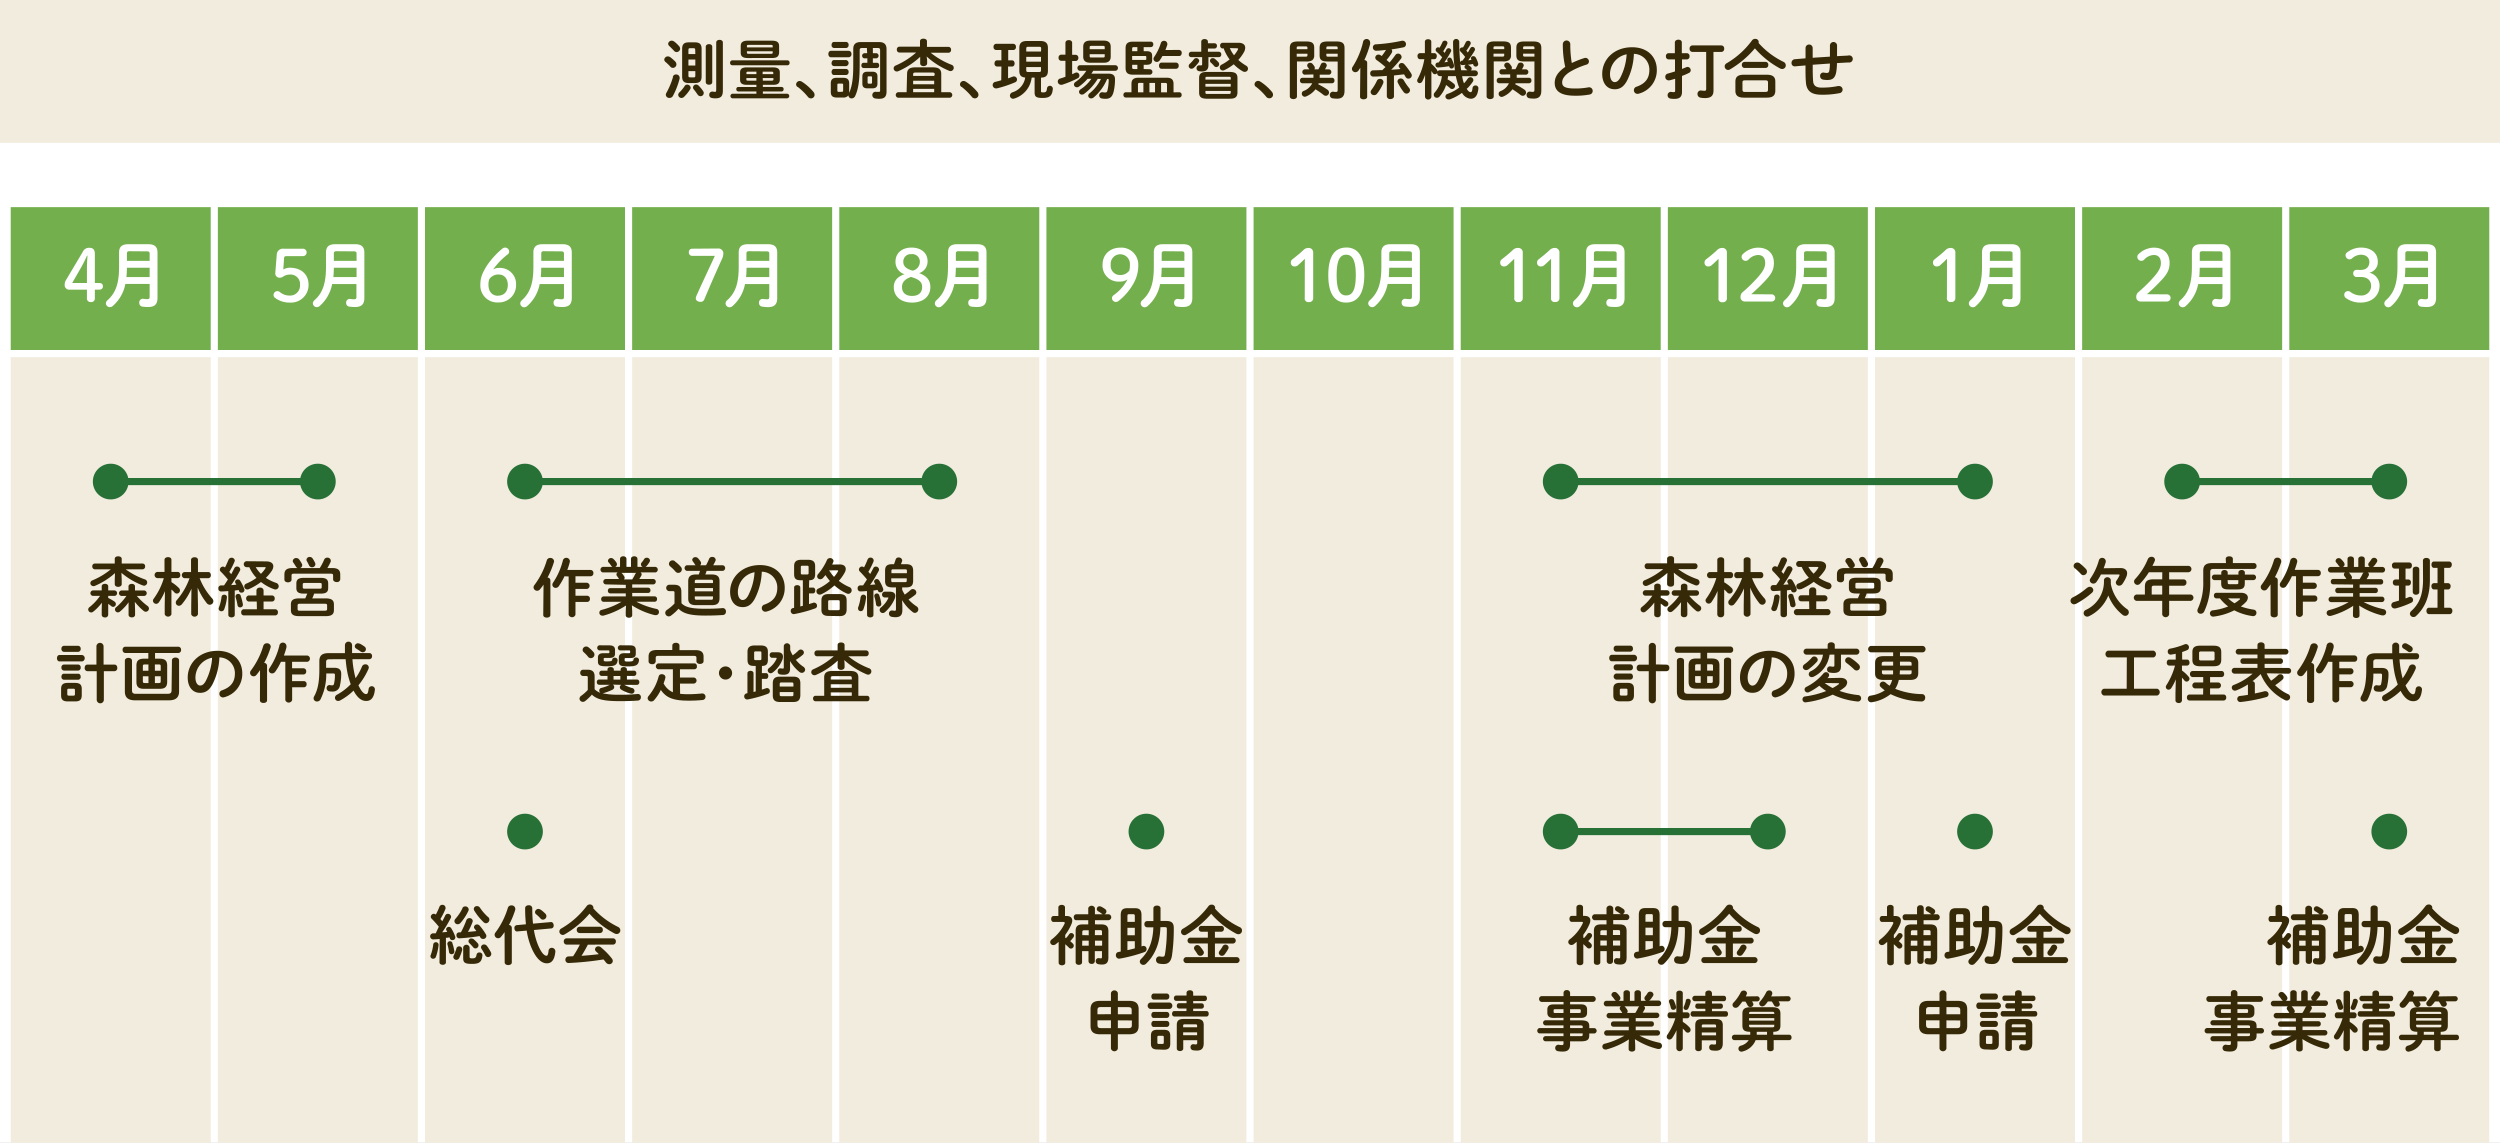
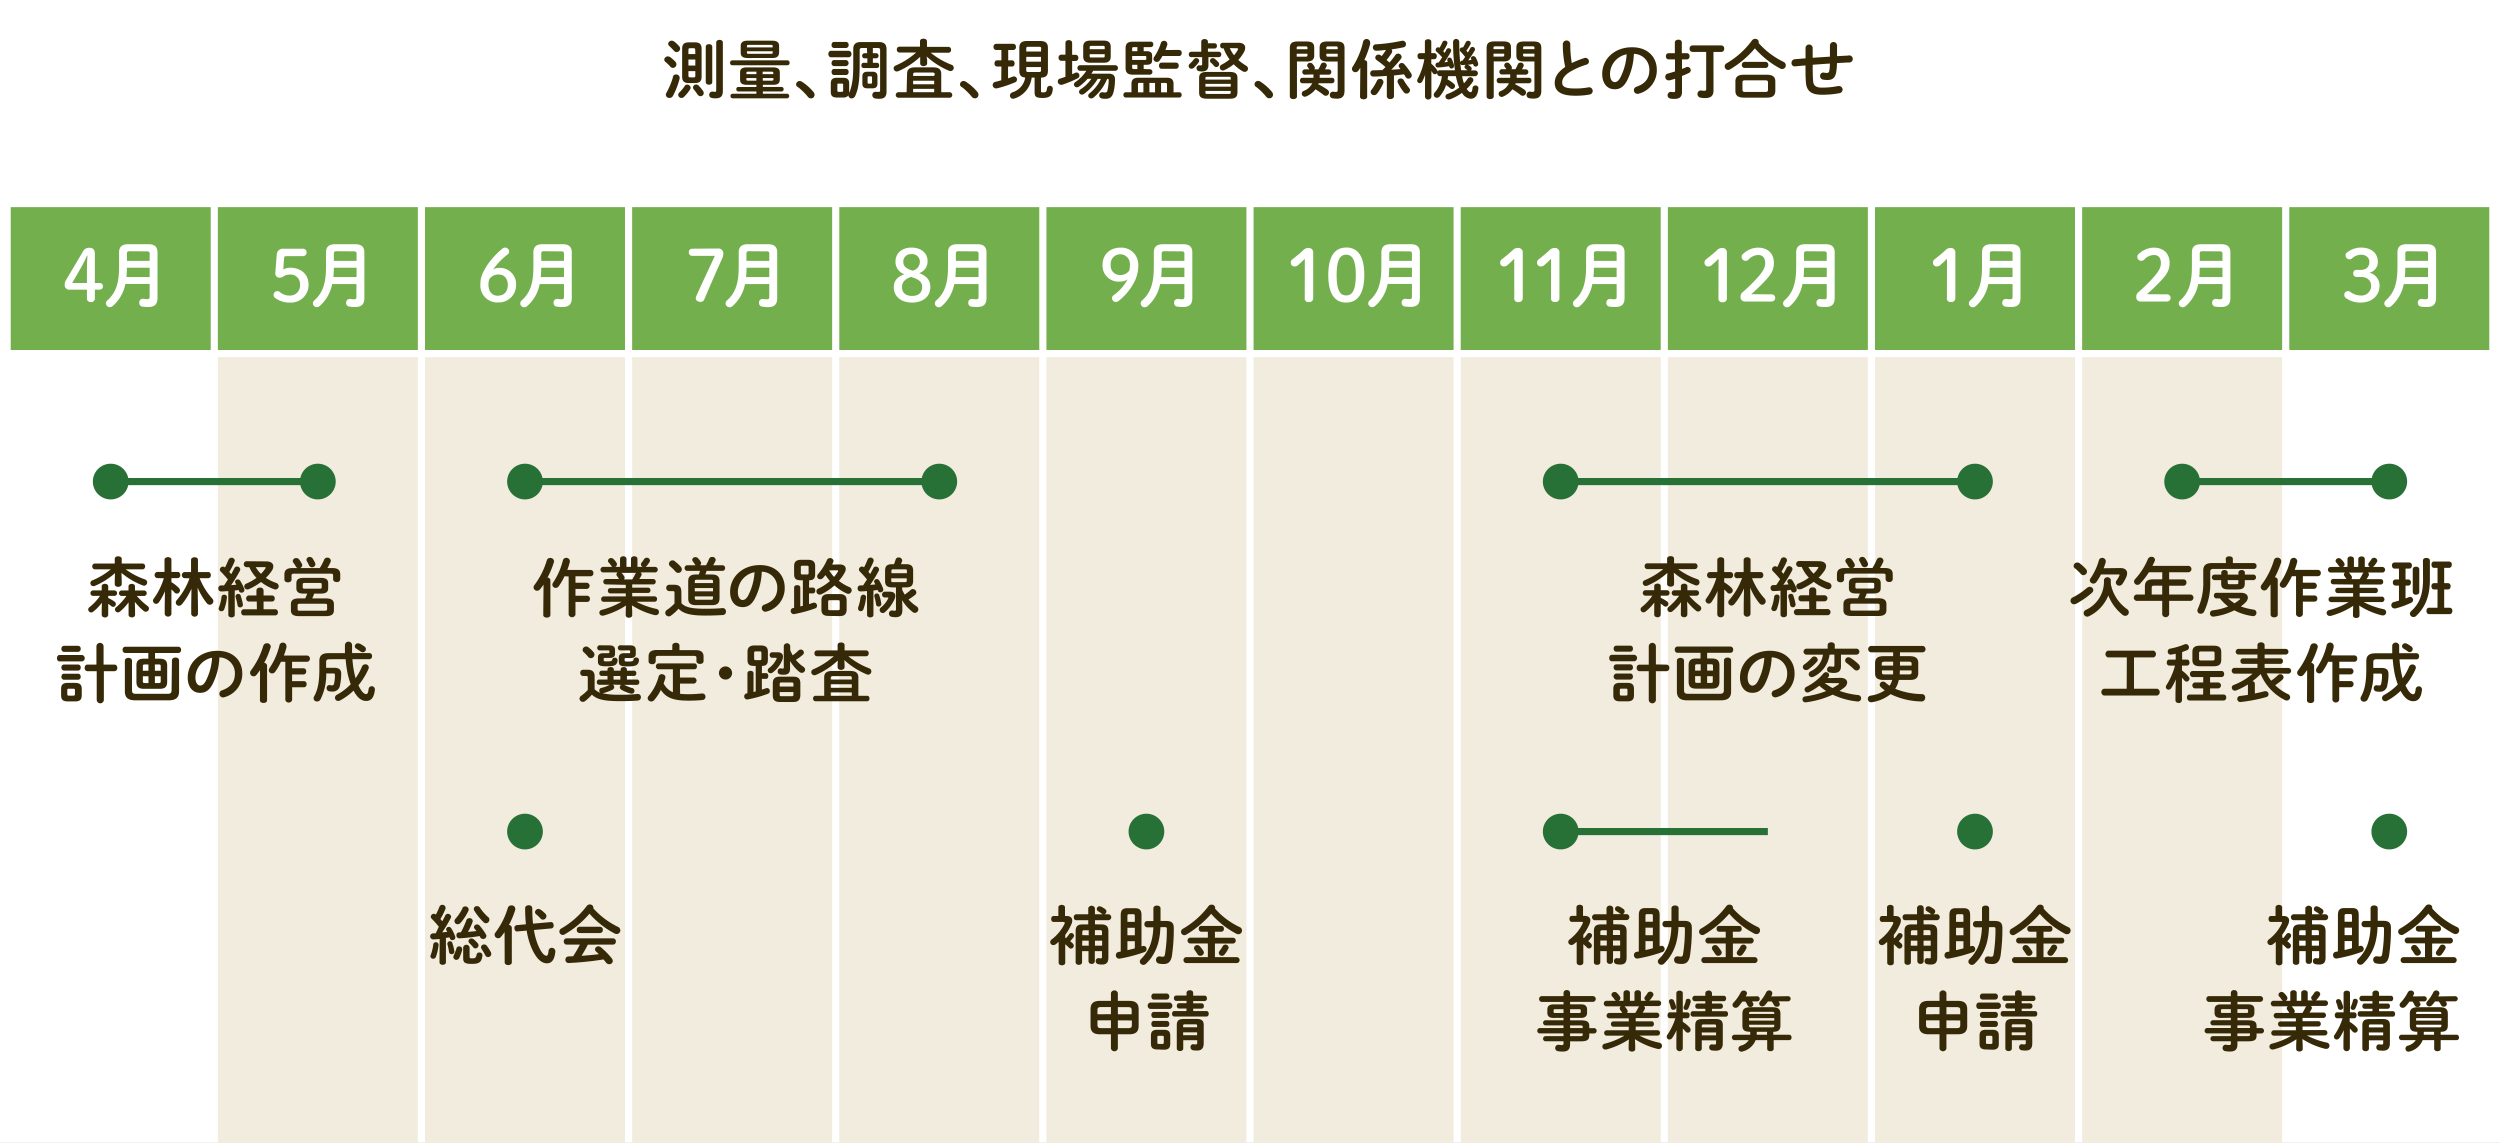
<svg xmlns="http://www.w3.org/2000/svg" id="レイヤー_1" data-name="レイヤー 1" viewBox="0 0 700 320">
  <rect x="0" y="0" width="700" height="320" fill="#808080" stroke="none" />
  <defs>
    <style>.cls-1{fill:#fff;}.cls-2{fill:#74af4d;}.cls-3{fill:#f2ecde;}.cls-4{fill:#362907;}.cls-5{fill:#277137;}.cls-6{fill:none;stroke:#277137;stroke-miterlimit:10;stroke-width:2px;}</style>
  </defs>
  <title>schedule_year_pc</title>
  <path class="cls-1" d="M730,373H-30a20,20,0,0,1-20-20V-83H730a20,20,0,0,1,20,20V353a20,20,0,0,1-20,20" />
  <rect class="cls-2" x="3" y="58" width="56" height="40" />
-   <rect class="cls-3" x="3" y="100" width="56" height="220" />
  <path class="cls-1" d="M41.9,77.58H35.4c.1-.88.12-1.74.14-2.62H41.9Zm-.76-7.2c.58,0,.76.18.76.66v2H35.54V71c0-.46.16-.66.76-.66Zm-5.24-2c-1.82,0-2.56.8-2.56,2.32v4.08c0,4.68-1,7.3-3.23,9.28a1.2,1.2,0,0,0-.46.9A1.11,1.11,0,0,0,30.75,86a1.25,1.25,0,0,0,.82-.32,10.8,10.8,0,0,0,3.53-6.18h6.8v3.6c0,.52-.2.66-.68.66a9.11,9.11,0,0,1-1-.08A1,1,0,0,0,39,84.8a1,1,0,0,0,.94,1.06,12.2,12.2,0,0,0,1.54.1c1.72,0,2.62-.66,2.62-2.54V70.7c0-1.52-.74-2.32-2.56-2.32ZM24.34,79.24H20.21l2.37-4.12a36.65,36.65,0,0,0,1.78-3.54h.14c-.1,1.34-.16,2.64-.16,4Zm0,1.86v2.36a1,1,0,0,0,1.08,1.12,1,1,0,0,0,1.14-1.12V81.1h1.2c.7,0,1.06-.34,1.06-.94s-.36-.92-1.06-.92h-1.2v-8.1c0-1.18-.44-1.76-1.56-1.76a1.9,1.9,0,0,0-1.84,1.16L18.55,78.3a2.42,2.42,0,0,0-.44,1.44,1.27,1.27,0,0,0,1.46,1.36Z" />
  <rect class="cls-2" x="61" y="58" width="56" height="40" />
  <rect class="cls-3" x="61" y="100" width="56" height="220" />
  <path class="cls-1" d="M99.84,77.58h-6.5c.1-.88.12-1.74.14-2.62h6.36Zm-.76-7.2c.58,0,.76.18.76.66v2H93.48V71c0-.46.16-.66.76-.66Zm-5.24-2c-1.82,0-2.56.8-2.56,2.32v4.08c0,4.68-1,7.3-3.22,9.28a1.2,1.2,0,0,0-.46.9A1.11,1.11,0,0,0,88.7,86a1.25,1.25,0,0,0,.82-.32A10.84,10.84,0,0,0,93,79.54h6.8v3.6c0,.52-.2.66-.68.66a9.11,9.11,0,0,1-1-.08,1,1,0,0,0-1.2,1.08,1,1,0,0,0,.94,1.06,12.2,12.2,0,0,0,1.54.1c1.72,0,2.62-.66,2.62-2.54V70.7c0-1.52-.74-2.32-2.56-2.32ZM79.54,72.3c0-.42.22-.58.66-.58h4.62a1,1,0,0,0,0-2.08H79.38a1.7,1.7,0,0,0-1.88,1.52l-.42,5.3a1.19,1.19,0,0,0,1.3,1.3,1.74,1.74,0,0,0,1-.38,3.33,3.33,0,0,1,1.72-.5A2.65,2.65,0,0,1,84,79.76a2.78,2.78,0,0,1-2.86,3,4.23,4.23,0,0,1-2.8-1,1.11,1.11,0,0,0-.6-.24,1.06,1.06,0,0,0-1.14,1,1,1,0,0,0,.44.9,6.64,6.64,0,0,0,4.14,1.3,4.92,4.92,0,0,0,5.22-5c0-3-2.18-4.76-5.26-4.76a3.74,3.74,0,0,0-1.82.5Z" />
  <rect class="cls-2" x="119" y="58" width="56" height="40" />
  <rect class="cls-3" x="119" y="100" width="56" height="220" />
  <path class="cls-1" d="M157.91,77.58h-6.5c.1-.88.12-1.74.14-2.62h6.36Zm-.76-7.2c.58,0,.76.18.76.66v2h-6.36V71c0-.46.16-.66.76-.66Zm-5.24-2c-1.82,0-2.56.8-2.56,2.32v4.08c0,4.68-1,7.3-3.22,9.28a1.2,1.2,0,0,0-.46.9,1.11,1.11,0,0,0,1.1,1.08,1.25,1.25,0,0,0,.82-.32,10.84,10.84,0,0,0,3.52-6.18h6.8v3.6c0,.52-.2.66-.68.66a9.11,9.11,0,0,1-1-.08A1,1,0,0,0,155,84.8a1,1,0,0,0,.94,1.06,12.2,12.2,0,0,0,1.54.1c1.72,0,2.62-.66,2.62-2.54V70.7c0-1.52-.74-2.32-2.56-2.32ZM139.47,82.82c-1.66,0-2.7-1.16-2.7-3.1a4.33,4.33,0,0,1,.26-1.6,3.08,3.08,0,0,1,2.58-1.26c1.54,0,2.58,1.12,2.58,2.92s-1,3-2.72,3M138,75.56a19.09,19.09,0,0,1,4.2-4.36.89.89,0,0,0,.36-.74,1.13,1.13,0,0,0-1.14-1.14,1.21,1.21,0,0,0-.74.28,22.61,22.61,0,0,0-4.34,4.76c-1.38,2.22-1.84,3.48-1.84,5.32a4.73,4.73,0,0,0,5,5,4.81,4.81,0,0,0,5-4.94,4.51,4.51,0,0,0-4.82-4.72,2.85,2.85,0,0,0-1.7.5" />
  <rect class="cls-2" x="177" y="58" width="56" height="40" />
  <rect class="cls-3" x="177" y="100" width="56" height="220" />
  <path class="cls-1" d="M215.4,77.58h-6.5c.1-.88.12-1.74.14-2.62h6.36Zm-.76-7.2c.58,0,.76.18.76.66v2H209V71c0-.46.16-.66.76-.66Zm-5.24-2c-1.82,0-2.56.8-2.56,2.32v4.08c0,4.68-1,7.3-3.22,9.28a1.2,1.2,0,0,0-.46.9,1.11,1.11,0,0,0,1.1,1.08,1.25,1.25,0,0,0,.82-.32,10.84,10.84,0,0,0,3.52-6.18h6.8v3.6c0,.52-.2.66-.68.66a9.11,9.11,0,0,1-1-.08,1,1,0,0,0-1.2,1.08,1,1,0,0,0,.94,1.06A12.2,12.2,0,0,0,215,86c1.72,0,2.62-.66,2.62-2.54V70.7c0-1.52-.74-2.32-2.56-2.32Zm-15.58,1.26a.9.9,0,0,0-.94,1,.91.91,0,0,0,.94,1h6.34c-1.74,3.76-3.48,7.44-5.12,11.1a2.12,2.12,0,0,0-.22.78c0,.64.64,1,1.34,1a1.07,1.07,0,0,0,1.06-.72c1.68-4,3.2-7.48,4.9-11.2a3.91,3.91,0,0,0,.42-1.64,1.37,1.37,0,0,0-1.5-1.38Z" />
  <rect class="cls-2" x="235" y="58" width="56" height="40" />
  <rect class="cls-3" x="235" y="100" width="56" height="220" />
  <path class="cls-1" d="M274,77.58h-6.5c.1-.88.12-1.74.14-2.62H274Zm-.76-7.2c.58,0,.76.18.76.66v2h-6.36V71c0-.46.16-.66.76-.66Zm-5.24-2c-1.82,0-2.56.8-2.56,2.32v4.08c0,4.68-1,7.3-3.22,9.28a1.2,1.2,0,0,0-.46.9,1.11,1.11,0,0,0,1.1,1.08,1.25,1.25,0,0,0,.82-.32,10.84,10.84,0,0,0,3.52-6.18H274v3.6c0,.52-.2.66-.68.66a9.11,9.11,0,0,1-1-.08,1,1,0,0,0-1.2,1.08,1,1,0,0,0,.94,1.06,12.2,12.2,0,0,0,1.54.1c1.72,0,2.62-.66,2.62-2.54V70.7c0-1.52-.74-2.32-2.56-2.32Zm-12.92,9.16c2.44.72,3.12,1.54,3.12,2.82,0,1.58-1,2.5-2.82,2.5s-2.82-.94-2.82-2.5c0-1.36.86-2.24,2.52-2.82m2.48-4.28a2.53,2.53,0,0,1-2,2.52c-2-.54-2.64-1.34-2.64-2.52a2.08,2.08,0,0,1,2.3-2.1,2.11,2.11,0,0,1,2.34,2.1m-4.3,3.52c-2.1.74-3,1.94-3,3.62,0,2.6,2,4.32,5.12,4.32s5.12-1.74,5.12-4.34c0-1.82-.9-3.08-3.14-3.9a3.42,3.42,0,0,0,2.36-3.36c0-2.26-1.78-3.8-4.5-3.8s-4.48,1.62-4.48,3.9a3.58,3.58,0,0,0,2.52,3.56" />
  <rect class="cls-2" x="293" y="58" width="56" height="40" />
  <rect class="cls-3" x="293" y="100" width="56" height="220" />
  <path class="cls-1" d="M331.63,77.58h-6.5c.1-.88.12-1.74.14-2.62h6.36Zm-.76-7.2c.58,0,.76.18.76.66v2h-6.36V71c0-.46.16-.66.76-.66Zm-5.24-2c-1.82,0-2.56.8-2.56,2.32v4.08c0,4.68-1,7.3-3.22,9.28a1.2,1.2,0,0,0-.46.9,1.11,1.11,0,0,0,1.1,1.08,1.25,1.25,0,0,0,.82-.32,10.84,10.84,0,0,0,3.52-6.18h6.8v3.6c0,.52-.2.66-.68.66a9.11,9.11,0,0,1-1-.08,1,1,0,0,0-1.2,1.08,1,1,0,0,0,.94,1.06,12.2,12.2,0,0,0,1.54.1c1.72,0,2.62-.66,2.62-2.54V70.7c0-1.52-.74-2.32-2.56-2.32Zm-12,2.82a2.71,2.71,0,0,1,2.74,2.94,6,6,0,0,1-.16,1.6A3,3,0,0,1,313.57,77,2.57,2.57,0,0,1,311,74.14a2.67,2.67,0,0,1,2.72-2.94m2,7a12.48,12.48,0,0,1-4,4.52,1,1,0,0,0-.36.82,1.08,1.08,0,0,0,1.14,1,1.16,1.16,0,0,0,.68-.26,16.15,16.15,0,0,0,4.14-4.8,10.17,10.17,0,0,0,1.4-5.42,4.73,4.73,0,0,0-5-4.72c-3,0-5,2-5,4.72a4.45,4.45,0,0,0,4.82,4.78,3.66,3.66,0,0,0,2.24-.66" />
  <rect class="cls-2" x="351" y="58" width="56" height="40" />
  <rect class="cls-3" x="351" y="100" width="56" height="220" />
  <path class="cls-1" d="M395.34,77.58h-6.5c.1-.88.12-1.74.14-2.62h6.36Zm-.76-7.2c.58,0,.76.18.76.66v2H389V71c0-.46.16-.66.76-.66Zm-5.24-2c-1.82,0-2.56.8-2.56,2.32v4.08c0,4.68-1,7.3-3.22,9.28a1.2,1.2,0,0,0-.46.9A1.11,1.11,0,0,0,384.2,86a1.25,1.25,0,0,0,.82-.32,10.84,10.84,0,0,0,3.52-6.18h6.8v3.6c0,.52-.2.66-.68.66a9.11,9.11,0,0,1-1-.08,1,1,0,0,0-1.2,1.08,1,1,0,0,0,.94,1.06,12.2,12.2,0,0,0,1.54.1c1.72,0,2.62-.66,2.62-2.54V70.7c0-1.52-.74-2.32-2.56-2.32Zm-12.42,2.94c1.68,0,2.7,1.4,2.7,5.7s-1,5.7-2.7,5.7-2.66-1.4-2.66-5.7,1-5.7,2.66-5.7m0-2c-3,0-5,2.16-5,7.7s2,7.7,5,7.7S382,82.56,382,77s-2-7.7-5.06-7.7M365.33,83.4a1,1,0,0,0,1.16,1.18,1.07,1.07,0,0,0,1.2-1.18V70.78a1.24,1.24,0,0,0-1.32-1.36,2,2,0,0,0-1.48.66c-1,.94-1.94,1.68-3,2.52a1.05,1.05,0,0,0-.46.92,1,1,0,0,0,1.12,1.08,1.25,1.25,0,0,0,.88-.34c.72-.62,1.3-1.18,1.92-1.8Z" />
  <rect class="cls-2" x="409" y="58" width="56" height="40" />
  <rect class="cls-3" x="409" y="100" width="56" height="220" />
  <path class="cls-1" d="M452.66,77.58h-6.5c.1-.88.12-1.74.14-2.62h6.36Zm-.76-7.2c.58,0,.76.18.76.66v2H446.3V71c0-.46.16-.66.76-.66Zm-5.24-2c-1.82,0-2.56.8-2.56,2.32v4.08c0,4.68-1,7.3-3.22,9.28a1.2,1.2,0,0,0-.46.9,1.11,1.11,0,0,0,1.1,1.08,1.25,1.25,0,0,0,.82-.32,10.84,10.84,0,0,0,3.52-6.18h6.8v3.6c0,.52-.2.66-.68.66a9.11,9.11,0,0,1-1-.08,1,1,0,0,0-1.2,1.08,1,1,0,0,0,.94,1.06,12.2,12.2,0,0,0,1.54.1c1.72,0,2.62-.66,2.62-2.54V70.7c0-1.52-.74-2.32-2.56-2.32Zm-12.38,15a1,1,0,0,0,1.16,1.18,1.07,1.07,0,0,0,1.2-1.18V70.78a1.24,1.24,0,0,0-1.32-1.36,2,2,0,0,0-1.48.66c-1,.94-1.94,1.68-3,2.52a1.05,1.05,0,0,0-.46.92,1,1,0,0,0,1.12,1.08,1.25,1.25,0,0,0,.88-.34c.72-.62,1.3-1.18,1.92-1.8ZM424,83.4a1,1,0,0,0,1.16,1.18,1.08,1.08,0,0,0,1.21-1.18V70.78A1.25,1.25,0,0,0,425,69.42a2,2,0,0,0-1.48.66c-1,.94-1.94,1.68-3,2.52a1.05,1.05,0,0,0-.46.92,1,1,0,0,0,1.12,1.08,1.25,1.25,0,0,0,.88-.34c.72-.62,1.3-1.18,1.92-1.8Z" />
  <rect class="cls-2" x="467" y="58" width="56" height="40" />
  <rect class="cls-3" x="467" y="100" width="56" height="220" />
  <path class="cls-1" d="M511.49,77.58H505c.1-.88.12-1.74.14-2.62h6.36Zm-.76-7.2c.58,0,.76.18.76.66v2h-6.36V71c0-.46.16-.66.76-.66Zm-5.24-2c-1.82,0-2.56.8-2.56,2.32v4.08c0,4.68-1,7.3-3.22,9.28a1.2,1.2,0,0,0-.46.9,1.11,1.11,0,0,0,1.1,1.08,1.25,1.25,0,0,0,.82-.32,10.84,10.84,0,0,0,3.52-6.18h6.8v3.6c0,.52-.2.66-.68.66a9.11,9.11,0,0,1-1-.08,1,1,0,0,0-1.2,1.08,1,1,0,0,0,.94,1.06,12.2,12.2,0,0,0,1.54.1c1.72,0,2.62-.66,2.62-2.54V70.7c0-1.52-.74-2.32-2.56-2.32Zm-15.14,14c1.26-1.14,2.24-2,3.9-3.76,1.8-1.9,2.44-3.14,2.44-5,0-2.56-1.6-4.28-4.46-4.28a6.28,6.28,0,0,0-4.18,1.76,1,1,0,0,0-.4.82,1.12,1.12,0,0,0,1.92.78,3.85,3.85,0,0,1,2.68-1.3c1.26,0,2,.76,2,2.26,0,1.16-.54,2.2-1.78,3.66a42.87,42.87,0,0,1-4.5,4.46,1.66,1.66,0,0,0-.62,1.36,1.17,1.17,0,0,0,1.18,1.28H496a1,1,0,0,0,1.06-1,1,1,0,0,0-1.06-1Zm-9.18,1.06a1,1,0,0,0,1.16,1.18,1.07,1.07,0,0,0,1.2-1.18V70.78a1.24,1.24,0,0,0-1.32-1.36,2,2,0,0,0-1.48.66c-1,.94-1.94,1.68-3,2.52a1.05,1.05,0,0,0-.46.92,1,1,0,0,0,1.12,1.08,1.25,1.25,0,0,0,.88-.34c.72-.62,1.3-1.18,1.92-1.8Z" />
  <rect class="cls-2" x="525" y="58" width="56" height="40" />
  <rect class="cls-3" x="525" y="100" width="56" height="220" />
  <path class="cls-1" d="M563.52,77.58H557c.1-.88.12-1.74.14-2.62h6.36Zm-.76-7.2c.58,0,.76.18.76.66v2h-6.36V71c0-.46.16-.66.76-.66Zm-5.24-2c-1.82,0-2.56.8-2.56,2.32v4.08c0,4.68-1,7.3-3.22,9.28a1.2,1.2,0,0,0-.46.9,1.11,1.11,0,0,0,1.1,1.08,1.25,1.25,0,0,0,.82-.32,10.84,10.84,0,0,0,3.52-6.18h6.8v3.6c0,.52-.2.66-.68.66a9.11,9.11,0,0,1-1-.08,1,1,0,0,0-1.2,1.08,1,1,0,0,0,.94,1.06,12.2,12.2,0,0,0,1.54.1c1.72,0,2.62-.66,2.62-2.54V70.7c0-1.52-.74-2.32-2.56-2.32Zm-12.38,15a1,1,0,0,0,1.16,1.18,1.07,1.07,0,0,0,1.2-1.18V70.78a1.24,1.24,0,0,0-1.32-1.36,2,2,0,0,0-1.48.66c-1,.94-1.94,1.68-3,2.52a1.05,1.05,0,0,0-.46.92,1,1,0,0,0,1.12,1.08,1.25,1.25,0,0,0,.88-.34c.72-.62,1.3-1.18,1.92-1.8Z" />
  <rect class="cls-2" x="583" y="58" width="56" height="40" />
  <rect class="cls-3" x="583" y="100" width="56" height="220" />
  <path class="cls-1" d="M622.29,77.58h-6.5c.1-.88.12-1.74.14-2.62h6.36Zm-.76-7.2c.58,0,.76.18.76.66v2h-6.36V71c0-.46.16-.66.76-.66Zm-5.24-2c-1.82,0-2.56.8-2.56,2.32v4.08c0,4.68-1,7.3-3.22,9.28a1.2,1.2,0,0,0-.46.9,1.11,1.11,0,0,0,1.1,1.08,1.25,1.25,0,0,0,.82-.32,10.84,10.84,0,0,0,3.52-6.18h6.8v3.6c0,.52-.2.66-.68.66a9.11,9.11,0,0,1-1-.08,1,1,0,0,0-1.2,1.08,1,1,0,0,0,.94,1.06,12.2,12.2,0,0,0,1.54.1c1.72,0,2.62-.66,2.62-2.54V70.7c0-1.52-.74-2.32-2.56-2.32Zm-15.14,14c1.26-1.14,2.24-2,3.9-3.76,1.8-1.9,2.44-3.14,2.44-5,0-2.56-1.6-4.28-4.46-4.28a6.28,6.28,0,0,0-4.18,1.76,1,1,0,0,0-.4.82,1.12,1.12,0,0,0,1.92.78,3.85,3.85,0,0,1,2.68-1.3c1.26,0,2,.76,2,2.26,0,1.16-.54,2.2-1.78,3.66a42.87,42.87,0,0,1-4.5,4.46,1.66,1.66,0,0,0-.62,1.36,1.17,1.17,0,0,0,1.18,1.28h7.38a1,1,0,0,0,1.06-1,1,1,0,0,0-1.06-1Z" />
  <rect class="cls-2" x="641" y="58" width="56" height="40" />
-   <rect class="cls-3" x="641" y="100" width="56" height="220" />
  <path class="cls-1" d="M679.85,77.58h-6.5c.1-.88.12-1.74.14-2.62h6.36Zm-.76-7.2c.58,0,.76.18.76.66v2h-6.36V71c0-.46.16-.66.76-.66Zm-5.24-2c-1.82,0-2.56.8-2.56,2.32v4.08c0,4.68-1,7.3-3.22,9.28a1.2,1.2,0,0,0-.46.9,1.11,1.11,0,0,0,1.1,1.08,1.25,1.25,0,0,0,.82-.32,10.84,10.84,0,0,0,3.52-6.18h6.8v3.6c0,.52-.2.66-.68.66a9.11,9.11,0,0,1-1-.08A1,1,0,0,0,677,84.8a1,1,0,0,0,.94,1.06,12.2,12.2,0,0,0,1.54.1c1.72,0,2.62-.66,2.62-2.54V70.7c0-1.52-.74-2.32-2.56-2.32Zm-14,7.18a.9.9,0,0,0-.94,1,.92.92,0,0,0,.94,1h1.26c1.76,0,2.8,1,2.8,2.48a2.67,2.67,0,0,1-2.88,2.7,4.86,4.86,0,0,1-3-1.06,1,1,0,0,0-.58-.16,1,1,0,0,0-1.06,1,1.08,1.08,0,0,0,.44.92A6.83,6.83,0,0,0,661,84.72c3.12,0,5.28-1.94,5.28-4.8a3.68,3.68,0,0,0-2.86-3.56,3,3,0,0,0,2.36-3.16c0-2.28-1.8-3.88-4.72-3.88a6.36,6.36,0,0,0-4,1.46.86.86,0,0,0-.3.72,1.13,1.13,0,0,0,1.12,1.12,1,1,0,0,0,.72-.3,3.86,3.86,0,0,1,2.44-1c1.46,0,2.38.82,2.38,2,0,1.42-.86,2.26-2.48,2.26Z" />
-   <rect class="cls-3" width="700" height="40" />
  <path class="cls-4" d="M514.38,12.76a1,1,0,0,0-2,0v3.1c-1.61.11-3.23.2-4.83.32V13.46a1,1,0,0,0-2,0v2.87l-3,.25a1,1,0,0,0-.92,1,.9.9,0,0,0,1,1c1-.09,1.94-.18,2.91-.25v.18c0,1.83,0,3.17.11,4.44.15,2.69,1.73,3.57,4.36,3.57a24.2,24.2,0,0,0,5-.43,1,1,0,0,0,.92-1,1,1,0,0,0-1-1,2.48,2.48,0,0,0-.27,0,22.13,22.13,0,0,1-4.63.44c-1.57,0-2.27-.58-2.36-1.84s-.11-2.5-.11-4.27v-.29l4.81-.34a12.74,12.74,0,0,1-.16,2c-.09.46-.27.63-.69.63a3.49,3.49,0,0,1-.81-.09.9.9,0,0,0-1.08.95,1,1,0,0,0,.76,1,6.44,6.44,0,0,0,1.24.12c1.5,0,2.22-.57,2.52-2.27a14.84,14.84,0,0,0,.2-2.46c1.08-.06,2.16-.13,3.24-.18a1,1,0,1,0-.13-1.93l-3.09.16Zm-20,6.27a.77.77,0,0,0,.74-.85.76.76,0,0,0-.74-.85h-5.92a.77.77,0,0,0-.74.85.78.78,0,0,0,.74.85Zm-2-7a.53.53,0,0,0,.07-.3.93.93,0,0,0-1-.85,1.08,1.08,0,0,0-.9.45,23.45,23.45,0,0,1-7.08,6.38,1,1,0,0,0-.56.88,1,1,0,0,0,.94,1,1,1,0,0,0,.52-.14,27.13,27.13,0,0,0,7-5.91,25.12,25.12,0,0,0,7,5.6,1.34,1.34,0,0,0,.65.18,1,1,0,0,0,1-1,1.08,1.08,0,0,0-.64-1A22.31,22.31,0,0,1,492.37,12m-3.71,13.74c-.5,0-.77-.07-.77-.63v-2c0-.46.12-.61.77-.61h5.58c.65,0,.8.15.8.61v2c0,.47-.15.63-.8.63Zm6,1.6c1.41,0,2.4-.34,2.43-1.92V22.84c0-1.29-.68-1.92-2.43-1.92h-6.34c-1.74,0-2.41.63-2.41,1.92v2.58c0,1.29.67,1.92,2.41,1.92Zm-14.89-12.8H482a.82.82,0,0,0,.77-.92.81.81,0,0,0-.77-.9h-8.14a.82.82,0,0,0-.77.9.83.83,0,0,0,.77.92h3.87V24.91c0,.38-.13.51-.47.51a7.3,7.3,0,0,1-.86-.07.93.93,0,0,0-1.1,1,1,1,0,0,0,.86,1,6.38,6.38,0,0,0,1.25.11c1.58,0,2.37-.58,2.37-2.11Zm-8.86.35v-3c0-.53-.48-.78-.95-.78s-1,.25-1,.78v3h-1.78a.78.78,0,0,0-.72.86.79.79,0,0,0,.72.88H469V20c-.72.24-1.42.43-2,.6a.89.89,0,0,0-.72.9.94.94,0,0,0,.9,1,1.26,1.26,0,0,0,.27,0c.49-.12,1-.27,1.59-.45v3.33c0,.33-.13.42-.42.42a3.28,3.28,0,0,1-.63-.06.91.91,0,0,0-1.06.94.9.9,0,0,0,.78.92,6.43,6.43,0,0,0,1.11.09c1.46,0,2.14-.56,2.14-2V21.26a17.48,17.48,0,0,0,1.93-.83.82.82,0,0,0,.51-.77.91.91,0,0,0-.87-.92,1.09,1.09,0,0,0-.41.09c-.36.16-.76.32-1.16.47V16.63h1.37a.79.79,0,0,0,.74-.88.78.78,0,0,0-.74-.86Zm-15.45.32a16.29,16.29,0,0,1-1.8,6.57c-.52.92-1,1.21-1.57,1.21s-1.29-.61-1.29-2.27a5.7,5.7,0,0,1,4.66-5.51M452.05,25c1.39,0,2.45-.52,3.44-2.26a18,18,0,0,0,2-7.66,4.4,4.4,0,0,1,4.33,4.5c0,2.24-1,3.79-3.58,4.7a1,1,0,0,0-.75,1,1,1,0,0,0,1,1,1.32,1.32,0,0,0,.42-.07,6.75,6.75,0,0,0,5-6.65c0-3.58-2.54-6.33-6.93-6.33-5,0-8.36,3.36-8.36,7.47,0,2.81,1.54,4.28,3.37,4.28m-13.73-6.23c-2.25,1.53-2.94,3-2.94,4.47,0,2.43,1.89,3.58,5.68,3.58a21,21,0,0,0,4.14-.34,1,1,0,0,0,.81-1,1,1,0,0,0-1.21-1,19.7,19.7,0,0,1-3.73.32c-2.86,0-3.6-.57-3.6-1.69,0-.92.54-1.91,2.09-2.92a21.14,21.14,0,0,1,4.74-2.08.9.9,0,0,0,.66-.89,1,1,0,0,0-.93-1,1,1,0,0,0-.33.05,24.6,24.6,0,0,0-3.54,1.4,30.56,30.56,0,0,1-.42-5.27,1,1,0,0,0-2.09,0,28.35,28.35,0,0,0,.67,6.35m-15.41,2.09V21c0,.26,0,.53,0,.78h-3.12a.69.69,0,0,0-.65.75.7.7,0,0,0,.65.78h2.77a4.25,4.25,0,0,1-2.37,2.21.79.79,0,0,0-.51.74.86.86,0,0,0,.83.88,1,1,0,0,0,.4-.09A6.53,6.53,0,0,0,423.49,25a26.76,26.76,0,0,1,2.23,1.57,1.08,1.08,0,0,0,.67.25.92.92,0,0,0,.9-.9,1,1,0,0,0-.51-.85,19.43,19.43,0,0,0-2.52-1.47,1.08,1.08,0,0,0,.09-.29h3.8a.7.7,0,0,0,.65-.78.69.69,0,0,0-.65-.75h-3.47c0-.27,0-.52,0-.8v-.07h2.65a.76.76,0,0,0,0-1.49h-1.19c.15-.25.29-.52.42-.78a1,1,0,0,0,.09-.36.84.84,0,0,0-.9-.75A.8.8,0,0,0,425,18a12.41,12.41,0,0,1-.68,1.37H423.2a.62.62,0,0,0,.13-.4.8.8,0,0,0-.13-.43,4.37,4.37,0,0,0-.54-.72.84.84,0,0,0-.63-.29.81.81,0,0,0-.85.74.9.9,0,0,0,.18.5,6.42,6.42,0,0,1,.42.6h-1.35a.76.76,0,0,0,0,1.49Zm6.79-7.06h-3.17v-.41c0-.29.13-.38.54-.38h2.09c.43,0,.54.09.54.38Zm0,2.09h-2.63c-.41,0-.54-.1-.54-.39v-.43h3.17Zm0,1.35v8c0,.41-.14.52-.5.52-.18,0-.33,0-.63-.05a.88.88,0,0,0-1.07.91.91.91,0,0,0,.81.94,9.68,9.68,0,0,0,1.19.09c1.41,0,2.13-.63,2.13-2.23V13.5c0-1.26-.47-1.89-2.27-1.89h-2.45c-1.82,0-2.27.57-2.27,1.83v2c0,1.24.45,1.78,2.27,1.78Zm-8.46-3.44h-3v-.41c0-.29.11-.38.54-.38h1.93c.41,0,.54.09.54.38Zm-3,2.09v-.82h3v.43c0,.29-.13.39-.54.39Zm2.63,1.35a3.06,3.06,0,0,0,1.73-.36,1.66,1.66,0,0,0,.54-1.42v-2c0-1.26-.45-1.83-2.27-1.83h-2.3c-1.79,0-2.26.63-2.26,1.89V27c0,.5.49.75,1,.75s1-.25,1-.75v-9.8ZM405.8,18.67a.64.64,0,0,0,.65.52.67.67,0,0,0,.66-.7,1,1,0,0,0,0-.29,9.32,9.32,0,0,0-.62-1.66.69.69,0,0,0-.63-.41.59.59,0,0,0-.61.57,1.1,1.1,0,0,0,0,.29l.13.34-.95.11a27.24,27.24,0,0,0,1.8-2.92.75.75,0,0,0,.11-.37.71.71,0,0,0-.73-.65.72.72,0,0,0-.64.43c-.15.31-.31.59-.45.88l-.42-.47a13,13,0,0,0,1.12-2,.84.84,0,0,0,.07-.32.67.67,0,0,0-.74-.63.69.69,0,0,0-.66.41,13.55,13.55,0,0,1-.81,1.57.82.82,0,0,0-.42-.13.71.71,0,0,0-.41,1.26,16.09,16.09,0,0,1,1.55,1.54c-.31.5-.63,1-1,1.47l-.2,0a.67.67,0,0,0-.67.68.7.7,0,0,0,.79.71,30.21,30.21,0,0,0,3-.36Zm3.33,1c-.11-.63-.16-1.24-.24-1.87a.57.57,0,0,0,.63.43l.94-.09a.67.67,0,0,0-.4.58.64.64,0,0,0,.29.52c.24.18.36.29.54.43Zm.3-2.7a.6.6,0,0,0-.57.54,56.61,56.61,0,0,1-.27-5.83.87.87,0,0,0-1.73,0,58.86,58.86,0,0,0,.52,8H403.1a.76.76,0,0,0-.6.34,1,1,0,0,0-.2-.54,9,9,0,0,0-1.54-1.63V16.58h.86c.45,0,.68-.43.68-.87a.75.75,0,0,0-.68-.84h-.86V11.66c0-.47-.45-.68-.89-.68s-.9.21-.9.68v3.21h-1.4a.76.76,0,0,0-.67.84c0,.44.24.87.69.87h1.22a17.85,17.85,0,0,1-1.87,5.53.89.89,0,0,0-.13.45.72.72,0,0,0,.72.72.83.83,0,0,0,.7-.47,11.4,11.4,0,0,0,.8-1.88L399,24.5v2.63a.91.91,0,0,0,1.79,0V19.89c.12.16.25.34.34.49a.75.75,0,0,0,.65.41.81.81,0,0,0,.63-.34v.05a.75.75,0,0,0,.72.81h.59a8.28,8.28,0,0,1-2,4.59,1,1,0,0,0-.27.65.86.86,0,0,0,.88.83,1,1,0,0,0,.77-.38,8.71,8.71,0,0,0,1.8-3.2,9.45,9.45,0,0,1,1.08.86,1,1,0,0,0,.62.27.85.85,0,0,0,.81-.84.83.83,0,0,0-.33-.65,9.65,9.65,0,0,0-1.76-1.21,7,7,0,0,0,.14-.92h2.18c.09.47.2.92.31,1.32a13.07,13.07,0,0,0,.63,1.89,12.35,12.35,0,0,1-3.24,1.76.8.8,0,0,0-.62.76.83.83,0,0,0,.85.79,1.63,1.63,0,0,0,.36,0A13.66,13.66,0,0,0,409.36,26a3.1,3.1,0,0,0,2.43,1.65c1.19,0,1.95-.84,2.16-2.84a.78.78,0,0,0-.82-.88.79.79,0,0,0-.82.7c-.1,1-.27,1.17-.57,1.17s-.65-.27-1.06-.92l.5-.48a13.67,13.67,0,0,0,1.21-1.52.91.91,0,0,0,.16-.46.85.85,0,0,0-.87-.8.92.92,0,0,0-.77.47,7.44,7.44,0,0,1-1,1.24,8.92,8.92,0,0,1-.31-1q-.11-.43-.21-1H413a.81.81,0,0,0,0-1.62h-1.16a.63.63,0,0,0,.24-.48.77.77,0,0,0-.35-.6c-.19-.16-.43-.32-.59-.43l-.18-.09c.5,0,1-.11,1.49-.2l.08.24a.7.7,0,0,0,1.37-.18,1.17,1.17,0,0,0-.06-.35,7.06,7.06,0,0,0-.61-1.47.8.8,0,0,0-.69-.43.64.64,0,0,0-.68.61,1.08,1.08,0,0,0,.07.27l.09.18c-.3,0-.61.09-.92.11a27.31,27.31,0,0,0,1.79-2.69.89.89,0,0,0,.11-.39.72.72,0,0,0-.73-.67.66.66,0,0,0-.59.38c-.22.39-.43.79-.68,1.19a5.17,5.17,0,0,0-.42-.51,13.83,13.83,0,0,0,1.12-1.74.93.93,0,0,0,.11-.4.67.67,0,0,0-.72-.63.75.75,0,0,0-.69.43,12.92,12.92,0,0,1-.75,1.42.8.8,0,0,0-.26,0,.66.66,0,0,0-.66.65.72.72,0,0,0,.23.52,18.11,18.11,0,0,1,1.28,1.48,12.9,12.9,0,0,1-.81,1.13Zm-16.38,5.49a.94.94,0,0,0-.83-.48.85.85,0,0,0-.92.79,1,1,0,0,0,.13.47,16.53,16.53,0,0,0,1.57,2.5,1.06,1.06,0,0,0,.86.47,1,1,0,0,0,.95-.92,1,1,0,0,0-.25-.63,16.2,16.2,0,0,1-1.51-2.2m-7.53.2a14.34,14.34,0,0,1-1.51,2.5,1,1,0,0,0-.23.62.93.93,0,0,0,1,.86,1,1,0,0,0,.81-.43,12.9,12.9,0,0,0,1.71-2.9,1,1,0,0,0,.07-.36.92.92,0,0,0-1-.86.87.87,0,0,0-.85.57m-4.71,4.43c0,.49.48.72,1,.72s1-.23,1-.72V17.53c0-.43-.38-.66-.79-.72a26.87,26.87,0,0,0,1.62-4.5,1.59,1.59,0,0,0,0-.29,1,1,0,0,0-2-.2,21.89,21.89,0,0,1-2.88,6.85,1,1,0,0,0-.22.63.94.94,0,0,0,1,.91,1.06,1.06,0,0,0,.86-.5c.16-.23.32-.49.49-.74Zm7.5-.14a.89.89,0,0,0,1,.79c.51,0,1-.27,1-.79V21.13c.94-.11,1.88-.2,2.81-.32a8.21,8.21,0,0,1,.44.72.9.9,0,0,0,.79.49.94.94,0,0,0,.95-.91,1,1,0,0,0-.16-.52A19.36,19.36,0,0,0,393.23,18a1,1,0,0,0-.72-.36.84.84,0,0,0-.88.77.82.82,0,0,0,.19.53c.11.12.2.25.31.39-.86.09-1.73.13-2.59.2a33,33,0,0,0,2.72-3.06.85.85,0,0,0,.19-.54,1,1,0,0,0-1-.92.94.94,0,0,0-.77.43,22.17,22.17,0,0,1-1.62,2.06l-.83-.71a13.81,13.81,0,0,0,1.46-2,.92.92,0,0,0,.12-.45.83.83,0,0,0-.18-.51c1.21-.16,2.36-.38,3.3-.57a.85.85,0,0,0,.74-.85.93.93,0,0,0-.9-1l-.24,0a46.3,46.3,0,0,1-7.27,1,.84.84,0,0,0-.85.85.9.9,0,0,0,1,.94c.83,0,1.74-.13,2.66-.22a14.33,14.33,0,0,1-1.19,1.71l-.3-.21a1,1,0,0,0-.61-.2.88.88,0,0,0-.89.84.83.83,0,0,0,.4.71,28,28,0,0,1,2.45,1.94l-.87.86c-.88,0-1.74.06-2.57.06a.81.81,0,0,0-.83.86.84.84,0,0,0,.88.89c1.23,0,2.49-.1,3.78-.19Zm-20.55-6.11V21c0,.26,0,.53,0,.78h-3.11a.69.69,0,0,0-.65.75.7.7,0,0,0,.65.78h2.77A4.27,4.27,0,0,1,365,25.47a.78.78,0,0,0-.5.74.86.86,0,0,0,.83.88,1,1,0,0,0,.39-.09A6.5,6.5,0,0,0,368.34,25c.77.49,1.54,1,2.23,1.57a1.05,1.05,0,0,0,.66.25.91.91,0,0,0,.9-.9,1,1,0,0,0-.5-.85,20.12,20.12,0,0,0-2.52-1.47,1.61,1.61,0,0,0,.09-.29H373a.7.7,0,0,0,.65-.78.69.69,0,0,0-.65-.75h-3.48c0-.27,0-.52,0-.8v-.07h2.65a.76.76,0,0,0,0-1.49H371c.14-.25.29-.52.41-.78a.83.83,0,0,0,.09-.36.84.84,0,0,0-.9-.75.78.78,0,0,0-.77.52,12.57,12.57,0,0,1-.69,1.37h-1.11a.61.61,0,0,0,.12-.4.78.78,0,0,0-.12-.43,5,5,0,0,0-.54-.72.86.86,0,0,0-.63-.29.8.8,0,0,0-.85.74.83.83,0,0,0,.18.5,6.34,6.34,0,0,1,.41.6h-1.35a.76.76,0,0,0,0,1.49Zm6.79-7.06h-3.17v-.41c0-.29.12-.38.54-.38H374c.43,0,.54.09.54.38Zm0,2.09h-2.63c-.42,0-.54-.1-.54-.39v-.43h3.17Zm0,1.35v8c0,.41-.15.52-.51.52-.18,0-.32,0-.63-.05a.88.88,0,0,0-1.06.91.91.91,0,0,0,.81.94,9.39,9.39,0,0,0,1.19.09c1.4,0,2.12-.63,2.12-2.23V13.5c0-1.26-.46-1.89-2.27-1.89h-2.44c-1.82,0-2.27.57-2.27,1.83v2c0,1.24.45,1.78,2.27,1.78Zm-8.47-3.44h-3v-.41c0-.29.11-.38.54-.38h1.92c.42,0,.54.09.54.38Zm-3,2.09v-.82h3v.43c0,.29-.12.39-.54.39Zm2.63,1.35a3,3,0,0,0,1.72-.36,1.66,1.66,0,0,0,.55-1.42v-2c0-1.26-.46-1.83-2.27-1.83H363.4c-1.78,0-2.25.63-2.25,1.89V27c0,.5.49.75,1,.75s1-.25,1-.75v-9.8Zm-14,7.1a17.25,17.25,0,0,1,2.81,2.75,1.08,1.08,0,0,0,.88.45,1,1,0,0,0,1.05-1,1.26,1.26,0,0,0-.33-.82,14.07,14.07,0,0,0-3.22-2.85,1.33,1.33,0,0,0-.63-.2,1,1,0,0,0-1,.94.9.9,0,0,0,.41.74M339.12,17.6a10.74,10.74,0,0,1,.83.87.88.88,0,0,0,.61.32.84.84,0,0,0,.81-.83.83.83,0,0,0-.23-.55,8,8,0,0,0-1-.94.89.89,0,0,0-.55-.2.77.77,0,0,0-.8.72.81.81,0,0,0,.31.61m-4.81-1a8.87,8.87,0,0,1-1.13,1.25.84.84,0,0,0-.33.64.78.78,0,0,0,.8.76,1,1,0,0,0,.66-.29,10.4,10.4,0,0,0,1.34-1.51.91.91,0,0,0,.16-.47.84.84,0,0,0-1.5-.38m12-3.09c.25,0,.38.07.38.19a.67.67,0,0,1-.09.26,7.68,7.68,0,0,1-1.06,1.51,9.08,9.08,0,0,1-1.17-2Zm-3.69,0a12.47,12.47,0,0,0,1.69,3.13,12.54,12.54,0,0,1-2.19,1.44.89.89,0,0,0-.56.81.86.86,0,0,0,.86.85,1.09,1.09,0,0,0,.49-.13A13.59,13.59,0,0,0,345.44,18a11.42,11.42,0,0,0,2.47,1.94,1.18,1.18,0,0,0,.61.18.89.89,0,0,0,.92-.86,1,1,0,0,0-.58-.9,13.68,13.68,0,0,1-2.14-1.57,11.31,11.31,0,0,0,1.53-2.09,2.69,2.69,0,0,0,.41-1.33c0-.87-.66-1.39-1.91-1.39h-4.42a.73.73,0,0,0-.69.79.73.73,0,0,0,.69.8Zm2,8.78h-7.08v-.36c0-.34.07-.43.54-.43h6c.48,0,.56.09.56.43Zm-7.08,1.19h7.08v.79h-7.08Zm.54,2.83c-.36,0-.54,0-.54-.45v-.4h7.08v.4c0,.34-.08.45-.56.45Zm6.18,1.33c1.35,0,2.21-.22,2.25-1.75v-4c0-1.25-.56-1.75-2.25-1.75H338c-1.69,0-2.25.5-2.25,1.75v4c0,1.25.56,1.75,2.25,1.75ZM336.6,16V18c0,.25-.07.3-.25.3a2.25,2.25,0,0,1-.4,0,.77.77,0,0,0-.92.81.81.81,0,0,0,.69.82,4.11,4.11,0,0,0,.84.08c1.14,0,1.8-.47,1.8-1.79V16h2.94a.68.68,0,0,0,.65-.75.69.69,0,0,0-.65-.76h-3.08v-.9h1.87a.68.68,0,0,0,.65-.74.67.67,0,0,0-.65-.74h-1.87v-.43c0-.5-.47-.75-.94-.75s-.93.25-.93.75v2.81h-2.83a.69.69,0,0,0-.65.76.68.68,0,0,0,.65.75Zm-7.28,3.26a.77.77,0,0,0,.71-.86.78.78,0,0,0-.71-.87h-4.1c-.47,0-.7.44-.7.87s.23.86.7.86Zm-3-5.27c.2-.49.38-1,.53-1.46a.83.83,0,0,0,0-.27.88.88,0,0,0-.93-.83.9.9,0,0,0-.89.65,14.55,14.55,0,0,1-1.83,3.82.94.94,0,0,0-.22.59.9.9,0,0,0,.92.85,1,1,0,0,0,.84-.47,10.49,10.49,0,0,0,.74-1.19h4.7c.47,0,.7-.41.7-.85a.76.76,0,0,0-.7-.84Zm-1.22,9.23h1.13c.42,0,.53.13.53.45v2.18h-1.66Zm-3.26,0h1.57v2.63h-1.57Zm-1.69,0v2.63h-1.52V23.65c0-.32.09-.45.53-.45Zm8.44,2.63V23.51c0-1.19-.54-1.75-1.92-1.75h-7.86c-1.45,0-2,.56-2,1.75v2.32h-1.6a.67.67,0,0,0-.65.74.68.68,0,0,0,.65.74h15a.68.68,0,0,0,.65-.74.67.67,0,0,0-.65-.74ZM317,14.33v-.69c0-.34.11-.45.52-.45h.94v1.14Zm0,2.46V15.68h3.59c.28,0,.37.05.37.29v.54c0,.23-.09.28-.37.28Zm1.46,2.54h-.94c-.41,0-.52-.11-.52-.47v-.72h1.46Zm1.77,0V18.14H321c1.24,0,1.6-.45,1.6-1.29V15.62c0-.82-.36-1.29-1.6-1.29h-.77V13.19h2a.7.7,0,0,0,.69-.77.69.69,0,0,0-.69-.76h-4.95c-1.51,0-2.12.52-2.12,1.89V19c0,1.39.61,1.91,2.12,1.91H322a.77.77,0,0,0,0-1.53Zm-21.91,2.16c-.52.2-1,.36-1.51.51a.83.83,0,0,0-.63.81.91.91,0,0,0,.9.93,1,1,0,0,0,.29,0,29.41,29.41,0,0,0,4.43-1.84.77.77,0,0,0,.43-.7.81.81,0,0,0-1.17-.81c-.29.12-.58.27-.86.39v-3.7h1a.8.8,0,0,0,.74-.87.79.79,0,0,0-.74-.86h-1V12c0-.52-.47-.77-.94-.77s-.94.25-.94.77v3.3h-1.2a.78.78,0,0,0-.72.86.79.79,0,0,0,.72.87h1.2Zm11-7.72h-4.21v-.54c0-.29.09-.38.49-.38h3.24c.39,0,.48.09.48.38Zm-3.72,2.32c-.31,0-.49,0-.49-.38v-.54h4.21v.54c0,.29-.09.38-.48.38ZM309,17.57c1.23,0,2-.4,2-1.75v-2.7c0-1.26-.7-1.75-2-1.75H305.3c-1.3,0-2,.49-2,1.75v2.7c0,1.24.7,1.75,2,1.75Zm-.74,4.54a11.48,11.48,0,0,1-3.16,4,.94.94,0,0,0-.4.7.79.79,0,0,0,.85.74,1,1,0,0,0,.66-.25A13.54,13.54,0,0,0,310,22.11h.09c.26,0,.35.09.35.32a14.24,14.24,0,0,1-.36,2.93c-.11.42-.29.54-.65.54a3.24,3.24,0,0,1-.65-.07.85.85,0,0,0-1,.88.86.86,0,0,0,.77.87,5.05,5.05,0,0,0,1,.09c1.25,0,1.91-.54,2.27-2a15,15,0,0,0,.38-3.5c0-1.08-.61-1.55-1.87-1.55h-4.74c.18-.25.34-.52.51-.79h6.14a.79.79,0,0,0,0-1.58h-9.78a.79.79,0,0,0,0,1.58h1.71a11,11,0,0,1-3,3.1.91.91,0,0,0-.47.74.82.82,0,0,0,.83.77,1,1,0,0,0,.57-.18,13.9,13.9,0,0,0,2.42-2.19h1.06a10.61,10.61,0,0,1-3,2.93.88.88,0,0,0-.45.72.8.8,0,0,0,.81.77,1,1,0,0,0,.61-.21,14.6,14.6,0,0,0,3.82-4.21Zm-27.91.37c-.6.17-1.17.33-1.66.44a.9.9,0,0,0-.74.88.93.93,0,0,0,.9.95,2.3,2.3,0,0,0,.26,0,31.87,31.87,0,0,0,5.11-1.7.82.82,0,0,0,.54-.79.84.84,0,0,0-.83-.86.88.88,0,0,0-.38.07c-.39.14-.82.31-1.29.47V18.63h1.13c.47,0,.7-.43.7-.86s-.23-.87-.7-.87H282.3V14h1.46a.77.77,0,0,0,.7-.86.78.78,0,0,0-.7-.87h-4.87a.78.78,0,0,0-.7.87.77.77,0,0,0,.7.86h1.5v2.9h-1.23c-.46,0-.7.43-.7.87a.77.77,0,0,0,.7.86h1.23Zm11.13-8.06h-4.13v-.81c0-.38.13-.51.53-.51H291c.4,0,.53.13.53.51Zm-4.13,1.51h4.13v1.33h-4.13Zm.53,4.23c-.4,0-.53-.13-.53-.49v-.9h4.13v.9c0,.36-.13.49-.53.49Zm1.81,1.57v4.12c0,1.15.33,1.58,2.22,1.58,2.05,0,2.72-.68,2.88-2.53a.82.82,0,0,0-1.64-.11c-.09.9-.32,1.08-1.06,1.08-.54,0-.61-.07-.61-.38V21.73c1.42,0,1.94-.65,1.94-1.93V13.41c0-1.3-.63-1.93-2.11-1.93h-3.79c-1.5,0-2.11.63-2.11,1.93V19.8c0,1.19.43,1.82,1.65,1.91a5.14,5.14,0,0,1-3.58,4.14,1,1,0,0,0-.7.9.89.89,0,0,0,.9.9,1.5,1.5,0,0,0,.43-.09,7,7,0,0,0,4.76-5.83Zm-20.41,2.61a17.66,17.66,0,0,1,2.81,2.75,1.07,1.07,0,0,0,.88.45,1,1,0,0,0,1-1,1.3,1.3,0,0,0-.32-.82,14.5,14.5,0,0,0-3.22-2.85,1.4,1.4,0,0,0-.63-.2,1,1,0,0,0-1,.94.89.89,0,0,0,.42.74m-7.65-3.08h-5.89v-.45c0-.38.15-.51.72-.51H261c.58,0,.72.13.72.51Zm-5.89,1.33h5.89v1h-5.89Zm0,2.29h5.89v.93h-5.89Zm-1.83.93H251.5a.78.78,0,0,0,0,1.55H266a.79.79,0,0,0,0-1.55h-2.45V20.7c0-1.28-.69-1.84-2.29-1.84h-5c-1.6,0-2.28.56-2.28,1.84Zm5.61-10a21.79,21.79,0,0,0,6.29,4,1,1,0,0,0,.39.09.92.92,0,0,0,.91-.93.89.89,0,0,0-.64-.85,21.42,21.42,0,0,1-5.81-3.36h5a.75.75,0,0,0,.7-.83.74.74,0,0,0-.7-.81h-6.05V11.55c0-.48-.47-.72-1-.72s-.95.24-.95.72v1.52h-5.8a.73.73,0,0,0-.68.81.75.75,0,0,0,.68.83h4.72a21.53,21.53,0,0,1-5.71,3.63.87.87,0,0,0-.59.79.89.89,0,0,0,.9.89,1.18,1.18,0,0,0,.46-.11,21.93,21.93,0,0,0,6.07-4l0,.93v.92c0,.5.48.76.95.76s1-.26,1-.76v-.92ZM236.91,21a.77.77,0,0,0,.7-.85.75.75,0,0,0-.7-.84h-3.39c-.45,0-.68.41-.68.84s.23.85.68.85Zm0-2.49a.86.86,0,0,0,0-1.69h-3.39c-.45,0-.68.42-.68.85a.75.75,0,0,0,.68.84Zm0-5.07a.77.77,0,0,0,.7-.85.76.76,0,0,0-.7-.85h-3.39c-.45,0-.68.42-.68.85a.76.76,0,0,0,.68.85Zm.75,2.59a.81.81,0,0,0,.74-.9.81.81,0,0,0-.74-.9h-5c-.47,0-.72.45-.72.9s.25.9.72.9Zm-2.86,9.69c-.25,0-.34-.15-.34-.4V23.78c0-.29.09-.38.34-.38h.93c.26,0,.35.09.35.38v1.53c0,.29-.09.4-.35.4Zm8-10.82H242a.73.73,0,0,0,0,1.44h.86v1.24h-1.06c-.42,0-.61.36-.61.74a.65.65,0,0,0,.61.73h3.76a.65.65,0,0,0,.61-.73c0-.38-.19-.74-.61-.74H244.4V16.33h1a.73.73,0,0,0,0-1.44h-1V13.44h1.38c.49,0,.65.17.65.62V25.31c0,.32-.07.41-.36.41a6.28,6.28,0,0,1-.74,0,.89.89,0,0,0-1.08.92.92.92,0,0,0,.81.93,6.32,6.32,0,0,0,1.17.09c1.42,0,2-.61,2-2.05V13.77c0-1.28-.58-2-2.16-2h-5c-1.59,0-2.16.7-2.16,2v3.8c0,2.84,0,5.81-1.14,8.46a1.77,1.77,0,0,0,0-.32V23.4c0-1.08-.43-1.62-1.73-1.62h-1.69c-1.3,0-1.73.54-1.73,1.62v2.31c0,1.06.43,1.6,1.73,1.6h1.69a1.73,1.73,0,0,0,1.52-.61v0a.86.86,0,0,0,.91.85,1.1,1.1,0,0,0,1-.72c1-2.18,1.24-4.79,1.24-9.15V14.06c0-.45.18-.62.65-.62h1.37Zm.45,8.53c-.23,0-.32-.11-.32-.34V21.71c0-.25.07-.34.32-.34h.6c.25,0,.32.09.32.34v1.37c0,.25-.07.34-.32.34Zm1,1.31c.94,0,1.43-.36,1.44-1.33v-2c0-.9-.43-1.33-1.44-1.33h-1.35c-1,0-1.44.43-1.44,1.33v2c0,.9.42,1.33,1.44,1.33Zm-20.86-.39a17.66,17.66,0,0,1,2.81,2.75,1.07,1.07,0,0,0,.88.45,1,1,0,0,0,1-1,1.3,1.3,0,0,0-.32-.82,14.5,14.5,0,0,0-3.22-2.85,1.4,1.4,0,0,0-.63-.2,1,1,0,0,0-1,.94.89.89,0,0,0,.42.74m-2.82-6.09a.6.6,0,0,0,.57-.68.61.61,0,0,0-.57-.69H205a.63.63,0,0,0-.57.69.62.62,0,0,0,.57.68Zm-4.16-5h-7.21v-.36c0-.27.09-.34.51-.34h6.19c.44,0,.51.07.51.36Zm-6.7,1.79c-.27,0-.51,0-.51-.33v-.38h7.21v.38c0,.25-.07.33-.51.33Zm6.5,1.18c1.12,0,1.93-.23,2-1.51V12.9c0-1-.52-1.51-2-1.51H209.4c-1.46,0-2,.51-2,1.51v1.84c0,1,.52,1.51,2,1.51Zm-4.36,3.82v.7H209v-.34c0-.27.09-.36.49-.36Zm1.77,0H216c.39,0,.52.09.52.36v.34h-3Zm0,1.8h3v.36c0,.27-.13.36-.52.36H213.6Zm-1.77,0v.72h-2.32c-.29,0-.49,0-.49-.36v-.36Zm0,1.89v.6h-5.06a.56.56,0,0,0-.56.63.58.58,0,0,0,.56.63h5.06v.63h-6.7a.65.65,0,0,0,0,1.29h15.33a.65.65,0,0,0,0-1.29H213.6v-.63h5.25a.58.58,0,0,0,.56-.63.56.56,0,0,0-.56-.63H213.6v-.6h2.82c1.07,0,1.91-.2,1.93-1.44v-2c0-1-.56-1.44-1.93-1.44h-7.31c-1.33,0-1.89.43-1.89,1.44v2c0,1,.56,1.44,1.89,1.44ZM197.61,23c0,.47.45.72.92.72s.9-.25.9-.72V13.08c0-.48-.45-.72-.9-.72s-.92.24-.92.72Zm-5.87,1.05a10.69,10.69,0,0,1-1.5,1.82,1,1,0,0,0-.34.7.91.91,0,0,0,.92.86,1,1,0,0,0,.7-.3A11.66,11.66,0,0,0,193.25,25a.91.91,0,0,0,.14-.45,1,1,0,0,0-1-.86.82.82,0,0,0-.68.38M202.4,11.9c0-.51-.47-.74-.92-.74s-.94.23-.94.74V25.11c0,.49-.11.61-.32.61a3.9,3.9,0,0,1-.63-.07.86.86,0,0,0-1,.9.84.84,0,0,0,.7.88,4.29,4.29,0,0,0,1,.11c1.55,0,2.11-.61,2.11-2.12ZM195.64,24a1,1,0,0,0-.72-.34.88.88,0,0,0-.88.83.86.86,0,0,0,.24.57,15.13,15.13,0,0,1,1,1.35,1.06,1.06,0,0,0,.87.53.9.9,0,0,0,.9-.89,1,1,0,0,0-.18-.55,9.75,9.75,0,0,0-1.23-1.5m-8-8a1,1,0,0,0-.65-.21,1,1,0,0,0-1,.88.88.88,0,0,0,.34.67,12.13,12.13,0,0,1,1.37,1.33.92.92,0,0,0,.7.34,1,1,0,0,0,1-1,1.17,1.17,0,0,0-.28-.72A12.41,12.41,0,0,0,187.67,16m1.08-4.37a1.15,1.15,0,0,0-.67-.24,1,1,0,0,0-1,.85,1,1,0,0,0,.34.67c.38.34.9.88,1.3,1.31a.92.92,0,0,0,.72.36,1,1,0,0,0,1-.94,1.17,1.17,0,0,0-.28-.7,9.2,9.2,0,0,0-1.39-1.31m-.33,9.92A20.56,20.56,0,0,1,186.59,26a1.13,1.13,0,0,0-.16.54.94.94,0,0,0,1,.88,1.07,1.07,0,0,0,1-.58A21.45,21.45,0,0,0,190.3,22a1.24,1.24,0,0,0,0-.27.94.94,0,0,0-1-.88.89.89,0,0,0-.9.65m6.29-6.36h-1.93V14c0-.37.11-.5.45-.5h1c.34,0,.45.13.45.5Zm-1.93,1.52h1.93v1.69h-1.93Zm.45,5c-.36,0-.45-.16-.45-.5V19.91h1.93v1.26c0,.38-.11.5-.45.5Zm1.37,1.59c1.3,0,1.86-.49,1.87-1.82V13.68c0-1.24-.5-1.82-1.87-1.82h-1.71c-1.37,0-1.87.58-1.87,1.82v7.76c0,1.24.5,1.82,1.87,1.82Z" />
  <path class="cls-4" d="M87.55,156.4a.94.94,0,0,0-.82-.45.86.86,0,0,0-.92.77.74.74,0,0,0,.14.45c.22.36.4.76.58,1.12a.87.87,0,0,0,.84.54.89.89,0,0,0,.94-.83.93.93,0,0,0-.09-.41,8.93,8.93,0,0,0-.67-1.19M84,159.06a.88.88,0,0,0,.63-.81.91.91,0,0,0-.13-.43,8.33,8.33,0,0,0-.75-1.19,1,1,0,0,0-.78-.37.92.92,0,0,0-1,.81.76.76,0,0,0,.14.43,11.77,11.77,0,0,1,.72,1.11,1,1,0,0,0,.49.45H81.88c-1.62,0-2.25.58-2.25,1.81v1.42c0,.5.49.77,1,.77s1-.27,1-.77v-1.1c0-.45.13-.56.72-.56h10.2c.59,0,.72.11.72.56v1c0,.52.5.79,1,.79a.87.87,0,0,0,1-.79v-1.33c0-1.23-.63-1.81-2.25-1.81H91.66a13.39,13.39,0,0,0,.88-1.65.94.94,0,0,0,.09-.4.92.92,0,0,0-1-.86.91.91,0,0,0-.86.56,16.66,16.66,0,0,1-1.23,2.35ZM84,171c-.38,0-.67,0-.67-.48v-1c0-.36.14-.47.67-.47H90.9c.54,0,.69.11.69.47v1c0,.36-.15.48-.69.48Zm1.35-6.17c-.47,0-.58-.09-.58-.42v-.77c0-.32.11-.41.58-.41H89.5c.47,0,.58.09.58.41v.77c0,.4-.24.42-.58.42Zm.68,1.38c-.18.45-.36.91-.56,1.34H83.76c-1.7,0-2.31.54-2.31,1.69v1.58c0,1.16.61,1.7,2.31,1.7h7.43c1.69,0,2.31-.54,2.31-1.7v-1.58c0-1.15-.62-1.69-2.31-1.69H87.43a12.93,12.93,0,0,0,.54-1.34h1.85c1.5,0,2.07-.46,2.07-1.53v-1.33c0-1.06-.57-1.55-2.07-1.55H85.05c-1.49,0-2.07.49-2.07,1.55v1.33c0,1.07.58,1.53,2.07,1.53Zm-24,.91a12,12,0,0,1-.74,3,.85.85,0,0,0-.07.33.74.74,0,0,0,.79.7.8.8,0,0,0,.76-.52,13.26,13.26,0,0,0,.77-3.35.69.69,0,0,0-.76-.76.69.69,0,0,0-.75.6m5.38-.33a.71.71,0,0,0-.68-.49.72.72,0,0,0-.78.65l0,.2a16,16,0,0,1,.56,2.32.71.71,0,0,0,.74.6.74.74,0,0,0,.75-.9,13.77,13.77,0,0,0-.63-2.38m6.74-8c.18,0,.28,0,.28.15l-.09.21a7.74,7.74,0,0,1-1.24,1.52,8.94,8.94,0,0,1-1.46-1.88ZM69,157.14a.84.84,0,0,0,0,1.67h.81a10.44,10.44,0,0,0,2,3,14.47,14.47,0,0,1-2.86,1.61.84.84,0,0,0,.27,1.63.93.93,0,0,0,.45-.09,16.8,16.8,0,0,0,3.41-2,12.87,12.87,0,0,0,3.6,2,1.24,1.24,0,0,0,.45.09.91.91,0,0,0,.91-.91,1,1,0,0,0-.75-.94,11.81,11.81,0,0,1-2.85-1.4,12.41,12.41,0,0,0,1.68-2,2.48,2.48,0,0,0,.41-1.23c0-.82-.68-1.38-2-1.38Zm2.93,13.45H68.26a.77.77,0,0,0-.72.86.77.77,0,0,0,.72.87h8.82a.79.79,0,0,0,.74-.87.78.78,0,0,0-.74-.86H73.8v-2.16h2.38a.77.77,0,0,0,.74-.85.78.78,0,0,0-.74-.85H73.8v-1.4a.85.85,0,0,0-1-.79.87.87,0,0,0-1,.79v1.4H69.64a.86.86,0,0,0,0,1.7h2.25Zm-8,1.58c0,.47.45.7.9.7s.9-.23.9-.7v-6.82c.36-.06.74-.09,1.1-.15l.09.26a.68.68,0,0,0,.7.48.77.77,0,0,0,.79-1,12.86,12.86,0,0,0-1.15-2.32.79.79,0,0,0-.67-.38.73.73,0,0,0-.77.66.65.65,0,0,0,.09.35c.09.14.18.3.27.46-.49.06-1,.09-1.46.13a39.34,39.34,0,0,0,2.45-4,.93.93,0,0,0,.11-.4.9.9,0,0,0-.94-.81.79.79,0,0,0-.72.47c-.25.5-.56,1.08-.88,1.68-.18-.22-.36-.44-.54-.64a20.72,20.72,0,0,0,1.47-2.89,1,1,0,0,0,.08-.33.92.92,0,0,0-1.75-.21c-.31.73-.65,1.51-1,2.19a.83.83,0,0,0-.59-.25.88.88,0,0,0-.85.85.77.77,0,0,0,.25.55,27.11,27.11,0,0,1,2,2.22c-.35.56-.71,1.12-1.08,1.64l-.85,0a.77.77,0,0,0-.74.85.77.77,0,0,0,.78.85c.63,0,1.29-.06,2-.11ZM53.07,161.91a19.11,19.11,0,0,1-3.58,6.14,1,1,0,0,0-.27.67.9.9,0,0,0,.88.9,1.11,1.11,0,0,0,.83-.44,17.89,17.89,0,0,0,2.68-4.35l-.07,4.68V172a1,1,0,0,0,1.89,0v-2.48l-.09-5a17.7,17.7,0,0,0,2.56,4.36,1.08,1.08,0,0,0,.84.45,1,1,0,0,0,1-1,1.19,1.19,0,0,0-.33-.76,18.46,18.46,0,0,1-3.51-5.67h2.41a.77.77,0,0,0,.72-.86c0-.44-.23-.87-.72-.87H55.43v-3.4c0-.51-.47-.74-.94-.74s-1,.23-1,.74v3.4H51.63a.88.88,0,0,0,0,1.73Zm-7.2,0A18.9,18.9,0,0,1,43,167.69a.85.85,0,0,0-.18.5.94.94,0,0,0,.9.89,1,1,0,0,0,.78-.45,16.71,16.71,0,0,0,1.69-3.1l-.07,4V172A1,1,0,0,0,48,172v-6.93a6.23,6.23,0,0,1,.86.83.91.91,0,0,0,.65.3.88.88,0,0,0,.88-.86,1,1,0,0,0-.3-.7A10.55,10.55,0,0,0,48,163v-1.13h1.76a.77.77,0,0,0,.72-.86c0-.44-.23-.87-.72-.87H48v-3.4c0-.51-.47-.74-.94-.74s-1,.23-1,.74v3.4H44a.88.88,0,0,0,0,1.73Zm-17.39,8.71v1.52c0,.5.45.75.92.75a.81.81,0,0,0,.9-.75v-3.06a9.16,9.16,0,0,1,.86.64.81.81,0,0,0,.54.2.78.78,0,0,0,.74-.77.86.86,0,0,0-.4-.72,13,13,0,0,0-1.74-1v-.58h1.8a.77.77,0,0,0,0-1.53H30.3v-1.15c0-.47-.45-.7-.9-.7s-.92.23-.92.7v1.15H26a.77.77,0,0,0,0,1.53h2A14,14,0,0,1,25.06,170a.82.82,0,0,0-.36.67.84.84,0,0,0,.82.82,1,1,0,0,0,.6-.23,13.86,13.86,0,0,0,2.41-2.5ZM34,160.4a20.65,20.65,0,0,0,6,3.53,1.53,1.53,0,0,0,.36.07.91.91,0,0,0,.2-1.78,19.94,19.94,0,0,1-5.37-2.81h4.74a.74.74,0,0,0,.7-.81.72.72,0,0,0-.7-.81H34.08v-1.3c0-.49-.47-.72-1-.72s-.95.23-.95.72v1.3h-5.6a.73.73,0,0,0-.69.81.75.75,0,0,0,.69.81h4.5a20.43,20.43,0,0,1-5.15,3.09.85.85,0,0,0-.58.78.86.86,0,0,0,.87.84.84.84,0,0,0,.43-.09,20.44,20.44,0,0,0,5.6-3.56l-.07,1.87v1.23c0,.5.48.75.95.75s1-.25,1-.75v-1.23Zm3.8,4.93V164.2c0-.49-.45-.72-.9-.72s-.92.23-.92.72v1.13H34a.77.77,0,0,0,0,1.53h1.4A16.34,16.34,0,0,1,32.55,170a.8.8,0,0,0-.36.66.84.84,0,0,0,.82.81.94.94,0,0,0,.58-.23A14.09,14.09,0,0,0,36,168.66l0,2.11v1.38c0,.47.45.72.92.72s.9-.25.9-.72v-1.38l-.07-2.25a16.48,16.48,0,0,0,2.48,2.54,1,1,0,0,0,.59.23.91.91,0,0,0,.89-.9.94.94,0,0,0-.4-.72,18.58,18.58,0,0,1-3-2.81h2.09a.77.77,0,0,0,0-1.53Z" />
  <path class="cls-4" d="M100.63,180.23a.93.93,0,0,0-.41-.11.89.89,0,0,0-.88.85.76.76,0,0,0,.39.63c.45.29.76.47,1.21.81a1,1,0,0,0,.56.22A.87.87,0,0,0,102,181a8.8,8.8,0,0,0-1.32-.81m-3.9,4.38a32.91,32.91,0,0,0,.56,4.07,23.65,23.65,0,0,0,.86,2.95,16.06,16.06,0,0,1-3.85,2.93,1,1,0,0,0-.56.85.89.89,0,0,0,.9.9,1.15,1.15,0,0,0,.57-.16,16.38,16.38,0,0,0,3.73-2.74c1.12,2.13,2.31,2.9,3.55,2.9s2.18-.76,2.43-3.17a.88.88,0,1,0-1.76-.16c-.15,1.24-.38,1.4-.72,1.4-.53,0-1.25-.59-2.13-2.46a19.48,19.48,0,0,0,2.81-4.58.9.9,0,0,0,.09-.41.91.91,0,0,0-1-.88,1,1,0,0,0-.9.61,16.29,16.29,0,0,1-1.8,3.28,27.59,27.59,0,0,1-.88-5.33h4.77a.77.77,0,0,0,.72-.87.76.76,0,0,0-.72-.84H98.58c0-.69,0-1.43,0-2.2a1,1,0,0,0-2,0c0,.78,0,1.51,0,2.22H92c-1.79,0-2.58.66-2.58,2.23v2.3c0,3.64-.47,5.8-1.46,7.57a1.11,1.11,0,0,0-.16.55.92.92,0,0,0,.95.89,1.09,1.09,0,0,0,1-.62,15.61,15.61,0,0,0,1.6-7.23h2c.31,0,.43.12.43.46a10.41,10.41,0,0,1-.25,2.4c-.07.34-.25.47-.52.47a3.06,3.06,0,0,1-.56-.06.81.81,0,0,0-1,.83.88.88,0,0,0,.75.9,5.38,5.38,0,0,0,1,.07,2,2,0,0,0,2-1.78,14.29,14.29,0,0,0,.34-3.19c0-1.13-.59-1.69-1.92-1.69H91.31v-1.58c0-.6.23-.81,1-.81Zm-24,11.52c0,.49.48.74,1,.74s1-.25,1-.74v-9.7a.82.82,0,0,0-.81-.78,23.52,23.52,0,0,0,1.78-4.27.84.84,0,0,0,.06-.3,1,1,0,0,0-1.08-.92,1,1,0,0,0-1,.68,21.69,21.69,0,0,1-3.45,6.9,1.07,1.07,0,0,0-.26.67,1,1,0,0,0,1,1,1,1,0,0,0,.79-.41,15.49,15.49,0,0,0,1-1.32Zm7.11-10.78v10.71a1,1,0,0,0,1.91,0v-3.58h3.31a.79.79,0,0,0,.74-.87.78.78,0,0,0-.74-.86H81.78v-1.86H85a.78.78,0,0,0,.74-.86.79.79,0,0,0-.74-.87H81.78v-1.81h4.27a.9.9,0,0,0,0-1.77H79.49a18.32,18.32,0,0,0,.72-2.29,1.09,1.09,0,0,0,0-.25,1,1,0,0,0-2-.14,19.35,19.35,0,0,1-2.73,6.19,1.12,1.12,0,0,0-.22.63.9.9,0,0,0,.94.88,1.07,1.07,0,0,0,.88-.5,16.9,16.9,0,0,0,1.58-2.75Zm-20.51-1.14a16.13,16.13,0,0,1-1.8,6.57c-.52.92-1,1.21-1.56,1.21s-1.3-.61-1.3-2.27a5.71,5.71,0,0,1,4.66-5.51M56,194c1.38,0,2.44-.53,3.43-2.27a18,18,0,0,0,2-7.66,4.41,4.41,0,0,1,4.34,4.51c0,2.23-1,3.78-3.58,4.7a1,1,0,0,0-.76,1,1,1,0,0,0,1,1,1.26,1.26,0,0,0,.41-.07,6.73,6.73,0,0,0,5-6.64c0-3.59-2.53-6.34-6.93-6.34-4.95,0-8.35,3.37-8.35,7.47,0,2.81,1.53,4.29,3.37,4.29m-7.89-.72c0,.72-.27,1-1.16,1H38.11c-.88,0-1.15-.25-1.15-1V185c0-.54-.5-.8-1-.8s-1,.26-1,.8v8.59c0,1.62.8,2.5,2.85,2.5h9.49c2,0,2.84-.88,2.84-2.5v-8.68c0-.54-.5-.8-1-.8s-1,.26-1,.8ZM45,189.36v1.4c0,.38-.11.49-.56.49H43.37v-1.89Zm-1.64-3.31h1.08c.45,0,.56.11.56.48v1.28H43.37ZM40,187.81v-1.28c0-.37.11-.48.56-.48h1v1.76Zm.56,3.44c-.39,0-.54-.05-.56-.49v-1.4h1.57v1.89Zm4.12,1.62c1.39,0,2.11-.43,2.13-1.93v-4.59c0-1.35-.61-1.92-2.13-1.92H43.41v-1.59h6.53a.79.79,0,0,0,.76-.88.8.8,0,0,0-.76-.88H35.07a.79.79,0,0,0-.74.88.8.8,0,0,0,.74.88h6.46v1.59h-1.2c-1.52,0-2.13.57-2.13,1.92v4.59c0,1.36.61,1.93,2.13,1.93Zm-22.79-2.54a.76.76,0,0,0,.7-.84c0-.44-.23-.85-.7-.85h-4c-.45,0-.69.41-.69.85a.76.76,0,0,0,.69.84Zm0-2.57a.76.76,0,0,0,.7-.85.75.75,0,0,0-.7-.84h-4a.75.75,0,0,0-.69.84.77.77,0,0,0,.69.85Zm0-5.24a.76.76,0,0,0,.7-.85.75.75,0,0,0-.7-.84h-4a.75.75,0,0,0-.69.84.77.77,0,0,0,.69.85ZM23,185.2a.92.92,0,0,0,0-1.8H16.67c-.47,0-.72.45-.72.9s.25.9.72.9Zm6,.88V181a1,1,0,0,0-2,0v5.09H24.46c-.5,0-.75.45-.75.92a.82.82,0,0,0,.75.92h2.62v8a1,1,0,0,0,2,0v-8h3a.83.83,0,0,0,.76-.92c0-.47-.25-.92-.76-.92Zm-9.71,8.7c-.32,0-.45-.11-.45-.43v-1.08c0-.33.09-.43.45-.43h1.23c.37,0,.46.1.46.43v1.08c0,.32-.09.43-.46.43ZM21,196.4c1.24,0,1.87-.38,1.89-1.69v-1.8c0-1.15-.47-1.7-1.89-1.7H19c-1.42,0-1.89.55-1.89,1.7v1.8c0,1.13.47,1.69,1.89,1.69Z" />
  <path class="cls-4" d="M246.18,166.66a.64.64,0,0,0-.64-.48.68.68,0,0,0-.72.83,13.83,13.83,0,0,1,.48,2.25.68.68,0,0,0,.72.57.71.71,0,0,0,.74-.83,11.76,11.76,0,0,0-.58-2.34m-5.2.42a12.53,12.53,0,0,1-.72,3.06.86.86,0,0,0,0,.3.72.72,0,0,0,.75.69.77.77,0,0,0,.74-.52,13.43,13.43,0,0,0,.76-3.39.75.75,0,0,0-1.48-.14m6.63-1.41a.82.82,0,0,0,0,1.62h.82c.17,0,.26,0,.26.13l-.06.16a7.45,7.45,0,0,1-2,2.5.91.91,0,0,0-.38.72.88.88,0,0,0,.86.85.92.92,0,0,0,.63-.25,10.56,10.56,0,0,0,2.71-3.71,2.39,2.39,0,0,0,.19-.85c0-.68-.48-1.17-1.58-1.17Zm-4.88,6.52c0,.45.45.68.9.68s.88-.23.88-.68v-6.86c.4,0,.79-.11,1.17-.16l.07.2a.69.69,0,0,0,.7.48.78.78,0,0,0,.83-.74,1,1,0,0,0-.05-.28,11,11,0,0,0-1.12-2.31.77.77,0,0,0-.66-.38.75.75,0,0,0-.76.67.73.73,0,0,0,.09.32c.09.17.18.33.27.53-.49,0-1,.09-1.46.12a35.21,35.21,0,0,0,2.4-3.94.83.83,0,0,0,.1-.38.88.88,0,0,0-.91-.81.75.75,0,0,0-.72.47c-.24.49-.53,1-.85,1.6-.16-.2-.34-.41-.52-.61a21.47,21.47,0,0,0,1.44-2.88,1.24,1.24,0,0,0,.05-.31.85.85,0,0,0-.9-.79.84.84,0,0,0-.81.56c-.29.72-.61,1.49-1,2.18a.82.82,0,0,0-.56-.24.88.88,0,0,0-.86.83.76.76,0,0,0,.25.56c.66.67,1.38,1.46,2,2.23l-1.08,1.66-.8,0a.75.75,0,0,0-.73.84.77.77,0,0,0,.77.85c.59,0,1.21-.06,1.84-.11Zm11.16-11.7h-4.34v-.63c0-.34.09-.45.52-.45h3.3c.43,0,.52.11.52.45ZM250.07,163c-.36,0-.52,0-.52-.45v-.61h4.34v.61c0,.35-.09.45-.52.45Zm.8,1.48v6.16c0,.29-.13.38-.35.38a4.27,4.27,0,0,1-.61-.08.84.84,0,0,0-1,.87.9.9,0,0,0,.75.9,7.13,7.13,0,0,0,1,.11c1.43,0,2-.58,2-2v-.94l-.07-1.85a11.67,11.67,0,0,0,2.95,3.33,1,1,0,0,0,.65.25,1,1,0,0,0,.94-1,1,1,0,0,0-.49-.83,10.85,10.85,0,0,1-2.25-1.92,17.82,17.82,0,0,0,1.82-1.28.9.9,0,0,0,.37-.71,1,1,0,0,0-1-.93.9.9,0,0,0-.61.25,15.37,15.37,0,0,1-1.64,1.3,11.63,11.63,0,0,1-.72-1.34v-.68h1c1.41,0,2.06-.4,2.07-1.85v-2.79c0-1.32-.52-1.86-2.07-1.86h-1.35c.11-.25.22-.52.31-.79a.65.65,0,0,0,.05-.27.92.92,0,0,0-1-.81.79.79,0,0,0-.83.54c-.15.45-.29.9-.47,1.33h-.43c-1.55,0-2.07.54-2.07,1.86v2.79c0,1.31.52,1.85,2.07,1.85Zm-18.51,6.37c-.32,0-.48-.07-.48-.43v-1.92c0-.35.12-.45.48-.45h2.29c.38,0,.48.1.48.45v1.92c0,.34-.1.43-.48.43Zm2.7,1.66c1.24,0,1.93-.4,2-1.75V168.1c0-1.17-.57-1.76-2-1.76H232c-1.39,0-2,.59-2,1.76v2.61c0,1.19.58,1.75,2,1.75Zm-.74-12.82c.26,0,.36,0,.36.15a.57.57,0,0,1-.09.23,8.69,8.69,0,0,1-1.06,1.46,10.4,10.4,0,0,1-1.38-1.84ZM233,158.07c.12-.25.23-.48.32-.72a1,1,0,0,0,.07-.36,1,1,0,0,0-1.8-.28,15.48,15.48,0,0,1-2.5,4,1.08,1.08,0,0,0-.29.67.84.84,0,0,0,.88.81,1.05,1.05,0,0,0,.78-.38c.23-.25.45-.52.66-.79a15.75,15.75,0,0,0,1.26,1.66,13.32,13.32,0,0,1-3.24,2.12.82.82,0,0,0-.54.77.91.91,0,0,0,.9.92,1.34,1.34,0,0,0,.49-.1,15.55,15.55,0,0,0,3.65-2.47,13.31,13.31,0,0,0,3.44,2.25,1.23,1.23,0,0,0,.47.11,1,1,0,0,0,.92-1,1,1,0,0,0-.69-.92,12.86,12.86,0,0,1-2.91-1.72,12,12,0,0,0,1.65-2.33,2.09,2.09,0,0,0,.29-1c0-.73-.57-1.26-1.65-1.26Zm-8.34,2.78c-.31,0-.43-.09-.43-.4v-1.66c0-.3.1-.39.43-.39h1.31c.33,0,.44.09.44.39v1.66c0,.31-.11.4-.44.4Zm1.91,1.62c1.33,0,1.67-.63,1.67-1.77v-2.19c0-1.17-.54-1.77-2-1.77h-1.89c-1.44,0-2,.6-2,1.77v2.19c0,1.17.36,1.77,1.8,1.77h.65v7.16c-.24.06-.49.11-.72.18V164.5c0-.45-.43-.66-.87-.66s-.86.21-.86.66v5.69l-.29.06a.77.77,0,0,0-.65.81.85.85,0,0,0,1,.88,37.59,37.59,0,0,0,5.84-1.59.76.76,0,0,0,.52-.73.86.86,0,0,0-.81-.89.94.94,0,0,0-.31.06c-.34.12-.74.23-1.13.36v-3h1.13c.43,0,.63-.41.63-.81s-.2-.81-.63-.81h-1.13Zm-15.3-2.25a16.33,16.33,0,0,1-1.8,6.57c-.52.92-1,1.21-1.57,1.21s-1.3-.62-1.3-2.27a5.71,5.71,0,0,1,4.67-5.51M207.86,170c1.39,0,2.45-.52,3.44-2.27a17.94,17.94,0,0,0,2-7.65,4.4,4.4,0,0,1,4.34,4.5c0,2.24-1,3.78-3.58,4.7a1,1,0,0,0-.76,1,1,1,0,0,0,1,1,1.32,1.32,0,0,0,.42-.07,6.75,6.75,0,0,0,5-6.65c0-3.58-2.54-6.34-6.93-6.34-4.95,0-8.36,3.37-8.36,7.48,0,2.81,1.53,4.28,3.37,4.28M189,157.14a1.25,1.25,0,0,0-.69-.24,1,1,0,0,0-1,1,.94.94,0,0,0,.36.7A11,11,0,0,1,189.1,160a1.07,1.07,0,0,0,.82.41,1,1,0,0,0,1-1,1.06,1.06,0,0,0-.31-.72,9.35,9.35,0,0,0-1.63-1.49m1.8,8.53c0-1.38-.56-2-2.06-2H187.3a.9.9,0,0,0,0,1.78h1c.47,0,.56.12.56.47v3a12,12,0,0,1-2.07,1.76,1.06,1.06,0,0,0-.52.85,1,1,0,0,0,1,1,1,1,0,0,0,.61-.22,13.08,13.08,0,0,0,2.11-1.92c1.35,1.35,3.29,1.91,7.56,1.91,1.91,0,3.37-.06,4.84-.15a.9.9,0,0,0,.87-1,.88.88,0,0,0-1-.94c-1.39.13-2.88.18-4.74.18-3.92,0-5.62-.41-6.71-1.55Zm8.85-2.48h-5.09v-.47c0-.34.13-.45.56-.45h4c.43,0,.55.11.55.45Zm-5.09,1.4h5.1v.92h-5.1Zm.56,3.28c-.34,0-.56-.05-.56-.45v-.49h5.09v.49c0,.34-.12.45-.55.45Zm-.2-7.08c-1.59,0-2.2.6-2.2,1.88v4.84c0,1.28.61,1.87,2.2,1.87h4.37c1.37,0,2.17-.38,2.2-1.87v-4.84c0-1.28-.61-1.88-2.2-1.88h-1.78a8.72,8.72,0,0,0,.36-1h4.56a.81.81,0,0,0,0-1.58H199.7a11.88,11.88,0,0,0,.63-1.23.59.59,0,0,0,.07-.3.91.91,0,0,0-1-.8.87.87,0,0,0-.86.56,16,16,0,0,1-.85,1.77h-1.64a.83.83,0,0,0,.26-.58,1,1,0,0,0-.15-.47,7.12,7.12,0,0,0-.72-.92,1,1,0,0,0-.7-.3.86.86,0,0,0-.92.74.85.85,0,0,0,.16.43,8.74,8.74,0,0,1,.58.84,1.06,1.06,0,0,0,.2.26h-2.45a.81.81,0,0,0,0,1.58H196a8.59,8.59,0,0,1-.34,1Zm-20.19,1.39a.71.71,0,0,0,.18-.45.74.74,0,0,0-.12-.41,6.27,6.27,0,0,0-.6-.83l-.18-.15h4.16a1,1,0,0,0-.32.4,10.2,10.2,0,0,1-.81,1.44Zm.49,1.51v.92h-4.36a.67.67,0,0,0-.63.74.68.68,0,0,0,.63.74h4.36V167H169a.7.7,0,0,0-.67.76.7.7,0,0,0,.67.75h5a21.27,21.27,0,0,1-5.51,2.25.8.8,0,0,0-.67.8.81.81,0,0,0,.83.82l.29,0a21.79,21.79,0,0,0,6.32-2.83l-.07,1.64v1.08c0,.47.47.7.92.7s.91-.23.91-.7V171.2l-.09-1.71a21,21,0,0,0,6.41,2.75,1.88,1.88,0,0,0,.31,0,.84.84,0,0,0,.86-.88.85.85,0,0,0-.72-.87,21.56,21.56,0,0,1-5.6-2h5.12a.68.68,0,0,0,.66-.75.68.68,0,0,0-.66-.76h-6.29v-.95h4.47a.67.67,0,0,0,.63-.74.66.66,0,0,0-.63-.74h-4.47v-.92H183a.77.77,0,0,0,0-1.51h-4c.19-.29.37-.58.55-.92a.67.67,0,0,0,.11-.38.66.66,0,0,0-.3-.54h4.15a.79.79,0,0,0,0-1.56h-2.77a1.23,1.23,0,0,0,.29-.22,6.78,6.78,0,0,0,.83-1.12.9.9,0,0,0,.14-.43.89.89,0,0,0-.92-.79.86.86,0,0,0-.75.43,6.25,6.25,0,0,1-.67.92.81.81,0,0,0-.2.52.78.78,0,0,0,.47.69h-1.44v-2.22c0-.5-.45-.74-.9-.74s-.92.24-.92.74v2.22h-1.26v-2.22c0-.5-.45-.74-.9-.74s-.9.24-.9.74v2.22h-1.35a.83.83,0,0,0,.49-.71,1.06,1.06,0,0,0-.22-.59,5.35,5.35,0,0,0-.75-.88.94.94,0,0,0-.67-.29.85.85,0,0,0-.88.77.7.7,0,0,0,.19.47,6.6,6.6,0,0,1,.69.88,1,1,0,0,0,.38.35H168.8a.79.79,0,0,0,0,1.56h4.12a.69.69,0,0,0-.32.56.73.73,0,0,0,.18.47c.18.23.34.49.52.76l0,.05h-3.71a.76.76,0,0,0,0,1.51Zm-23.09,8.45c0,.48.48.73,1,.73s1-.25,1-.73v-9.71a.81.81,0,0,0-.81-.77,23.82,23.82,0,0,0,1.78-4.27.94.94,0,0,0,.06-.31,1,1,0,0,0-1.09-.91.94.94,0,0,0-.95.68,21.71,21.71,0,0,1-3.46,6.9,1.05,1.05,0,0,0-.25.66,1,1,0,0,0,1.8.54,13.87,13.87,0,0,0,1-1.31Zm7.11-10.79v10.71a1,1,0,0,0,1.91,0v-3.58h3.31a.78.78,0,0,0,.74-.86.79.79,0,0,0-.74-.87h-3.31V164.9h3.24a.88.88,0,0,0,0-1.73h-3.24v-1.82h4.26a.79.79,0,0,0,.76-.88.8.8,0,0,0-.76-.88h-6.55a18.32,18.32,0,0,0,.72-2.29,1.09,1.09,0,0,0,0-.25,1,1,0,0,0-1.95-.15,19.4,19.4,0,0,1-2.73,6.2,1.09,1.09,0,0,0-.22.63.91.91,0,0,0,.94.88,1.07,1.07,0,0,0,.88-.5,18.13,18.13,0,0,0,1.58-2.76Z" />
  <path class="cls-4" d="M238.5,190.26h-5.89v-.45c0-.38.15-.5.72-.5h4.45c.58,0,.72.12.72.5Zm-5.89,1.33h5.89v1h-5.89Zm0,2.29h5.89v.94h-5.89Zm-1.83.94h-2.45a.7.7,0,0,0-.67.77.71.71,0,0,0,.67.77h14.46a.69.69,0,0,0,.66-.77.68.68,0,0,0-.66-.77h-2.45V189.7c0-1.28-.69-1.83-2.29-1.83h-5c-1.6,0-2.28.55-2.28,1.83Zm5.62-10a21.85,21.85,0,0,0,6.28,4,1.21,1.21,0,0,0,.4.09.92.92,0,0,0,.9-.94.9.9,0,0,0-.63-.85,21.33,21.33,0,0,1-5.82-3.36h5a.75.75,0,0,0,.7-.83.73.73,0,0,0-.7-.81h-6.05v-1.51c0-.49-.47-.72-1-.72s-.95.23-.95.72v1.51h-5.8a.73.73,0,0,0-.68.81.75.75,0,0,0,.68.83h4.72a21.53,21.53,0,0,1-5.71,3.63.87.87,0,0,0-.59.8.89.89,0,0,0,.9.88,1.18,1.18,0,0,0,.46-.11,21.93,21.93,0,0,0,6.07-4l-.05.93v.92c0,.51.48.76.95.76s1-.25,1-.76v-.92Zm-20.2-2.18a.71.71,0,0,0-.69.77.72.72,0,0,0,.69.78h1c.16,0,.25,0,.25.13l0,.12a6.8,6.8,0,0,1-2.11,2.61.82.82,0,0,0-.38.67.83.83,0,0,0,.83.79,1,1,0,0,0,.58-.22,8.29,8.29,0,0,0,2.68-3.52,2.53,2.53,0,0,0,.18-.92c0-.72-.45-1.21-1.44-1.21Zm5.06-1.8a.92.92,0,0,0-1.8,0v6c0,.32-.07.36-.29.36a4,4,0,0,1-.52-.06c-.58-.1-.9.38-.9.87a.79.79,0,0,0,.65.83,6.4,6.4,0,0,0,1,.09c1.22,0,1.82-.45,1.82-1.77v-.75l0-1.34a10.75,10.75,0,0,0,2.68,3.12,1.1,1.1,0,0,0,.62.21.93.93,0,0,0,.92-.9,1.06,1.06,0,0,0-.54-.84,8.77,8.77,0,0,1-2.06-1.91,13,13,0,0,0,1.91-1.39.84.84,0,0,0,.34-.65.88.88,0,0,0-1.53-.55,12,12,0,0,1-1.6,1.33,9.3,9.3,0,0,1-.7-1.46Zm.9,11.38h-3.84v-.68c0-.33.09-.45.49-.45h2.86c.4,0,.49.12.49.45Zm-3.35,2.72c-.34,0-.49-.09-.49-.45v-.72h3.84v.72c0,.32-.09.45-.49.45Zm3.29,1.62c1.34,0,1.93-.49,2-1.86v-3.38c0-1.28-.58-1.86-2-1.86h-3.72c-1.39,0-2,.58-2,1.86v3.38c0,1.28.58,1.86,2,1.86Zm-10.51-11.72c-.31,0-.43-.09-.43-.4v-1.66c0-.3.11-.39.43-.39h1.17c.32,0,.43.09.43.39v1.66c0,.31-.11.4-.43.4Zm1.76,1.62c1.34,0,1.66-.63,1.66-1.77v-2.19c0-1.17-.52-1.77-2-1.77H211.3c-1.44,0-2,.6-2,1.77v2.19c0,1.17.34,1.77,1.78,1.77h.52v7.16c-.19,0-.41.09-.61.15V188.5c0-.45-.43-.67-.85-.67s-.86.22-.86.67v5.6l-.23.05a.81.81,0,0,0-.67.81.84.84,0,0,0,1,.88,34.58,34.58,0,0,0,5.64-1.58.81.81,0,0,0,.54-.78.8.8,0,0,0-.78-.82.82.82,0,0,0-.3.05c-.36.13-.74.25-1.16.38v-3h1.17c.44,0,.63-.42.63-.81s-.19-.81-.63-.81h-1.17Zm-10.2.14a1.84,1.84,0,1,0,1.84,1.84,1.85,1.85,0,0,0-1.84-1.84M188.24,182h-4.3c-1.69,0-2.34.6-2.34,1.86v1.33c0,.52.5.79,1,.79a.89.89,0,0,0,1-.79v-1c0-.37.16-.54.66-.54h10.07c.5,0,.67.17.67.54v.94c0,.52.5.77,1,.77s1-.25,1-.77v-1.24c0-1.26-.64-1.86-2.34-1.86h-4.41v-1.29c0-.51-.5-.76-1-.76s-1,.25-1,.76Zm2.15,9.4h3.89a.85.85,0,0,0,0-1.69h-3.89v-2.31h4.07a.73.73,0,0,0,.68-.82c0-.42-.22-.83-.68-.83H184.32a.84.84,0,0,0,0,1.65h4.09v6.43a5.27,5.27,0,0,1-2.6-2.48,12.77,12.77,0,0,0,.49-1.52c.14-.66-.43-1.06-1-1.06a.85.85,0,0,0-.88.65,13.89,13.89,0,0,1-2.83,5.47,1,1,0,0,0-.25.63,1,1,0,0,0,1,.9,1.05,1.05,0,0,0,.83-.39,13,13,0,0,0,1.87-2.85c1.51,2.25,3.6,3,7.69,3a35.74,35.74,0,0,0,4-.18.89.89,0,0,0,.81-.9.9.9,0,0,0-1.06-.92c-1.23.12-2.6.2-3.77.2a21.76,21.76,0,0,1-2.28-.11ZM173.6,180.68a.73.73,0,0,0,0,1.44h2.46c.31,0,.38,0,.38.22v.34c0,.16-.09.22-.38.22h-1.33c-1,0-1.46.45-1.46,1.26v1c0,1.08.34,1.44,2.47,1.44,2.34,0,3-.36,3.18-1.71a.73.73,0,0,0-.81-.78.67.67,0,0,0-.73.56c-.06.45-.27.56-1.64.56-.76,0-.85-.11-.85-.36v-.34c0-.2.07-.27.29-.27h1.24c1.14,0,1.6-.36,1.6-1.23V182c0-.87-.46-1.3-1.6-1.3Zm-5.77,0a.73.73,0,0,0,0,1.44h2.42c.3,0,.37,0,.37.22v.34c0,.16-.09.22-.37.22h-1.37c-1,0-1.46.41-1.46,1.22v1c0,1.08.34,1.44,2.34,1.44,2.36,0,3-.29,3.17-1.64a.72.72,0,0,0-.79-.76.66.66,0,0,0-.72.54c-.06.4-.26.49-1.66.49-.63,0-.72-.11-.72-.36v-.34c0-.2.07-.27.29-.27h1.28c1.13,0,1.6-.36,1.6-1.23V182c0-.87-.47-1.3-1.6-1.3Zm-3,.6a1.13,1.13,0,0,0-.7-.26,1,1,0,0,0-1,.92.89.89,0,0,0,.34.7,9.75,9.75,0,0,1,1.19,1.25.94.94,0,0,0,.77.39,1,1,0,0,0,.76-1.67,8.06,8.06,0,0,0-1.39-1.33m8.9,9h-1.91v-1h1.91Zm.27,1.48a.74.74,0,0,0-.42.66.84.84,0,0,0,.47.72,9.58,9.58,0,0,0,2.5,1.05,1.26,1.26,0,0,0,.33.05.8.8,0,0,0,.81-.79.85.85,0,0,0-.67-.81,12.37,12.37,0,0,1-2.11-.83l-.1-.05h3.51A.67.67,0,0,0,179,191a.66.66,0,0,0-.63-.74h-2.83v-1h2a.67.67,0,0,0,.63-.74.66.66,0,0,0-.63-.74h-2v-.32c0-.47-.43-.68-.88-.68s-.88.21-.88.68v.32h-1.91v-.32c0-.47-.44-.68-.89-.68s-.88.21-.88.68v.32h-1.65a.66.66,0,0,0-.63.74.67.67,0,0,0,.63.74h1.65v1h-2.36a.67.67,0,0,0-.63.74.68.68,0,0,0,.63.74h3a10.13,10.13,0,0,1-2.34.87.73.73,0,0,0-.61.72.83.83,0,0,0,.32.66,4.28,4.28,0,0,1-1.62-1v-3.6c0-1.24-.56-1.87-2-1.87h-1.23a.81.81,0,0,0-.79.88.82.82,0,0,0,.79.88h.8c.46,0,.52.11.52.41v3.5a11.43,11.43,0,0,1-1.8,1.6,1.06,1.06,0,0,0-.52.83.94.94,0,0,0,.95.9,1,1,0,0,0,.63-.22,13.8,13.8,0,0,0,1.89-1.8c1.39,1.32,3.33,1.82,7.85,1.82,1.91,0,3.55-.05,5-.16a.89.89,0,0,0,.87-.94.86.86,0,0,0-1-.9,46,46,0,0,1-4.88.2,21.43,21.43,0,0,1-4.92-.41l.18,0a14.14,14.14,0,0,0,2.67-1,.8.8,0,0,0,.09-1.42Z" />
  <path class="cls-4" d="M162.29,259.49a.81.81,0,0,0-.8.88.82.82,0,0,0,.8.88H168a.81.81,0,0,0,.79-.88.8.8,0,0,0-.79-.88Zm9.36,5a.81.81,0,0,0,.79-.88.8.8,0,0,0-.79-.88h-13a.81.81,0,0,0-.79.88.82.82,0,0,0,.79.88h3.71a29.39,29.39,0,0,1-1.89,3.26l-1.24.05a.89.89,0,0,0-.92.92.88.88,0,0,0,1,.92,85.35,85.35,0,0,0,9.67-1c.23.27.47.56.67.83a1.15,1.15,0,0,0,.93.5.93.93,0,0,0,1-.9,1.27,1.27,0,0,0-.28-.72,20.8,20.8,0,0,0-3.05-3.11,1.12,1.12,0,0,0-.7-.27.92.92,0,0,0-.95.85.86.86,0,0,0,.3.61,10.41,10.41,0,0,1,.76.74c-1.6.21-3.22.34-4.84.46a34.19,34.19,0,0,0,1.78-3.13Zm-5.55-10.1a.83.83,0,0,0,.06-.29,1,1,0,0,0-1-.86,1.07,1.07,0,0,0-.88.45,23.84,23.84,0,0,1-7.1,6.28,1,1,0,0,0-.56.87,1,1,0,0,0,.94.95,1,1,0,0,0,.5-.14,26.82,26.82,0,0,0,7-5.82,24.52,24.52,0,0,0,7,5.53,1.36,1.36,0,0,0,.63.16,1,1,0,0,0,1-1,1.08,1.08,0,0,0-.67-1,22.53,22.53,0,0,1-6.88-5.17m-14.81.36a1.05,1.05,0,0,0-.59-.22,1,1,0,0,0-.94.9.83.83,0,0,0,.32.62,9.06,9.06,0,0,1,1.23,1.17.92.92,0,0,0,.65.32,1,1,0,0,0,1-1,1.05,1.05,0,0,0-.33-.7,10.63,10.63,0,0,0-1.31-1.12m-2.12,3.94a39.41,39.41,0,0,1-.2-4.32.9.9,0,0,0-1-.83c-.51,0-1,.27-1,.83a42.52,42.52,0,0,0,.22,4.5l-2.58.24a.76.76,0,0,0-.65.84c0,.47.29,1,.81.92l2.63-.23a20.18,20.18,0,0,0,1.25,4.59c1.27,3.06,2.8,4.57,4.39,4.57,1.2,0,2.14-.75,2.39-3.26a1,1,0,0,0-1-1.08.87.87,0,0,0-.9.81c-.12,1.17-.34,1.41-.57,1.41-.54,0-1.37-.6-2.38-3a18.74,18.74,0,0,1-1.15-4.21l4.88-.44a.75.75,0,0,0,.65-.84c0-.49-.29-1-.81-.94Zm-7.93,10.86c0,.49.49.74,1,.74s1-.25,1-.74v-9.7a.82.82,0,0,0-.81-.78,25,25,0,0,0,1.78-4.27,1.11,1.11,0,0,0,0-.3,1,1,0,0,0-1.08-.92,1,1,0,0,0-1,.68,21.71,21.71,0,0,1-3.46,6.9,1.06,1.06,0,0,0-.25.67,1,1,0,0,0,1,.95,1,1,0,0,0,.79-.41,15.44,15.44,0,0,0,1-1.32Zm-8.63-6.45a1,1,0,0,0-.67-.25.75.75,0,0,0-.56,1.32c.33.32.71.74,1,1.08a.83.83,0,0,0,.68.38.88.88,0,0,0,.85-.87.85.85,0,0,0-.22-.58,13.75,13.75,0,0,0-1.08-1.08m-6,1a.7.7,0,0,0-.67-.48.72.72,0,0,0-.75.64l0,.19a13.41,13.41,0,0,1,.47,2.21.69.69,0,0,0,.72.58.72.72,0,0,0,.76-.85,11.39,11.39,0,0,0-.56-2.29m9.69.83a1,1,0,0,0-.8-.41.83.83,0,0,0-.86.77.81.81,0,0,0,.14.45,18.46,18.46,0,0,1,1.05,1.8.86.86,0,0,0,.77.52.91.91,0,0,0,.92-.9.93.93,0,0,0-.09-.41,12.21,12.21,0,0,0-1.13-1.82m-6.83-10.59a12.45,12.45,0,0,1-2,3,1,1,0,0,0-.27.65.9.9,0,0,0,.92.87,1.05,1.05,0,0,0,.81-.4,14.6,14.6,0,0,0,2.18-3.35.85.85,0,0,0,.09-.39.93.93,0,0,0-1-.85.84.84,0,0,0-.79.5m-8.14,10.14a12.59,12.59,0,0,1-.72,3,.78.78,0,0,0-.07.33.74.74,0,0,0,.78.68.79.79,0,0,0,.75-.52,13.78,13.78,0,0,0,.76-3.38.76.76,0,0,0-1.5-.15m6.49,1.19a13.63,13.63,0,0,1-.76,1.93,1,1,0,0,0-.11.43.84.84,0,0,0,.87.81.89.89,0,0,0,.82-.58,14.2,14.2,0,0,0,.8-2.19l0-.22a.82.82,0,0,0-.86-.79.79.79,0,0,0-.79.61m1.92,2.68c0,1.32.54,1.62,2.51,1.62s2.68-.5,2.88-2.34a.8.8,0,0,0-.85-.86.77.77,0,0,0-.81.7c-.11.74-.4.95-1.19.95-.59,0-.74-.07-.74-.48V265.3a.91.91,0,0,0-1.8,0Zm7-11.47a13.72,13.72,0,0,1-2.28-2.61,1,1,0,0,0-.87-.48.84.84,0,0,0-.88.79,1,1,0,0,0,.14.48,16.07,16.07,0,0,0,2.58,3.21,1,1,0,0,0,.72.32,1,1,0,0,0,.93-1,1,1,0,0,0-.34-.74m-7.63,4.29-.49,0a.76.76,0,0,0-.77.81.81.81,0,0,0,.88.86,53.92,53.92,0,0,0,5.6-.63c.05.11.13.22.18.32a.9.9,0,0,0,.81.49.88.88,0,0,0,.92-.83.91.91,0,0,0-.15-.48,15.67,15.67,0,0,0-1.74-2.42,1,1,0,0,0-.72-.34.84.84,0,0,0-.87.76.74.74,0,0,0,.18.45c.17.2.33.43.49.65-.79.09-1.57.16-2.36.23a17.46,17.46,0,0,0,1.28-2.74,1,1,0,0,0,.07-.32.86.86,0,0,0-.92-.79.9.9,0,0,0-.88.61,25.85,25.85,0,0,1-1.51,3.35m-6,8.42c0,.45.45.69.9.69s.9-.24.9-.69v-6.87c.36,0,.7-.08,1-.15,0,.11.08.2.11.31a.69.69,0,0,0,.7.48.78.78,0,0,0,.83-.73,1.1,1.1,0,0,0-.05-.29,11,11,0,0,0-1.12-2.31.76.76,0,0,0-.66-.37.75.75,0,0,0-.76.66.82.82,0,0,0,.09.33c.07.12.14.27.23.41l-1.42.13a36.25,36.25,0,0,0,2.4-4,.8.8,0,0,0,.1-.38.89.89,0,0,0-.91-.81.79.79,0,0,0-.73.47c-.23.49-.52,1.05-.84,1.61-.16-.2-.34-.42-.52-.62a20.9,20.9,0,0,0,1.44-2.88,1.17,1.17,0,0,0,0-.3.85.85,0,0,0-.9-.8.84.84,0,0,0-.81.56,23.67,23.67,0,0,1-1,2.18.85.85,0,0,0-.56-.23.87.87,0,0,0-.86.82.76.76,0,0,0,.25.56,29.17,29.17,0,0,1,2,2.24L122,261.34l-.8,0a.85.85,0,0,0,0,1.69c.61,0,1.24-.05,1.91-.11Z" />
  <path class="cls-4" d="M341.48,266.26a1,1,0,0,0-.22.57.87.87,0,0,0,.89.8.92.92,0,0,0,.72-.36,11.86,11.86,0,0,0,1-1.5,1,1,0,0,0,.14-.47.86.86,0,0,0-.88-.81.9.9,0,0,0-.81.51,8.45,8.45,0,0,1-.85,1.26M336,265a1,1,0,0,0-.76-.38.91.91,0,0,0-.92.85,1,1,0,0,0,.16.49c.33.45.55.79.83,1.24a.92.92,0,0,0,.78.43,1,1,0,0,0,1-.86.89.89,0,0,0-.14-.49A9.64,9.64,0,0,0,336,265m4.17-4.12H342a.73.73,0,0,0,.69-.81.72.72,0,0,0-.69-.81h-5.67a.72.72,0,0,0-.68.81.74.74,0,0,0,.68.81h1.87v1.67h-5a.82.82,0,0,0,0,1.62h5V268h-6.12a.84.84,0,0,0,0,1.66h14.3a.84.84,0,0,0,0-1.66h-6.2v-3.82h5.14a.82.82,0,0,0,0-1.62h-5.14Zm0-6.45a.59.59,0,0,0,.08-.3.93.93,0,0,0-1-.83,1.06,1.06,0,0,0-.9.45,23.84,23.84,0,0,1-7.1,6.28,1,1,0,0,0-.56.87.94.94,0,0,0,.92.95,1.07,1.07,0,0,0,.52-.14,28.32,28.32,0,0,0,7-5.84,24.33,24.33,0,0,0,7,5.55,1.43,1.43,0,0,0,.63.16,1,1,0,0,0,1-1,1,1,0,0,0-.67-1,21.46,21.46,0,0,1-6.9-5.19m-22.44,3.73h-2.07v-1.6c0-.42.1-.54.45-.54h1.17c.34,0,.45.12.45.54Zm0,3.76h-2.07v-2.1h2.07Zm0,3.66c-.69.18-1.37.36-2.07.5v-2.5h2.07Zm-3.95.9-.61.11a.86.86,0,0,0-.74.88.92.92,0,0,0,1,1,43.59,43.59,0,0,0,7-1.84.86.86,0,0,0,.59-.84.85.85,0,0,0-.81-.9,1.19,1.19,0,0,0-.32.05,1.61,1.61,0,0,1-.29.09v-8.7c0-1.36-.41-2-1.87-2h-2.07c-1.46,0-1.88.65-1.88,2Zm12.34-6.84c.47,0,.57.1.57.5a42.11,42.11,0,0,1-.52,7.11c-.09.52-.27.67-.61.67a6.31,6.31,0,0,1-.76-.07.94.94,0,0,0-1.13,1,1,1,0,0,0,.86,1,5.74,5.74,0,0,0,1.28.12c1.24,0,2-.59,2.31-2.28a51.72,51.72,0,0,0,.52-7.78c0-1.37-.52-2-2.11-2l-1.6,0v-3.52c0-.54-.49-.79-1-.79s-1,.25-1,.79v3.55l-1.74,0a.79.79,0,0,0-.78.86.81.81,0,0,0,.81.89l1.7,0c-.15,4-1.25,6.7-3.44,8.86a1.06,1.06,0,0,0-.36.75,1,1,0,0,0,1,.91,1.08,1.08,0,0,0,.79-.37,12.55,12.55,0,0,0,1.32-1.49,13.58,13.58,0,0,0,2-4.1,18.85,18.85,0,0,0,.66-4.6Zm-27.87,2.16a14.26,14.26,0,0,0,1.73-3,2.59,2.59,0,0,0,.23-1c0-.8-.55-1.28-1.58-1.28h-.45v-2.4c0-.48-.47-.72-.92-.72s-.94.24-.94.72v2.4H295c-.45,0-.67.41-.67.83s.22.84.67.84h2.77c.23,0,.34.06.34.18l0,.24a12.21,12.21,0,0,1-3.62,4.46.94.94,0,0,0-.43.76.87.87,0,0,0,.88.84,1.08,1.08,0,0,0,.68-.25c.27-.21.54-.43.8-.66v5.85c0,.46.46.72.93.72s.92-.26.92-.72v-5.19c.34.31.72.63,1,.94a.85.85,0,0,0,.59.29.82.82,0,0,0,.8-.81.88.88,0,0,0-.31-.65c-.2-.18-.43-.4-.7-.62a11.1,11.1,0,0,0,.92-1.09,1,1,0,0,0,.16-.47.77.77,0,0,0-.76-.72.73.73,0,0,0-.61.34,7.86,7.86,0,0,1-.9,1.1l-.2-.13Zm4.77.07V261c0-.39.13-.52.54-.52h1.26v1.39Zm0,1.55h1.8v1.4H303Zm5.55,1.4h-2v-1.4h2Zm-2-4.34H308c.47,0,.56.13.56.52v.87h-2Zm0-1.62v-1.17h3.85a.84.84,0,0,0,0-1.66h-1.2a.83.83,0,0,0,.56-.77.82.82,0,0,0-.33-.65,7.32,7.32,0,0,0-1.13-.7,1.23,1.23,0,0,0-.47-.11.76.76,0,0,0-.77.76.74.74,0,0,0,.41.66,7.69,7.69,0,0,1,1,.67.87.87,0,0,0,.27.14h-2.2v-1.74a1,1,0,0,0-1.87,0V256h-3.39a.74.74,0,0,0-.66.83c0,.42.23.83.66.83h3.39v1.17h-1.53c-1.46,0-2,.56-2,1.86v8.75c0,.48.45.72.9.72s.9-.24.9-.72v-3.12h1.8v2.85a.81.81,0,0,0,.89.72.79.79,0,0,0,.88-.72v-2.85h2v1.62c0,.31-.09.4-.31.4a2.44,2.44,0,0,1-.52-.06.79.79,0,0,0-.92.85.83.83,0,0,0,.69.83,4.51,4.51,0,0,0,1.09.11c1.19,0,1.77-.54,1.77-1.95v-7.43c0-1.3-.58-1.86-2-1.86Z" />
  <path class="cls-4" d="M326.7,287.55a.76.76,0,0,0,.7-.85.75.75,0,0,0-.7-.84h-3.64c-.45,0-.68.41-.68.84s.23.85.68.85Zm0-2.52a.76.76,0,0,0,.7-.85.75.75,0,0,0-.7-.84h-3.64c-.45,0-.68.41-.68.84s.23.85.68.85Zm0-5.15a.76.76,0,0,0,.7-.85.75.75,0,0,0-.7-.84h-3.64c-.45,0-.68.41-.68.84s.23.85.68.85Zm.83,2.63a.92.92,0,0,0,0-1.8h-5.46a.92.92,0,0,0,0,1.8Zm4.66.58h-3.38c-.42,0-.63.37-.63.77a.69.69,0,0,0,.63.77h9c.44,0,.63-.39.63-.77s-.19-.77-.63-.77h-3.72v-.67h2.37a.66.66,0,0,0,.63-.74c0-.38-.19-.74-.63-.74h-2.37v-.65h3.22a.66.66,0,0,0,.63-.75c0-.38-.2-.76-.63-.76h-3.22V278c0-.5-.47-.73-.92-.73s-.94.23-.94.73v.74h-2.9a.69.69,0,0,0-.63.76.68.68,0,0,0,.63.75h2.9v.65h-2.1c-.42,0-.62.36-.62.74a.67.67,0,0,0,.62.74h2.1Zm3,6.77h-3.91v-.81h3.91Zm-.54-3.05c.45,0,.54.09.54.42v.41h-3.91v-.41c0-.33.09-.42.54-.42Zm-3.15-1.51c-1.51,0-2,.54-2,1.73v6.55c0,.47.45.72.91.72s.9-.25.9-.72v-2.32h3.91v.63c0,.5-.09.54-.45.54-.16,0-.27,0-.57-.05a.75.75,0,0,0-.85.82.82.82,0,0,0,.68.87,8.42,8.42,0,0,0,1.07.09c1.4,0,1.94-.65,1.94-2.13v-5c0-1.19-.52-1.73-2-1.73Zm-7.08,7c-.28,0-.36-.13-.36-.4v-1.46c0-.3.09-.41.36-.41h1.08c.27,0,.36.11.36.41v1.46c0,.29-.09.4-.36.4Zm1.44,1.62c1.21,0,1.79-.38,1.81-1.64V290c0-1.12-.45-1.66-1.81-1.66h-1.8c-1.35,0-1.8.54-1.8,1.66v2.21c0,1.1.45,1.64,1.8,1.64Zm-8.94-8.19V287c0,.67-.21.88-1.06.88H313V285.7ZM313,282h2.81c.85,0,1.06.22,1.06.88V284H313Zm-5.71,2v-1.15c0-.66.22-.88,1.06-.88h2.71v2Zm1.06,3.87c-.72,0-1-.08-1.06-.88V285.7h3.77v2.17Zm2.71,1.73v4a1,1,0,0,0,1.94,0v-4h3.15c1.93,0,2.67-.79,2.67-2.36V282.6c0-1.57-.74-2.36-2.67-2.36H313v-2.18a1,1,0,0,0-1.94,0v2.18h-3.05c-1.92,0-2.66.79-2.66,2.36v4.64c0,1.57.74,2.36,2.66,2.36Z" />
  <path class="cls-4" d="M573.48,266.26a1,1,0,0,0-.21.57.86.86,0,0,0,.88.8.92.92,0,0,0,.72-.36,10.89,10.89,0,0,0,1-1.5,1,1,0,0,0,.14-.47.86.86,0,0,0-.88-.81.9.9,0,0,0-.81.51,8.45,8.45,0,0,1-.85,1.26M568,265a1,1,0,0,0-.76-.38.84.84,0,0,0-.75,1.34c.32.45.54.79.83,1.24a.89.89,0,0,0,.77.43,1,1,0,0,0,1-.86.82.82,0,0,0-.14-.49A9.64,9.64,0,0,0,568,265m4.18-4.12H574a.73.73,0,0,0,.68-.81c0-.42-.22-.81-.68-.81h-5.68a.72.72,0,0,0-.68.81.74.74,0,0,0,.68.81h1.88v1.67h-5a.82.82,0,0,0,0,1.62h5V268h-6.13a.84.84,0,0,0,0,1.66h14.3a.84.84,0,0,0,0-1.66h-6.19v-3.82h5.13a.72.72,0,0,0,.68-.81c0-.41-.21-.81-.68-.81h-5.13Zm0-6.45a.69.69,0,0,0,.07-.3.93.93,0,0,0-1-.83,1.06,1.06,0,0,0-.9.45,23.84,23.84,0,0,1-7.1,6.28,1,1,0,0,0-.55.87.93.93,0,0,0,.91.95,1.08,1.08,0,0,0,.53-.14,28.09,28.09,0,0,0,7-5.84,24.23,24.23,0,0,0,7,5.55,1.37,1.37,0,0,0,.63.16,1,1,0,0,0,1-1,1,1,0,0,0-.67-1,21.31,21.31,0,0,1-6.89-5.19m-22.45,3.73h-2.07v-1.6c0-.42.11-.54.45-.54h1.17c.34,0,.45.12.45.54Zm0,3.76h-2.07v-2.1h2.07Zm0,3.66c-.68.18-1.37.36-2.07.5v-2.5h2.07Zm-3.94.9-.62.11a.86.86,0,0,0-.73.88.91.91,0,0,0,1,1,43.32,43.32,0,0,0,7-1.84.86.86,0,0,0,.59-.84.85.85,0,0,0-.81-.9,1.25,1.25,0,0,0-.32.05,1.61,1.61,0,0,1-.29.09v-8.7c0-1.36-.41-2-1.87-2h-2.07c-1.46,0-1.87.65-1.87,2Zm12.33-6.84c.47,0,.58.1.58.5a42,42,0,0,1-.53,7.11c-.09.52-.27.67-.61.67a6,6,0,0,1-.75-.07.94.94,0,0,0-1.14,1,1,1,0,0,0,.87,1,5.65,5.65,0,0,0,1.27.12c1.25,0,2-.59,2.31-2.28a51.72,51.72,0,0,0,.52-7.78c0-1.37-.52-2-2.11-2l-1.6,0v-3.52c0-.54-.48-.79-1-.79s-1,.25-1,.79v3.55l-1.75,0a.79.79,0,0,0-.77.86.81.81,0,0,0,.81.89l1.69,0c-.15,4-1.24,6.7-3.44,8.86a1.06,1.06,0,0,0-.36.75,1,1,0,0,0,1,.91,1.08,1.08,0,0,0,.79-.37,12.55,12.55,0,0,0,1.32-1.49,13.35,13.35,0,0,0,2-4.1,18.85,18.85,0,0,0,.66-4.6Zm-27.87,2.16a14.26,14.26,0,0,0,1.73-3,2.62,2.62,0,0,0,.24-1c0-.8-.56-1.28-1.59-1.28h-.45v-2.4c0-.48-.47-.72-.92-.72s-.93.24-.93.72v2.4H527c-.45,0-.67.41-.67.83s.22.84.67.84h2.77c.24,0,.34.06.34.18l0,.24a12.11,12.11,0,0,1-3.62,4.46,1,1,0,0,0-.43.76.87.87,0,0,0,.88.84,1.13,1.13,0,0,0,.69-.25c.27-.21.54-.43.79-.66v5.85c0,.46.47.72.93.72s.92-.26.92-.72v-5.19c.35.31.72.63,1,.94a.85.85,0,0,0,.6.29.82.82,0,0,0,.79-.81.88.88,0,0,0-.31-.65c-.2-.18-.43-.4-.7-.62a9.86,9.86,0,0,0,.92-1.09.88.88,0,0,0,.16-.47.77.77,0,0,0-.76-.72.73.73,0,0,0-.61.34,7.21,7.21,0,0,1-.9,1.1l-.2-.13Zm4.77.07V261c0-.39.13-.52.54-.52h1.26v1.39Zm0,1.55h1.81v1.4H535Zm5.55,1.4h-2v-1.4h2Zm-2-4.34H540c.47,0,.56.13.56.52v.87h-2Zm0-1.62v-1.17h3.86a.85.85,0,0,0,0-1.66H541.3a.83.83,0,0,0,.56-.77.82.82,0,0,0-.33-.65,7.32,7.32,0,0,0-1.13-.7,1.19,1.19,0,0,0-.47-.11.76.76,0,0,0-.77.76.74.74,0,0,0,.41.66,7.69,7.69,0,0,1,1,.67.87.87,0,0,0,.27.14h-2.2v-1.74a.83.83,0,0,0-.93-.78.84.84,0,0,0-.94.78V256H533.4a.74.74,0,0,0-.67.83c0,.42.23.83.67.83h3.38v1.17h-1.53c-1.46,0-2,.56-2,1.86v8.75c0,.48.45.72.9.72s.9-.24.9-.72v-3.12h1.8v2.85a.81.81,0,0,0,.89.72.79.79,0,0,0,.88-.72v-2.85h2v1.62c0,.31-.09.4-.31.4a2.44,2.44,0,0,1-.52-.06.79.79,0,0,0-.92.85.83.83,0,0,0,.69.83,4.61,4.61,0,0,0,1.1.11c1.18,0,1.76-.54,1.76-1.95v-7.43c0-1.3-.58-1.86-2-1.86Z" />
  <path class="cls-4" d="M558.7,287.55a.77.77,0,0,0,.71-.85.75.75,0,0,0-.71-.84h-3.63a.75.75,0,0,0-.69.84.77.77,0,0,0,.69.85Zm0-2.52a.77.77,0,0,0,.71-.85.75.75,0,0,0-.71-.84h-3.63a.75.75,0,0,0-.69.84.77.77,0,0,0,.69.85Zm0-5.15a.77.77,0,0,0,.71-.85.75.75,0,0,0-.71-.84h-3.63a.75.75,0,0,0-.69.84.77.77,0,0,0,.69.85Zm.83,2.63a.92.92,0,0,0,0-1.8h-5.45c-.47,0-.72.45-.72.9s.25.9.72.9Zm4.66.58h-3.38c-.41,0-.63.37-.63.77a.7.7,0,0,0,.63.77h9c.43,0,.63-.39.63-.77s-.2-.77-.63-.77h-3.73v-.67h2.38a.67.67,0,0,0,.63-.74.66.66,0,0,0-.63-.74h-2.38v-.65h3.22a.66.66,0,0,0,.63-.75c0-.38-.2-.76-.63-.76h-3.22V278c0-.5-.47-.73-.92-.73s-.94.23-.94.73v.74H561.3a.68.68,0,0,0-.63.76.67.67,0,0,0,.63.75h2.89v.65h-2.1c-.42,0-.61.36-.61.74a.66.66,0,0,0,.61.74h2.1Zm3,6.77h-3.9v-.81h3.9Zm-.54-3.05c.45,0,.54.09.54.42v.41h-3.9v-.41c0-.33.09-.42.54-.42Zm-3.15-1.51c-1.51,0-2,.54-2,1.73v6.55c0,.47.45.72.92.72s.9-.25.9-.72v-2.32h3.9v.63c0,.5-.09.54-.45.54-.16,0-.27,0-.57-.05a.75.75,0,0,0-.85.82.82.82,0,0,0,.69.87,8.27,8.27,0,0,0,1.06.09c1.4,0,1.94-.65,1.94-2.13v-5c0-1.19-.52-1.73-2-1.73Zm-7.07,7c-.29,0-.36-.13-.36-.4v-1.46c0-.3.09-.41.36-.41h1.08c.27,0,.36.11.36.41v1.46c0,.29-.09.4-.36.4Zm1.44,1.62c1.2,0,1.78-.38,1.8-1.64V290c0-1.12-.45-1.66-1.8-1.66h-1.8c-1.35,0-1.8.54-1.8,1.66v2.21c0,1.1.45,1.64,1.8,1.64Zm-9-8.19V287c0,.67-.21.88-1.06.88H545V285.7ZM545,282h2.81c.85,0,1.06.22,1.06.88V284H545Zm-5.71,2v-1.15c0-.66.22-.88,1.07-.88h2.7v2Zm1.07,3.87c-.72,0-1-.08-1.07-.88V285.7h3.77v2.17Zm2.7,1.73v4a1,1,0,0,0,1.94,0v-4h3.15c1.93,0,2.67-.79,2.67-2.36V282.6c0-1.57-.74-2.36-2.67-2.36H545v-2.18a1,1,0,0,0-1.94,0v2.18h-3.05c-1.92,0-2.66.79-2.66,2.36v4.64c0,1.57.74,2.36,2.66,2.36Z" />
  <path class="cls-4" d="M682.26,266.26a1,1,0,0,0-.22.57.86.86,0,0,0,.88.8.89.89,0,0,0,.72-.36,10.89,10.89,0,0,0,1-1.5,1,1,0,0,0,.15-.47.87.87,0,0,0-.89-.81.92.92,0,0,0-.81.51,8.36,8.36,0,0,1-.84,1.26m-5.48-1.3a.93.93,0,0,0-.75-.38.9.9,0,0,0-.92.85.89.89,0,0,0,.16.49c.33.45.54.79.83,1.24a.91.91,0,0,0,.77.43,1,1,0,0,0,1-.86.83.83,0,0,0-.15-.49,8.82,8.82,0,0,0-.92-1.28m4.18-4.12h1.82a.72.72,0,0,0,.68-.81c0-.42-.21-.81-.68-.81h-5.67a.73.73,0,0,0-.69.81.75.75,0,0,0,.69.81H679v1.67h-5a.82.82,0,0,0,0,1.62h5V268h-6.12a.84.84,0,0,0,0,1.66h14.29a.84.84,0,0,0,0-1.66H681v-3.82h5.13a.82.82,0,0,0,0-1.62H681Zm0-6.45a.69.69,0,0,0,.07-.3.92.92,0,0,0-1-.83,1.08,1.08,0,0,0-.9.45,23.8,23.8,0,0,1-7.09,6.28,1,1,0,0,0-.56.87.94.94,0,0,0,.92.95,1.07,1.07,0,0,0,.52-.14,28.32,28.32,0,0,0,7-5.84,24.33,24.33,0,0,0,7,5.55,1.4,1.4,0,0,0,.63.16,1,1,0,0,0,1-1,1,1,0,0,0-.66-1,21.46,21.46,0,0,1-6.9-5.19m-22.45,3.73h-2.07v-1.6c0-.42.11-.54.45-.54h1.17c.35,0,.45.12.45.54Zm0,3.76h-2.07v-2.1h2.07Zm0,3.66c-.68.18-1.37.36-2.07.5v-2.5h2.07Zm-3.94.9-.61.11a.86.86,0,0,0-.74.88.92.92,0,0,0,1,1,43.2,43.2,0,0,0,7-1.84.9.9,0,0,0-.21-1.74,1.26,1.26,0,0,0-.33.05,1.52,1.52,0,0,1-.28.09v-8.7c0-1.36-.42-2-1.88-2h-2.07c-1.46,0-1.87.65-1.87,2Zm12.33-6.84c.47,0,.58.1.58.5a43.18,43.18,0,0,1-.52,7.11c-.09.52-.27.67-.61.67a6,6,0,0,1-.76-.07.94.94,0,0,0-1.13,1,1,1,0,0,0,.86,1,5.74,5.74,0,0,0,1.28.12c1.24,0,2-.59,2.3-2.28a50.43,50.43,0,0,0,.52-7.78c0-1.37-.52-2-2.1-2l-1.6,0v-3.52c0-.54-.49-.79-1-.79s-1,.25-1,.79v3.55l-1.75,0a.79.79,0,0,0-.77.86.81.81,0,0,0,.81.89l1.69,0c-.14,4-1.24,6.7-3.44,8.86a1.06,1.06,0,0,0-.36.75,1,1,0,0,0,1,.91,1.08,1.08,0,0,0,.79-.37,11.64,11.64,0,0,0,1.31-1.49,13.35,13.35,0,0,0,2-4.1,18.87,18.87,0,0,0,.67-4.6ZM639,261.76a14.72,14.72,0,0,0,1.73-3,2.59,2.59,0,0,0,.23-1c0-.8-.56-1.28-1.58-1.28H639v-2.4c0-.48-.46-.72-.91-.72s-.94.24-.94.72v2.4h-1.3c-.45,0-.66.41-.66.83s.21.84.66.84h2.78c.23,0,.34.06.34.18l-.06.24a12.18,12.18,0,0,1-3.61,4.46,1,1,0,0,0-.44.76.88.88,0,0,0,.89.84,1.1,1.1,0,0,0,.68-.25c.27-.21.54-.43.79-.66v5.85c0,.46.47.72.94.72s.92-.26.92-.72v-5.19c.34.31.72.63,1,.94a.78.78,0,0,0,1.38-.52.91.91,0,0,0-.3-.65c-.2-.18-.44-.4-.71-.62a8.88,8.88,0,0,0,.92-1.09.88.88,0,0,0,.16-.47.76.76,0,0,0-.75-.72.72.72,0,0,0-.61.34,8.64,8.64,0,0,1-.9,1.1l-.2-.13Zm4.77.07V261c0-.39.12-.52.54-.52h1.26v1.39Zm0,1.55h1.8v1.4h-1.8Zm5.54,1.4h-2v-1.4h2Zm-2-4.34h1.43c.46,0,.55.13.55.52v.87h-2Zm.06-1.62v-1.17h3.85a.85.85,0,0,0,0-1.66h-1.21a.82.82,0,0,0,.56-.77.83.83,0,0,0-.32-.65,7.93,7.93,0,0,0-1.14-.7,1.18,1.18,0,0,0-.46-.11.77.77,0,0,0-.78.76.75.75,0,0,0,.42.66,7.57,7.57,0,0,1,1,.67.87.87,0,0,0,.27.14h-2.19v-1.74a1,1,0,0,0-1.88,0V256h-3.38a.85.85,0,0,0,0,1.66h3.38v1.17H644c-1.45,0-2,.56-2,1.86v8.75c0,.48.45.72.9.72s.9-.24.9-.72v-3.12h1.8v2.85a.8.8,0,0,0,.88.72.79.79,0,0,0,.88-.72v-2.85h2v1.62c0,.31-.09.4-.3.4a2.44,2.44,0,0,1-.52-.06.79.79,0,0,0-.92.85.82.82,0,0,0,.68.83,4.61,4.61,0,0,0,1.1.11c1.19,0,1.76-.54,1.76-1.95v-7.43c0-1.3-.57-1.86-2-1.86Z" />
  <path class="cls-4" d="M682.69,279l.26-.49a.85.85,0,0,0,.09-.39.86.86,0,0,0-.89-.8.92.92,0,0,0-.82.51,11.74,11.74,0,0,1-1.71,2.57.88.88,0,0,0-.26.58.85.85,0,0,0,.87.81,1.05,1.05,0,0,0,.77-.38c.27-.3.54-.63.79-1h1.08a9.49,9.49,0,0,1,.62,1,.8.8,0,0,0,.75.47.82.82,0,0,0,.88-.74.79.79,0,0,0-.1-.36c-.08-.14-.15-.27-.24-.41h2.67a.72.72,0,0,0,0-1.44Zm-7.11,0a4.81,4.81,0,0,0,.25-.51.76.76,0,0,0,.11-.37.85.85,0,0,0-.9-.76.92.92,0,0,0-.86.52,11.85,11.85,0,0,1-2,2.85.93.93,0,0,0-.29.65.84.84,0,0,0,.86.81,1.1,1.1,0,0,0,.79-.36,12.94,12.94,0,0,0,1.1-1.39h.87a9.06,9.06,0,0,1,.57,1,.87.87,0,0,0,.79.53.82.82,0,0,0,.87-.74.71.71,0,0,0-.09-.36l-.27-.47h1.4a.72.72,0,0,0,0-1.44Zm8,4.91H676.5v-.14c0-.36.09-.47.68-.47h5.69c.6,0,.69.11.69.47Zm-7.06,1.16h7.06v.7H676.5Zm.68,2.59c-.39,0-.68,0-.68-.47v-.27h7.06v.27c0,.36-.09.47-.69.47Zm1.48,1.24h2.86v.83h-2.88c0-.2,0-.41,0-.63Zm-1.84.18c0,.22,0,.43,0,.65h-4.52a.77.77,0,0,0,0,1.51h4.09a3.77,3.77,0,0,1-2.22,1.55.86.86,0,0,0-.66.83.83.83,0,0,0,.84.85,1,1,0,0,0,.33-.06,5.29,5.29,0,0,0,3.65-3.17h3.22v2.41c0,.46.45.69.92.69s.9-.23.9-.69v-2.41h4.49a.67.67,0,0,0,.63-.75c0-.38-.2-.76-.63-.76h-4.49v-.83c1.28,0,2-.39,2-1.78v-3.31c0-1.28-.67-1.79-2.32-1.79h-6c-1.65,0-2.32.51-2.32,1.79v3.31c0,1.49.77,1.75,2.12,1.78Zm-21.36-8.89a.78.78,0,0,0-.7-.44.66.66,0,0,0-.71.6.83.83,0,0,0,.06.29,11.6,11.6,0,0,1,.48,1.55.71.71,0,0,0,.71.57.74.74,0,0,0,.75-.9,9.49,9.49,0,0,0-.59-1.67m3.35-.06a9.63,9.63,0,0,1-.6,1.77.86.86,0,0,0-.05.27.65.65,0,0,0,.68.61.68.68,0,0,0,.63-.4,10.43,10.43,0,0,0,.69-1.87l0-.2a.69.69,0,0,0-.74-.65.62.62,0,0,0-.64.47m5.49,3h-3.5c-.41,0-.63.37-.63.77a.7.7,0,0,0,.63.77H670c.44,0,.63-.39.63-.77s-.19-.77-.63-.77h-3.87v-.67h2.43a.66.66,0,0,0,.63-.74c0-.38-.19-.74-.63-.74h-2.43v-.64h3.33c.44,0,.63-.38.63-.76s-.19-.76-.63-.76h-3.33v-.72a.82.82,0,0,0-.92-.75c-.46,0-.93.25-.93.75v.72h-3a.77.77,0,0,0,0,1.52h3v.64h-2.2c-.41,0-.61.36-.61.74a.66.66,0,0,0,.61.74h2.2Zm3,6.77h-4v-.81h4Zm-.56-3.05c.47,0,.56.09.56.42v.41h-4v-.41c0-.33.09-.42.54-.42Zm-3.27-1.51c-1.52,0-2,.56-2,1.75v6.52c0,.48.47.72.92.72s.92-.24.92-.72v-2.31h4v.63c0,.5-.09.54-.47.54-.16,0-.29,0-.61-.05a.76.76,0,0,0-.85.82.82.82,0,0,0,.71.87,8.57,8.57,0,0,0,1.09.09c1.41,0,2-.65,2-2.13v-5c0-1.19-.52-1.75-2-1.75Zm-7.3,6v2.22a.91.91,0,0,0,1.8,0V288a10.15,10.15,0,0,1,.74.79.88.88,0,0,0,.69.36.78.78,0,0,0,.77-.77,1,1,0,0,0-.25-.65,8.42,8.42,0,0,0-2-1.61v-1h1.25c.45,0,.68-.41.68-.84a.74.74,0,0,0-.68-.83H658v-5.38c0-.47-.45-.69-.9-.69s-.9.22-.9.69v5.38h-1.8c-.43,0-.66.41-.66.83s.23.84.68.84h1.5a16.82,16.82,0,0,1-2.2,4.58,1,1,0,0,0-.22.57.79.79,0,0,0,.79.8,1,1,0,0,0,.78-.47,12.85,12.85,0,0,0,1.19-2.14Zm-13.8-7.72a.71.71,0,0,0,.18-.45.82.82,0,0,0-.13-.42,6.1,6.1,0,0,0-.59-.82l-.18-.15h4.16a1,1,0,0,0-.32.4,10.79,10.79,0,0,1-.81,1.44Zm.49,1.51V286h-4.36a.67.67,0,0,0-.63.74.68.68,0,0,0,.63.74h4.36v1h-6.23a.76.76,0,0,0,0,1.51h5a21.63,21.63,0,0,1-5.51,2.25.8.8,0,0,0-.67.79.81.81,0,0,0,.83.83l.29,0A21.91,21.91,0,0,0,643,291l-.07,1.64v1.08c0,.47.46.7.92.7s.91-.23.91-.7v-1.08l-.09-1.71a20.87,20.87,0,0,0,6.41,2.75,1.88,1.88,0,0,0,.31,0,.84.84,0,0,0,.86-.88.85.85,0,0,0-.72-.87,21.42,21.42,0,0,1-5.6-2H651a.76.76,0,0,0,0-1.51h-6.29v-1h4.47a.67.67,0,0,0,.63-.74.66.66,0,0,0-.63-.74h-4.47v-.92h5.95a.77.77,0,0,0,0-1.51h-4a9,9,0,0,0,.56-.92.79.79,0,0,0,.11-.38.67.67,0,0,0-.31-.54h4.16a.79.79,0,0,0,0-1.56h-2.77a1.23,1.23,0,0,0,.29-.22,8.79,8.79,0,0,0,.83-1.12.9.9,0,0,0,.14-.43.89.89,0,0,0-.92-.79.83.83,0,0,0-.75.43,7.07,7.07,0,0,1-.67.92.81.81,0,0,0-.2.52.78.78,0,0,0,.47.69h-1.44V278c0-.5-.45-.74-.9-.74s-.92.24-.92.74v2.22h-1.26V278c0-.5-.45-.74-.9-.74s-.9.24-.9.74v2.22H640a.83.83,0,0,0,.49-.71,1.11,1.11,0,0,0-.22-.59,5,5,0,0,0-.76-.88.91.91,0,0,0-.66-.29.85.85,0,0,0-.88.77.7.7,0,0,0,.19.47,6.6,6.6,0,0,1,.69.88,1.05,1.05,0,0,0,.38.35h-2.74a.79.79,0,0,0,0,1.56h4.12a.66.66,0,0,0-.32.56.75.75,0,0,0,.18.47c.18.23.34.48.52.75l0,.06H637.3a.76.76,0,0,0,0,1.51ZM630,289.35v.34c0,.36-.11.42-.76.42h-2.77v-.76Zm-3.53-2.25h2.77c.65,0,.76.06.76.42v.32h-3.53Zm0-4.54H629c.37,0,.46.11.46.36v.35c0,.25-.09.36-.46.36h-2.52Zm-4.15,1.07c-.28,0-.46,0-.46-.36v-.35c0-.25.09-.36.46-.36h2.31v1.07Zm2.31,1.35v.68h-5a.72.72,0,0,0,0,1.44h5v.74H618a.75.75,0,0,0-.71.76.73.73,0,0,0,.71.75h6.64v.76h-5a.72.72,0,0,0,0,1.44h5v.59c0,.34-.09.47-.49.47a3.83,3.83,0,0,1-.73-.07.89.89,0,0,0-1.1.9.86.86,0,0,0,.75.88,7,7,0,0,0,1.35.11c1.3,0,2.06-.49,2.06-2v-.86h2.91c2,0,2.45-.47,2.45-1.66v-.54h1.41a.76.76,0,0,0,0-1.51h-1.41v-.52c0-1.19-.5-1.66-2.45-1.66h-2.91V285h3.13c1.08,0,1.62-.51,1.62-1.39v-1c0-.88-.54-1.39-1.62-1.39h-3.13v-.7h6.37a.81.81,0,0,0,0-1.62h-6.37V278a.85.85,0,0,0-.94-.77.81.81,0,0,0-.9.75v.94H618.5a.74.74,0,0,0-.72.79.79.79,0,0,0,.72.83h6.12v.7H621.7c-1.08,0-1.62.51-1.62,1.39v1c0,1,.7,1.37,1.62,1.39Z" />
  <path class="cls-4" d="M486.51,266.26a1,1,0,0,0-.22.57.86.86,0,0,0,.88.8.89.89,0,0,0,.72-.36,10.89,10.89,0,0,0,1-1.5,1,1,0,0,0,.15-.47.87.87,0,0,0-.89-.81.92.92,0,0,0-.81.51,8.36,8.36,0,0,1-.84,1.26M481,265a.93.93,0,0,0-.75-.38.9.9,0,0,0-.92.85.89.89,0,0,0,.16.49c.33.45.54.79.83,1.24a.91.91,0,0,0,.77.43,1,1,0,0,0,1-.86.83.83,0,0,0-.15-.49A8.82,8.82,0,0,0,481,265m4.18-4.12H487a.72.72,0,0,0,.68-.81c0-.42-.21-.81-.68-.81h-5.67a.73.73,0,0,0-.69.81.75.75,0,0,0,.69.81h1.87v1.67h-5a.82.82,0,0,0,0,1.62h5V268h-6.12a.84.84,0,0,0,0,1.66H491.4a.84.84,0,0,0,0-1.66h-6.19v-3.82h5.13a.82.82,0,0,0,0-1.62h-5.13Zm0-6.45a.69.69,0,0,0,.07-.3.92.92,0,0,0-1-.83,1.08,1.08,0,0,0-.9.45A23.8,23.8,0,0,1,476.3,260a1,1,0,0,0-.56.87.94.94,0,0,0,.92.95,1.07,1.07,0,0,0,.52-.14,28.32,28.32,0,0,0,7-5.84,24.33,24.33,0,0,0,7,5.55,1.4,1.4,0,0,0,.63.16,1,1,0,0,0,1-1,1,1,0,0,0-.66-1,21.46,21.46,0,0,1-6.9-5.19m-22.45,3.73h-2.07v-1.6c0-.42.11-.54.45-.54h1.17c.35,0,.45.12.45.54Zm0,3.76h-2.07v-2.1h2.07Zm0,3.66c-.68.18-1.37.36-2.07.5v-2.5h2.07Zm-3.94.9-.61.11a.86.86,0,0,0-.74.88.92.92,0,0,0,1,1,43.2,43.2,0,0,0,7-1.84.9.9,0,0,0-.21-1.74,1.26,1.26,0,0,0-.33.05,1.52,1.52,0,0,1-.28.09v-8.7c0-1.36-.42-2-1.88-2h-2.07c-1.46,0-1.87.65-1.87,2Zm12.33-6.84c.47,0,.58.1.58.5a43.18,43.18,0,0,1-.52,7.11c-.09.52-.27.67-.61.67a6,6,0,0,1-.76-.07.94.94,0,0,0-1.13,1,1,1,0,0,0,.86,1,5.74,5.74,0,0,0,1.28.12c1.24,0,2-.59,2.3-2.28a50.43,50.43,0,0,0,.52-7.78c0-1.37-.52-2-2.1-2l-1.6,0v-3.52c0-.54-.49-.79-1-.79s-1,.25-1,.79v3.55l-1.75,0a.79.79,0,0,0-.77.86.81.81,0,0,0,.81.89l1.69,0c-.14,4-1.24,6.7-3.44,8.86a1.06,1.06,0,0,0-.36.75,1,1,0,0,0,1,.91,1.08,1.08,0,0,0,.79-.37,11.64,11.64,0,0,0,1.31-1.49,13.35,13.35,0,0,0,2-4.1,18.87,18.87,0,0,0,.67-4.6Zm-27.86,2.16a14.72,14.72,0,0,0,1.73-3,2.59,2.59,0,0,0,.23-1c0-.8-.56-1.28-1.58-1.28h-.46v-2.4c0-.48-.46-.72-.91-.72s-.94.24-.94.72v2.4h-1.3c-.45,0-.66.41-.66.83s.21.84.66.84h2.78c.23,0,.34.06.34.18l-.06.24a12.18,12.18,0,0,1-3.61,4.46,1,1,0,0,0-.44.76.88.88,0,0,0,.89.84,1.1,1.1,0,0,0,.68-.25c.27-.21.54-.43.79-.66v5.85c0,.46.47.72.94.72s.92-.26.92-.72v-5.19c.34.31.72.63,1,.94a.78.78,0,0,0,1.38-.52.91.91,0,0,0-.3-.65c-.2-.18-.44-.4-.71-.62a8.88,8.88,0,0,0,.92-1.09.88.88,0,0,0,.16-.47.76.76,0,0,0-.75-.72.72.72,0,0,0-.61.34,8.64,8.64,0,0,1-.9,1.1l-.2-.13Zm4.77.07V261c0-.39.12-.52.54-.52h1.26v1.39Zm0,1.55h1.8v1.4h-1.8Zm5.54,1.4h-2v-1.4h2Zm-2-4.34h1.43c.46,0,.55.13.55.52v.87h-2Zm.06-1.62v-1.17h3.85a.85.85,0,0,0,0-1.66h-1.21a.82.82,0,0,0,.56-.77.83.83,0,0,0-.32-.65,7.93,7.93,0,0,0-1.14-.7,1.18,1.18,0,0,0-.46-.11.77.77,0,0,0-.78.76.75.75,0,0,0,.42.66,7.57,7.57,0,0,1,1,.67.87.87,0,0,0,.27.14h-2.19v-1.74a1,1,0,0,0-1.88,0V256h-3.38a.85.85,0,0,0,0,1.66h3.38v1.17h-1.53c-1.45,0-2,.56-2,1.86v8.75c0,.48.45.72.9.72s.9-.24.9-.72v-3.12h1.8v2.85a.8.8,0,0,0,.88.72.79.79,0,0,0,.88-.72v-2.85h2v1.62c0,.31-.09.4-.3.4a2.44,2.44,0,0,1-.52-.06.79.79,0,0,0-.92.85.82.82,0,0,0,.68.83,4.61,4.61,0,0,0,1.1.11c1.19,0,1.76-.54,1.76-1.95v-7.43c0-1.3-.57-1.86-2-1.86Z" />
  <path class="cls-4" d="M495.91,279c.09-.16.18-.33.25-.49a.82.82,0,0,0-.79-1.19.93.93,0,0,0-.83.51,11.07,11.07,0,0,1-1.71,2.57.87.87,0,0,0-.25.58.84.84,0,0,0,.86.81,1.09,1.09,0,0,0,.78-.38c.27-.3.54-.63.79-1h1.08a11.24,11.24,0,0,1,.61,1,.81.81,0,0,0,.76.47.73.73,0,0,0,.77-1.1,4.23,4.23,0,0,0-.23-.41h2.66a.72.72,0,0,0,0-1.44Zm-7.11,0a4.81,4.81,0,0,0,.25-.51.89.89,0,0,0,.11-.37.85.85,0,0,0-.9-.76.92.92,0,0,0-.87.52,11.57,11.57,0,0,1-2,2.85.93.93,0,0,0-.29.65.85.85,0,0,0,.87.81,1.1,1.1,0,0,0,.79-.36,14.32,14.32,0,0,0,1.1-1.39h.86a11.08,11.08,0,0,1,.58,1,.86.86,0,0,0,.79.53.82.82,0,0,0,.86-.74.71.71,0,0,0-.09-.36l-.27-.47H492a.72.72,0,0,0,0-1.44Zm8,4.91h-7.06v-.14c0-.36.09-.47.69-.47h5.69c.59,0,.68.11.68.47Zm-7.06,1.16h7.06v.7h-7.06Zm.69,2.59c-.4,0-.69,0-.69-.47v-.27h7.06v.27c0,.36-.09.47-.68.47Zm1.47,1.24h2.87v.83h-2.88c0-.2,0-.41,0-.63Zm-1.83.18c0,.22,0,.43,0,.65h-4.52a.77.77,0,0,0,0,1.51h4.09a3.71,3.71,0,0,1-2.21,1.55.87.87,0,0,0-.67.83.84.84,0,0,0,.85.85,1,1,0,0,0,.32-.06,5.27,5.27,0,0,0,3.65-3.17h3.23v2.41c0,.46.45.69.92.69s.9-.23.9-.69v-2.41H501a.67.67,0,0,0,.63-.75c0-.38-.2-.76-.63-.76h-4.48v-.83c1.27,0,2-.39,2-1.78v-3.31c0-1.28-.66-1.79-2.32-1.79h-6c-1.66,0-2.33.51-2.33,1.79v3.31c0,1.49.78,1.75,2.13,1.78Zm-21.37-8.89a.76.76,0,0,0-.7-.44.65.65,0,0,0-.7.6.8.8,0,0,0,.05.29,11.64,11.64,0,0,1,.49,1.55.7.7,0,0,0,.7.57.75.75,0,0,0,.76-.9,9.54,9.54,0,0,0-.6-1.67m3.35-.06a9.65,9.65,0,0,1-.59,1.77.62.62,0,0,0,.63.88.69.69,0,0,0,.63-.4,9.72,9.72,0,0,0,.68-1.87l0-.2a.69.69,0,0,0-.74-.65.63.63,0,0,0-.65.47m5.49,3H474c-.42,0-.63.37-.63.77a.69.69,0,0,0,.63.77h9.22c.43,0,.63-.39.63-.77s-.2-.77-.63-.77h-3.87v-.67h2.43a.67.67,0,0,0,.63-.74.66.66,0,0,0-.63-.74h-2.43v-.64h3.33c.43,0,.63-.38.63-.76s-.2-.76-.63-.76h-3.33v-.72a.82.82,0,0,0-.92-.75c-.47,0-.94.25-.94.75v.72h-3a.77.77,0,0,0,0,1.52h3v.64h-2.19c-.42,0-.62.36-.62.74a.67.67,0,0,0,.62.74h2.19Zm3,6.77h-4v-.81h4Zm-.55-3.05c.46,0,.55.09.55.42v.41h-4v-.41c0-.33.09-.42.54-.42Zm-3.28-1.51c-1.51,0-2,.56-2,1.75v6.52c0,.48.46.72.91.72s.92-.24.92-.72v-2.31h4v.63c0,.5-.09.54-.46.54-.17,0-.29,0-.62-.05a.75.75,0,0,0-.84.82.82.82,0,0,0,.7.87,8.57,8.57,0,0,0,1.1.09c1.4,0,2-.65,2-2.13v-5c0-1.19-.52-1.75-2-1.75Zm-7.29,6v2.22a.91.91,0,0,0,1.8,0V288a10.15,10.15,0,0,1,.74.79.86.86,0,0,0,.68.36.78.78,0,0,0,.77-.77,1,1,0,0,0-.25-.65,8.56,8.56,0,0,0-1.94-1.61v-1h1.24c.45,0,.68-.41.68-.84a.74.74,0,0,0-.68-.83h-1.24v-5.38c0-.47-.45-.69-.9-.69s-.9.22-.9.69v5.38h-1.8c-.44,0-.67.41-.67.83s.23.84.68.84h1.5a16.54,16.54,0,0,1-2.2,4.58,1,1,0,0,0-.21.57.79.79,0,0,0,.79.8,1,1,0,0,0,.77-.47,12.17,12.17,0,0,0,1.19-2.14Zm-13.81-7.72a.71.71,0,0,0,.18-.45.8.8,0,0,0-.12-.42,6.17,6.17,0,0,0-.6-.82l-.18-.15h4.16a1.11,1.11,0,0,0-.32.4,9.78,9.78,0,0,1-.81,1.44Zm.49,1.51V286h-4.36a.67.67,0,0,0-.63.74.68.68,0,0,0,.63.74h4.36v1h-6.23a.76.76,0,0,0,0,1.51h5a21.48,21.48,0,0,1-5.51,2.25.79.79,0,0,0-.66.79.81.81,0,0,0,.82.83l.29,0a21.79,21.79,0,0,0,6.32-2.83l-.07,1.64v1.08c0,.47.47.7.92.7s.92-.23.92-.7v-1.08l-.09-1.71a20.87,20.87,0,0,0,6.41,2.75,1.77,1.77,0,0,0,.3,0,.85.85,0,0,0,.87-.88.86.86,0,0,0-.72-.87,21.29,21.29,0,0,1-5.6-2h5.11a.76.76,0,0,0,0-1.51H458v-1h4.46a.67.67,0,0,0,.63-.74.66.66,0,0,0-.63-.74H458v-.92h5.94a.76.76,0,0,0,0-1.51h-4a9,9,0,0,0,.56-.92.77.77,0,0,0,.1-.38.66.66,0,0,0-.3-.54h4.16a.79.79,0,0,0,0-1.56h-2.78A1.23,1.23,0,0,0,462,280a7.22,7.22,0,0,0,.83-1.12.9.9,0,0,0,.14-.43.88.88,0,0,0-.91-.79.84.84,0,0,0-.76.43,6.25,6.25,0,0,1-.67.92.8.8,0,0,0-.19.52.77.77,0,0,0,.46.69h-1.44V278c0-.5-.45-.74-.9-.74s-.91.24-.91.74v2.22h-1.27V278c0-.5-.45-.74-.9-.74s-.9.24-.9.74v2.22h-1.35a.83.83,0,0,0,.49-.71,1,1,0,0,0-.22-.59,4.91,4.91,0,0,0-.75-.88.93.93,0,0,0-.67-.29.85.85,0,0,0-.88.77.67.67,0,0,0,.2.47,7.32,7.32,0,0,1,.68.88,1.14,1.14,0,0,0,.38.35h-2.74a.79.79,0,0,0,0,1.56h4.13a.67.67,0,0,0-.33.56.82.82,0,0,0,.18.47c.18.23.34.48.52.75l0,.06h-3.71a.76.76,0,0,0,0,1.51Zm-12.91,4.23v.34c0,.36-.11.42-.76.42h-2.77v-.76Zm-3.53-2.25h2.77c.65,0,.76.06.76.42v.32h-3.53Zm0-4.54h2.52c.38,0,.47.11.47.36v.35c0,.25-.09.36-.47.36h-2.52Zm-4.14,1.07c-.29,0-.47,0-.47-.36v-.35c0-.25.09-.36.47-.36h2.3v1.07Zm2.3,1.35v.68h-5a.72.72,0,0,0,0,1.44h5v.74h-6.64a.74.74,0,0,0-.7.76.72.72,0,0,0,.7.75h6.64v.76h-5a.72.72,0,0,0,0,1.44h5v.59c0,.34-.09.47-.48.47a4,4,0,0,1-.74-.07.89.89,0,0,0-1.1.9.86.86,0,0,0,.76.88,6.9,6.9,0,0,0,1.35.11c1.29,0,2.05-.49,2.05-2v-.86h2.92c1.94,0,2.45-.47,2.45-1.66v-.54h1.4a.76.76,0,0,0,0-1.51H445v-.52c0-1.19-.51-1.66-2.45-1.66h-2.92V285h3.13c1.08,0,1.62-.51,1.62-1.39v-1c0-.88-.54-1.39-1.62-1.39h-3.13v-.7H446a.81.81,0,0,0,0-1.62h-6.37V278a.85.85,0,0,0-.94-.77.81.81,0,0,0-.9.75v.94h-6.12a.75.75,0,0,0-.72.79.79.79,0,0,0,.72.83h6.12v.7h-2.91c-1.08,0-1.62.51-1.62,1.39v1c0,1,.7,1.37,1.62,1.39Z" />
  <path class="cls-4" d="M522.29,156.38a1,1,0,0,0-.83-.45.87.87,0,0,0-.92.78.8.8,0,0,0,.15.45c.21.36.39.75.57,1.11a.9.9,0,0,0,.85.54.89.89,0,0,0,.94-.83.93.93,0,0,0-.09-.41,10.2,10.2,0,0,0-.67-1.19m-3.56,2.67a.9.9,0,0,0,.63-.81.94.94,0,0,0-.13-.44,8.69,8.69,0,0,0-.76-1.18,1,1,0,0,0-.77-.38.92.92,0,0,0-1,.81.67.67,0,0,0,.14.43,11.76,11.76,0,0,1,.72,1.12,1,1,0,0,0,.49.45h-1.46c-1.62,0-2.25.57-2.25,1.8v1.42c0,.5.48.77,1,.77a.87.87,0,0,0,1-.77v-1.1c0-.45.13-.56.72-.56h10.19c.6,0,.72.11.72.56v1a.89.89,0,0,0,1,.79.87.87,0,0,0,1-.79v-1.33c0-1.23-.63-1.8-2.25-1.8H526.4a16,16,0,0,0,.88-1.66.91.91,0,0,0,.09-.4.93.93,0,0,0-1-.86.92.92,0,0,0-.87.56,16.29,16.29,0,0,1-1.22,2.36Zm0,11.92c-.38,0-.66,0-.66-.49v-1c0-.36.14-.46.66-.46h6.88c.54,0,.68.1.68.46v1c0,.36-.14.49-.68.49Zm1.35-6.18c-.47,0-.57-.09-.57-.41v-.78c0-.32.1-.41.57-.41h4.12c.47,0,.58.09.58.41v.78c0,.39-.23.41-.58.41Zm.69,1.39c-.18.45-.36.9-.56,1.33h-1.75c-1.69,0-2.3.54-2.3,1.69v1.59c0,1.15.61,1.69,2.3,1.69h7.44c1.69,0,2.3-.54,2.3-1.69V169.2c0-1.15-.61-1.69-2.3-1.69h-3.77a10.89,10.89,0,0,0,.54-1.33h1.86c1.49,0,2.07-.47,2.07-1.53v-1.34c0-1.06-.58-1.54-2.07-1.54h-4.77c-1.5,0-2.07.48-2.07,1.54v1.34c0,1.06.57,1.53,2.07,1.53Zm-24,.9a12,12,0,0,1-.73,3,.72.72,0,0,0-.08.33.75.75,0,0,0,.8.7.79.79,0,0,0,.75-.52,13.23,13.23,0,0,0,.78-3.35.69.69,0,0,0-.76-.76.7.7,0,0,0-.76.6m5.39-.33a.72.72,0,0,0-.69-.48.71.71,0,0,0-.77.65l0,.19a14.6,14.6,0,0,1,.55,2.33.73.73,0,0,0,.74.59.74.74,0,0,0,.76-.9,14,14,0,0,0-.63-2.38m6.73-8c.18,0,.29,0,.29.15l-.09.21a7.81,7.81,0,0,1-1.24,1.52,8.39,8.39,0,0,1-1.46-1.88Zm-5.18-1.67a.84.84,0,0,0,0,1.67h.81a10.43,10.43,0,0,0,2,3,14.21,14.21,0,0,1-2.86,1.6A.84.84,0,0,0,504,165a1.09,1.09,0,0,0,.45-.09,17.27,17.27,0,0,0,3.4-2,13.31,13.31,0,0,0,3.6,2,1.56,1.56,0,0,0,.45.09.91.91,0,0,0,.92-.92,1,1,0,0,0-.76-.94,11.92,11.92,0,0,1-2.84-1.4,12.34,12.34,0,0,0,1.67-2,2.47,2.47,0,0,0,.42-1.22c0-.83-.69-1.39-2-1.39Zm2.93,13.45H503a.88.88,0,0,0,0,1.73h8.83a.88.88,0,0,0,0-1.73h-3.28v-2.16h2.38a.85.85,0,0,0,0-1.69h-2.38v-1.41a.85.85,0,0,0-1-.79.87.87,0,0,0-1,.79v1.41h-2.25a.75.75,0,0,0-.72.84.76.76,0,0,0,.72.85h2.25Zm-8.05,1.58c0,.47.45.71.9.71s.9-.24.9-.71v-6.82l1.1-.14.09.25a.69.69,0,0,0,.7.48.8.8,0,0,0,.85-.75,1.1,1.1,0,0,0-.05-.29,12.57,12.57,0,0,0-1.16-2.32.79.79,0,0,0-.66-.38.75.75,0,0,0-.78.67.64.64,0,0,0,.09.34c.09.14.18.3.27.47-.48.05-1,.09-1.46.12a34.23,34.23,0,0,0,2.45-4,.78.78,0,0,0,.11-.4.9.9,0,0,0-.93-.81.79.79,0,0,0-.72.47c-.26.51-.56,1.08-.89,1.68-.18-.22-.36-.44-.54-.63a20.38,20.38,0,0,0,1.48-2.9,1,1,0,0,0,.07-.33.92.92,0,0,0-1.75-.21c-.3.74-.64,1.51-1,2.19a.84.84,0,0,0-.6-.25.87.87,0,0,0-.84.85.79.79,0,0,0,.25.56,27,27,0,0,1,2,2.21c-.34.56-.7,1.12-1.08,1.64-.29,0-.57,0-.84,0a.75.75,0,0,0-.74.84.77.77,0,0,0,.77.85c.63,0,1.3-.06,2-.11Zm-10.77-10.26a19,19,0,0,1-3.59,6.14,1,1,0,0,0-.27.67.91.91,0,0,0,.89.9,1.11,1.11,0,0,0,.82-.43,18.17,18.17,0,0,0,2.69-4.36l-.08,4.68V172a1,1,0,0,0,1.9,0v-2.48l-.09-5a17.37,17.37,0,0,0,2.55,4.36,1.1,1.1,0,0,0,.85.45,1,1,0,0,0,.95-1,1.27,1.27,0,0,0-.32-.76,18.27,18.27,0,0,1-3.51-5.67H493a.77.77,0,0,0,.72-.86.77.77,0,0,0-.72-.87h-2.84v-3.4c0-.5-.47-.74-.94-.74s-1,.24-1,.74v3.4h-1.9a.79.79,0,0,0-.72.87.78.78,0,0,0,.73.86Zm-7.21,0a19.12,19.12,0,0,1-2.84,5.78.8.8,0,0,0-.18.51.93.93,0,0,0,.9.88,1,1,0,0,0,.77-.45,16.15,16.15,0,0,0,1.7-3.1l-.08,4V172a.87.87,0,0,0,1,.83.86.86,0,0,0,.93-.83v-6.93a5.82,5.82,0,0,1,.87.83.87.87,0,0,0,1.53-.56,1,1,0,0,0-.31-.7,9.9,9.9,0,0,0-2.09-1.6v-1.14h1.77a.77.77,0,0,0,.72-.86.77.77,0,0,0-.72-.87h-1.77v-3.4c0-.5-.46-.74-.93-.74s-1,.24-1,.74v3.4h-2.16a.88.88,0,0,0,0,1.73Zm-17.39,8.72v1.51c0,.5.45.75.92.75a.81.81,0,0,0,.9-.75v-3.06a7.88,7.88,0,0,1,.87.65.85.85,0,0,0,.54.19.76.76,0,0,0,.73-.77.85.85,0,0,0-.39-.72,12.54,12.54,0,0,0-1.75-1v-.58h1.8a.77.77,0,0,0,0-1.53H465v-1.15c0-.47-.45-.7-.9-.7s-.92.23-.92.7v1.15h-2.52a.77.77,0,0,0,0,1.53h2a14.07,14.07,0,0,1-2.94,3.17.82.82,0,0,0,.47,1.5.92.92,0,0,0,.59-.24,13.92,13.92,0,0,0,2.42-2.5Zm5.49-10.23a20.39,20.39,0,0,0,6,3.53,1.44,1.44,0,0,0,.36.07.91.91,0,0,0,.19-1.78,19.88,19.88,0,0,1-5.36-2.81h4.73a.75.75,0,0,0,.71-.81.73.73,0,0,0-.71-.81h-5.85v-1.3c0-.48-.47-.72-.95-.72s-1,.24-1,.72v1.3h-5.6a.72.72,0,0,0-.68.81.74.74,0,0,0,.68.81h4.51a20.94,20.94,0,0,1-5.15,3.1.83.83,0,0,0-.58.77.86.86,0,0,0,.86.85,1,1,0,0,0,.44-.09,20.39,20.39,0,0,0,5.6-3.57l-.08,1.87v1.23c0,.5.49.75,1,.75s.95-.25.95-.75v-1.23Zm3.8,4.93v-1.13c0-.49-.45-.72-.9-.72s-.92.23-.92.72v1.13h-1.9a.77.77,0,0,0,0,1.53h1.41a16.1,16.1,0,0,1-2.92,3.12.8.8,0,0,0,.47,1.47.94.94,0,0,0,.58-.23,14.11,14.11,0,0,0,2.41-2.56l-.06,2.11v1.39c0,.46.46.72.92.72a.81.81,0,0,0,.9-.72v-1.39l-.07-2.25a17,17,0,0,0,2.49,2.54.94.94,0,0,0,.59.23.91.91,0,0,0,.88-.9.93.93,0,0,0-.39-.72,18.18,18.18,0,0,1-3-2.81h2.09a.77.77,0,0,0,0-1.53Z" />
  <path class="cls-4" d="M530.08,185.27v1.1h-3.19v-.56c0-.37.15-.54.83-.54Zm1.91,0h2.43c.68,0,.83.17.83.54v.56H532Zm3.26,2.45v.58c0,.38-.15.54-.83.54h-2.5c0-.38.05-.74.05-1.12Zm-5.19,0c0,.38,0,.74,0,1.12h-2.29c-.43,0-.83,0-.83-.54v-.58Zm1.93-4v-1.06h6.39a.91.91,0,0,0,0-1.8H523.85a.91.91,0,0,0,0,1.8h6.23v1.06h-2.61c-1.78,0-2.45.62-2.45,1.95v2.81c0,1.33.67,1.91,2.45,1.91h2.32a4.86,4.86,0,0,1-.7,1.62,8.7,8.7,0,0,1-1.13-.87,1,1,0,0,0-.71-.29.92.92,0,0,0-.93.87.9.9,0,0,0,.32.68,8.79,8.79,0,0,0,1.1.9,9.66,9.66,0,0,1-4,1.48.84.84,0,0,0-.74.85.92.92,0,0,0,1.08,1,11.27,11.27,0,0,0,5.29-2.27,20.42,20.42,0,0,0,8.68,2.05,1,1,0,0,0,1-1.06.9.9,0,0,0-.92-1,20.81,20.81,0,0,1-7.47-1.48,7.3,7.3,0,0,0,1-2.48h3c1.42,0,2.43-.29,2.45-1.91v-2.81c0-1.33-.67-1.95-2.45-1.95Zm-13.86.47a1.14,1.14,0,0,0-.56-.16.91.91,0,0,0-.93.88.87.87,0,0,0,.39.72,20.92,20.92,0,0,1,2.11,1.79,1,1,0,0,0,.72.32.93.93,0,0,0,.92-.94,1.18,1.18,0,0,0-.36-.79,13.72,13.72,0,0,0-2.29-1.82m-10.82-.05a11.93,11.93,0,0,1-2.09,1.89.93.93,0,0,0-.43.74.91.91,0,0,0,.92.86,1.2,1.2,0,0,0,.68-.23,15.91,15.91,0,0,0,2.31-2.07.91.91,0,0,0,.27-.63,1,1,0,0,0-1-.89.94.94,0,0,0-.68.33m6.34-.85v3c0,.29-.11.38-.38.38a2.85,2.85,0,0,1-.61-.07.85.85,0,0,0-1.06.86.84.84,0,0,0,.72.85,5.67,5.67,0,0,0,1.17.11c1.36,0,2-.56,2-1.84v-3.28h4.41a.84.84,0,0,0,0-1.67h-6.14v-1c0-.52-.49-.79-1-.79s-1,.27-1,.79v1h-6a.84.84,0,0,0,0,1.67h4.69a6,6,0,0,1-3.43,4.65.92.92,0,0,0-.55.83.82.82,0,0,0,.82.82,1.16,1.16,0,0,0,.53-.12,8,8,0,0,0,4.48-6.18Zm1,8c.2,0,.31,0,.31.13s-.06.12-.19.23a11.6,11.6,0,0,1-1.62,1,14.74,14.74,0,0,1-2.21-1.41Zm-2.92-1.42.24-.29a1,1,0,0,0,.21-.56.86.86,0,0,0-.88-.81,1,1,0,0,0-.74.38,14.84,14.84,0,0,1-4.75,3.73.83.83,0,0,0-.51.74.84.84,0,0,0,.83.84.89.89,0,0,0,.43-.11A17,17,0,0,0,509.4,192a15,15,0,0,0,1.93,1.49,25.25,25.25,0,0,1-5.91,1.51.8.8,0,0,0-.72.81.81.81,0,0,0,1,.83,24.91,24.91,0,0,0,7.46-2.14,21,21,0,0,0,6.86,1.91.91.91,0,1,0,.19-1.8,22.44,22.44,0,0,1-5.14-1.16,16.31,16.31,0,0,0,1.35-.95,1.9,1.9,0,0,0,.79-1.41c0-.72-.65-1.29-1.91-1.29ZM494,184.19a16.13,16.13,0,0,1-1.8,6.57c-.52.92-1,1.21-1.56,1.21s-1.3-.61-1.3-2.27a5.71,5.71,0,0,1,4.66-5.51m-3.36,9.8c1.38,0,2.44-.52,3.43-2.27a17.93,17.93,0,0,0,2-7.65,4.39,4.39,0,0,1,4.34,4.5c0,2.23-1,3.78-3.58,4.7a1,1,0,0,0-.76,1,1,1,0,0,0,1,1,1,1,0,0,0,.41-.07,6.73,6.73,0,0,0,5-6.64c0-3.58-2.53-6.34-6.93-6.34-4.95,0-8.35,3.37-8.35,7.47,0,2.81,1.53,4.29,3.37,4.29m-7.89-.72c0,.72-.27,1-1.16,1h-8.84c-.88,0-1.15-.25-1.15-1V185c0-.54-.5-.79-1-.79s-1,.25-1,.79v8.59c0,1.62.8,2.5,2.85,2.5h9.49c2.05,0,2.84-.88,2.84-2.5v-8.68c0-.54-.5-.79-1-.79s-1,.25-1,.79Zm-3.1-3.93v1.41c0,.37-.11.48-.56.48H478v-1.89ZM478,186h1.08c.45,0,.56.11.56.49v1.27H478Zm-3.37,1.76v-1.27c0-.38.11-.49.56-.49h1v1.76Zm.56,3.44c-.39,0-.54,0-.56-.48v-1.41h1.57v1.89Zm4.12,1.62c1.39,0,2.11-.43,2.13-1.92v-4.59c0-1.35-.61-1.93-2.13-1.93H478v-1.59h6.53a.79.79,0,0,0,.76-.88.8.8,0,0,0-.76-.88H469.68a.79.79,0,0,0-.74.88.8.8,0,0,0,.74.88h6.46v1.59h-1.2c-1.52,0-2.13.58-2.13,1.93v4.59c0,1.35.61,1.92,2.13,1.92Zm-22.79-2.54a.76.76,0,0,0,.7-.84c0-.43-.23-.85-.7-.85h-4a.86.86,0,0,0,0,1.69Zm0-2.57a.76.76,0,0,0,.7-.85.75.75,0,0,0-.7-.84h-4a.75.75,0,0,0-.69.84.77.77,0,0,0,.69.85Zm0-5.24a.76.76,0,0,0,.7-.85.75.75,0,0,0-.7-.84h-4a.75.75,0,0,0-.69.84.77.77,0,0,0,.69.85Zm1.13,2.68a.92.92,0,0,0,0-1.8h-6.35c-.47,0-.72.45-.72.9s.25.9.72.9Zm6,.89V181a1,1,0,0,0-2,0v5.1h-2.62a.81.81,0,0,0-.75.91.82.82,0,0,0,.75.92h2.62v8a1,1,0,0,0,2,0v-8h3a.83.83,0,0,0,.76-.92.81.81,0,0,0-.76-.91ZM454,194.76c-.32,0-.45-.11-.45-.43v-1.08c0-.32.09-.43.45-.43h1.23c.37,0,.46.11.46.43v1.08c0,.32-.09.43-.46.43Zm1.62,1.62c1.24,0,1.87-.38,1.89-1.69v-1.8c0-1.15-.47-1.69-1.89-1.69h-2c-1.42,0-1.89.54-1.89,1.69v1.8c0,1.13.47,1.69,1.89,1.69Z" />
  <path class="cls-4" d="M678.45,162.25c0,4.29-1.07,6.83-3.28,8.82a1.12,1.12,0,0,0-.4.78,1,1,0,0,0,1,.92,1,1,0,0,0,.74-.31c2.45-2.27,3.86-5.42,3.86-10.08V157c0-.53-.47-.78-1-.78s-.95.25-.95.78Zm-2.88,3.51a.82.82,0,0,0,.91.76c.47,0,.92-.25.92-.76v-6.35c0-.51-.45-.74-.92-.74s-.91.23-.91.74Zm-3.86,2.4c-.5.16-1,.29-1.42.41a.91.91,0,0,0,.16,1.8l.27,0a24.25,24.25,0,0,0,4.43-1.61.81.81,0,0,0,.51-.77.85.85,0,0,0-.81-.87,1.16,1.16,0,0,0-.42.1c-.27.12-.57.23-.88.34v-3.6h.81c.47,0,.7-.44.7-.87a.76.76,0,0,0-.7-.84h-.81v-3.05h1.08c.47,0,.7-.43.7-.86a.76.76,0,0,0-.7-.85h-4.18a.76.76,0,0,0-.7.85c0,.43.23.86.7.86h1.26v3.05h-1a.76.76,0,0,0-.71.84.78.78,0,0,0,.71.87h1Zm10.79,2h-2.38c-.48,0-.72.45-.72.89s.24.9.72.9h5.8c.5,0,.74-.45.74-.9a.8.8,0,0,0-.74-.89h-1.55v-5.11h1.06c.51,0,.74-.45.74-.9a.79.79,0,0,0-.74-.88h-1.06V159h1.39c.5,0,.74-.45.74-.9a.79.79,0,0,0-.74-.88h-4.25c-.47,0-.7.45-.7.88s.23.9.7.9h1v4.27h-1a.79.79,0,0,0-.71.88c0,.45.24.9.71.9h1Zm-24.12-8a.69.69,0,0,0,.18-.45.78.78,0,0,0-.13-.41,6.21,6.21,0,0,0-.59-.83l-.18-.15h4.16a1.09,1.09,0,0,0-.32.4,9.36,9.36,0,0,1-.82,1.44Zm.49,1.51v.92h-4.36a.66.66,0,0,0-.63.74.67.67,0,0,0,.63.74h4.36v1h-6.23a.77.77,0,0,0,0,1.52h5a22,22,0,0,1-5.51,2.25.79.79,0,0,0-.67.79.82.82,0,0,0,.83.83,1.67,1.67,0,0,0,.29,0,21.91,21.91,0,0,0,6.32-2.83l-.07,1.64v1.08c0,.47.46.7.91.7s.92-.23.92-.7v-1.08l-.09-1.71a21.13,21.13,0,0,0,6.41,2.76l.31,0a.88.88,0,0,0,.14-1.74,21.79,21.79,0,0,1-5.6-2H667a.77.77,0,0,0,0-1.52H660.7v-1h4.47a.67.67,0,0,0,.63-.74.66.66,0,0,0-.63-.74H660.7v-.92h5.94a.67.67,0,0,0,.65-.75.68.68,0,0,0-.65-.76h-4a8,8,0,0,0,.56-.92.75.75,0,0,0,.11-.37.67.67,0,0,0-.31-.55h4.16a.79.79,0,0,0,0-1.56h-2.77a1.23,1.23,0,0,0,.29-.22,8.67,8.67,0,0,0,.83-1.11,1,1,0,0,0,.14-.44.89.89,0,0,0-.92-.79.85.85,0,0,0-.75.43,7.07,7.07,0,0,1-.67.92.81.81,0,0,0-.2.52.78.78,0,0,0,.47.69h-1.44v-2.22c0-.5-.45-.73-.9-.73s-.92.23-.92.73v2.22H659.1v-2.22c0-.5-.45-.73-.9-.73s-.9.23-.9.73v2.22H656a.82.82,0,0,0,.49-.7,1.17,1.17,0,0,0-.22-.6,5,5,0,0,0-.76-.88.91.91,0,0,0-.66-.29.86.86,0,0,0-.89.78.71.71,0,0,0,.2.46,7.54,7.54,0,0,1,.69.89.94.94,0,0,0,.38.34h-2.74a.79.79,0,0,0,0,1.56h4.12a.66.66,0,0,0-.32.56.73.73,0,0,0,.18.47c.18.24.34.49.52.76l0,0h-3.71a.68.68,0,0,0-.65.76.67.67,0,0,0,.65.75Zm-23.1,8.45c0,.48.49.74,1,.74s1-.26,1-.74v-9.71a.81.81,0,0,0-.81-.77,24.57,24.57,0,0,0,1.78-4.27.86.86,0,0,0,0-.3,1,1,0,0,0-1.08-.92.94.94,0,0,0-.95.68,21.92,21.92,0,0,1-3.46,6.9,1.05,1.05,0,0,0-.25.66,1,1,0,0,0,1.8.54,13.82,13.82,0,0,0,.95-1.31Zm7.12-10.79v10.72a1,1,0,0,0,1.91,0v-3.59h3.31a.79.79,0,0,0,.74-.86.8.8,0,0,0-.74-.87H644.8v-1.85H648a.88.88,0,0,0,0-1.73H644.8v-1.82h4.26a.79.79,0,0,0,.76-.88.8.8,0,0,0-.76-.88h-6.55a18.32,18.32,0,0,0,.72-2.29,1.07,1.07,0,0,0,0-.25,1,1,0,0,0-1.94-.14,19.24,19.24,0,0,1-2.74,6.19,1.18,1.18,0,0,0-.21.63.91.91,0,0,0,.93.88,1.08,1.08,0,0,0,.89-.5,18.13,18.13,0,0,0,1.58-2.76Zm-19.61-3.67h-3.9c-1.79,0-2.47.68-2.47,2.12v2.94a17.21,17.21,0,0,1-1.51,7.72,1.25,1.25,0,0,0-.13.53.88.88,0,0,0,.92.88,1.08,1.08,0,0,0,1-.67,18.34,18.34,0,0,0,1.68-8.32v-2.72c0-.63.21-.84,1-.84h11.26a.75.75,0,0,0,.7-.83.74.74,0,0,0-.7-.81h-5.93v-1.17c0-.49-.47-.72-1-.72s-1,.23-1,.72Zm.45,4.77h3v.65c0,.4-.06.49-.47.49h-2c-.41,0-.49-.09-.49-.49Zm-1.8,0v.9c0,1.28.54,1.71,2,1.71h2.61c1.45,0,2-.43,2-1.71v-.9H631a.78.78,0,0,0,0-1.55h-2.44v-.54c0-.5-.45-.74-.9-.74s-.9.24-.9.74v.54h-3v-.54c0-.5-.45-.74-.9-.74s-.9.24-.9.74v.54h-2a.79.79,0,0,0,0,1.55Zm4.94,5.12c.21,0,.34,0,.34.14s-.05.14-.16.23a10.31,10.31,0,0,1-1.39,1,10,10,0,0,1-1.78-1.38Zm-6.3-1.57a.71.71,0,0,0-.67.77.72.72,0,0,0,.67.8h1a13,13,0,0,0,2.31,2.26,16.53,16.53,0,0,1-4.29,1.08.86.86,0,0,0-.81.85.91.91,0,0,0,1.1.9,17.46,17.46,0,0,0,5.72-1.75,15.48,15.48,0,0,0,5.1,1.61.91.91,0,0,0,1.1-.92.86.86,0,0,0-.76-.88,17.71,17.71,0,0,1-3.6-.9,9.16,9.16,0,0,0,1.35-1.17,1.88,1.88,0,0,0,.61-1.3c0-.74-.64-1.35-1.94-1.35Zm-15.15-2v2.48h-2.94v-1.89c0-.45.14-.59.76-.59Zm0-1.77H603c-1.83,0-2.43.63-2.43,2.07v2.18h-2.3a.9.9,0,0,0,0,1.79h7.15v3.81a1,1,0,0,0,1.94,0v-3.81h6a.9.9,0,0,0,0-1.79h-6V164h4.09a.82.82,0,0,0,.75-.9.79.79,0,0,0-.75-.87h-4.09v-2h5.44a.9.9,0,0,0,0-1.79H602.68c.23-.45.45-.88.63-1.31a1.21,1.21,0,0,0,.09-.4.9.9,0,0,0-1-.82,1.08,1.08,0,0,0-1,.64,18.49,18.49,0,0,1-3.51,5.53,1.1,1.1,0,0,0-.36.78,1,1,0,0,0,.94.91,1.06,1.06,0,0,0,.77-.36,19.81,19.81,0,0,0,2.45-3.18h3.75ZM581,159.14a18.22,18.22,0,0,1,1.66,1.58.88.88,0,0,0,.7.33,1.05,1.05,0,0,0,1-1,1.11,1.11,0,0,0-.31-.74,13.94,13.94,0,0,0-1.74-1.59,1.07,1.07,0,0,0-.65-.21,1,1,0,0,0-1.05.95.91.91,0,0,0,.36.69m3.42,5.42a19.76,19.76,0,0,1-4,2.7,1.06,1.06,0,0,0-.65.93,1,1,0,0,0,1,1,1.5,1.5,0,0,0,.6-.16,22.73,22.73,0,0,0,4.39-3.05,1.08,1.08,0,0,0,.4-.77,1,1,0,0,0-1-.92,1.11,1.11,0,0,0-.74.31m4.63-5.5a18.29,18.29,0,0,0,.6-1.76l0-.25a1,1,0,0,0-1-.9.94.94,0,0,0-.94.72,17,17,0,0,1-2.32,5,1,1,0,0,0-.22.59,1,1,0,0,0,1,.9,1.09,1.09,0,0,0,.89-.49,16.18,16.18,0,0,0,1.24-2.07h4.91c.2,0,.29,0,.29.15l-.05.18a7.68,7.68,0,0,1-.81,1.4.94.94,0,0,0-.18.54.92.92,0,0,0,.95.87,1.1,1.1,0,0,0,.9-.49,10.36,10.36,0,0,0,1.1-2,2.78,2.78,0,0,0,.22-1c0-.89-.67-1.45-1.91-1.45Zm2,3.21a1,1,0,0,0-1.91,0v.45a8.71,8.71,0,0,1-5.06,8,1,1,0,0,0-.63.89,1,1,0,0,0,1,1,1.15,1.15,0,0,0,.47-.11,11,11,0,0,0,5.44-5.81,13.08,13.08,0,0,0,4,5.42,1.22,1.22,0,0,0,.74.28,1,1,0,0,0,1-1,1.09,1.09,0,0,0-.54-.92,11.18,11.18,0,0,1-4.5-7,4.87,4.87,0,0,0,0-.54Z" />
  <path class="cls-4" d="M673.86,180.21a.91.91,0,0,0-.41-.1.88.88,0,0,0-.88.84.74.74,0,0,0,.39.63c.45.29.76.47,1.21.81a.89.89,0,0,0,.56.22.87.87,0,0,0,.45-1.59,8.8,8.8,0,0,0-1.32-.81m-3.9,4.38a34.9,34.9,0,0,0,.55,4.07,25,25,0,0,0,.87,3,16.3,16.3,0,0,1-3.85,2.94,1,1,0,0,0-.56.84.89.89,0,0,0,.9.9,1.15,1.15,0,0,0,.57-.16,16.83,16.83,0,0,0,3.73-2.74c1.12,2.13,2.31,2.9,3.55,2.9s2.18-.75,2.43-3.17a.87.87,0,0,0-.88-1,.88.88,0,0,0-.89.81c-.14,1.24-.37,1.41-.72,1.41-.52,0-1.24-.6-2.12-2.47a19.62,19.62,0,0,0,2.81-4.57,1,1,0,0,0,.09-.42.91.91,0,0,0-1-.88,1,1,0,0,0-.9.61,16.29,16.29,0,0,1-1.8,3.28,27.59,27.59,0,0,1-.88-5.33h4.77c.49,0,.72-.43.72-.87a.76.76,0,0,0-.72-.84h-4.86c0-.69,0-1.42,0-2.2a1,1,0,0,0-1.95,0c0,.78,0,1.52,0,2.22h-4.68c-1.79,0-2.58.66-2.58,2.23v2.31c0,3.63-.47,5.79-1.46,7.56a1.14,1.14,0,0,0-.16.56.92.92,0,0,0,1,.88,1.11,1.11,0,0,0,1-.61,15.68,15.68,0,0,0,1.6-7.24h2c.31,0,.43.12.43.47a10.38,10.38,0,0,1-.25,2.39c-.07.34-.25.47-.52.47a4.13,4.13,0,0,1-.56-.05.8.8,0,0,0-1,.82.88.88,0,0,0,.75.9,5.32,5.32,0,0,0,1,.08,2,2,0,0,0,2.05-1.79,14.2,14.2,0,0,0,.34-3.18c0-1.14-.59-1.7-1.92-1.7h-2.34V185.4c0-.59.23-.81,1-.81Zm-24,11.52c0,.49.48.74,1,.74s1-.25,1-.74v-9.7a.82.82,0,0,0-.81-.78,23.44,23.44,0,0,0,1.78-4.26.94.94,0,0,0,.06-.31,1,1,0,0,0-1.08-.92,1,1,0,0,0-1,.69,21.55,21.55,0,0,1-3.46,6.89,1.08,1.08,0,0,0-.25.67,1,1,0,0,0,1.8.54,15.49,15.49,0,0,0,1-1.32Zm7.11-10.78V196a1,1,0,0,0,1.91,0v-3.58h3.31a.88.88,0,0,0,0-1.73H655v-1.86h3.24a.87.87,0,0,0,0-1.72H655v-1.82h4.26a.79.79,0,0,0,.76-.88.8.8,0,0,0-.76-.89h-6.55a18.18,18.18,0,0,0,.72-2.28,1.17,1.17,0,0,0,0-.26,1,1,0,0,0-2-.14,19.35,19.35,0,0,1-2.73,6.19,1.14,1.14,0,0,0-.22.63.91.91,0,0,0,.94.89,1.08,1.08,0,0,0,.88-.51,18,18,0,0,0,1.58-2.75Zm-12.36,3.31a.81.81,0,0,0,0-1.62h-6.62v-1.13h4.43a.72.72,0,0,0,.7-.78.71.71,0,0,0-.7-.77h-4.43v-1.07h6a.8.8,0,0,0,0-1.58h-6v-1.06c0-.51-.51-.78-1-.78s-1,.26-1,.76v1.08h-5.42a.8.8,0,0,0,0,1.58h5.42v1.07h-4.07a.71.71,0,0,0-.7.77.72.72,0,0,0,.7.78h4.07V187h-6.52a.82.82,0,0,0,0,1.62h5.17a17.61,17.61,0,0,1-5.3,3.17.77.77,0,0,0-.54.74.87.87,0,0,0,.87.86,1.18,1.18,0,0,0,.38-.07,19.87,19.87,0,0,0,3.27-1.67v2.91c-.77.13-1.53.24-2.23.31a.82.82,0,0,0-.76.83.86.86,0,0,0,1,.86,45.23,45.23,0,0,0,7.17-1.39.78.78,0,0,0,.59-.77.83.83,0,0,0-.84-.86,1.31,1.31,0,0,0-.27,0c-.8.22-1.73.43-2.72.63v-2.73a.76.76,0,0,0-.67-.71,17.82,17.82,0,0,0,2.29-2,14.28,14.28,0,0,0,4.7,6,13.53,13.53,0,0,0,2.12,1.3,1.09,1.09,0,0,0,.51.12.94.94,0,0,0,.93-.93,1,1,0,0,0-.66-.9,12.2,12.2,0,0,1-3.53-2.47,15.57,15.57,0,0,0,2-1.53.85.85,0,0,0-.57-1.53,1,1,0,0,0-.69.29,13.58,13.58,0,0,1-1.87,1.51,8.88,8.88,0,0,1-1.24-2.07Zm-23.84,5.82h-3.83a.75.75,0,0,0-.7.84.76.76,0,0,0,.7.85h9.6a.77.77,0,0,0,.7-.85.75.75,0,0,0-.7-.84h-3.82v-1.71h2.34a.84.84,0,0,0,0-1.66h-2.34v-1.51h3.24a.77.77,0,0,0,.7-.85c0-.43-.23-.85-.7-.85h-8.16a.76.76,0,0,0-.7.85.77.77,0,0,0,.7.85h3v1.51h-2.34a.84.84,0,0,0,0,1.66h2.34Zm-.57-9.53c-.36,0-.56-.05-.56-.47v-1.58c0-.36.13-.47.56-.47h3.22c.43,0,.56.11.56.47v1.58c0,.36-.13.47-.56.47Zm3.51,1.62c1.3,0,2.12-.34,2.14-1.78v-2.2c0-1.22-.59-1.78-2.14-1.78h-3.8c-1.55,0-2.14.56-2.14,1.78v2.2c0,1.22.59,1.78,2.14,1.78Zm-10.68,7.6v1.94c0,.51.45.76.92.76a.81.81,0,0,0,.9-.76v-6.35c.25.27.49.54.67.77a.78.78,0,0,0,.63.34.83.83,0,0,0,.81-.79.86.86,0,0,0-.24-.57,9.77,9.77,0,0,0-1.87-1.75v-1.37h1.42a.76.76,0,0,0,.69-.84c0-.44-.24-.85-.69-.85H611v-2.11c.47-.16.92-.32,1.37-.52a.82.82,0,0,0,.54-.77.9.9,0,0,0-.86-.94,1.21,1.21,0,0,0-.4.09,20.62,20.62,0,0,1-4,1.19.8.8,0,0,0-.68.83.81.81,0,0,0,.95.84c.42-.07.85-.14,1.28-.23v1.62h-1.83c-.44,0-.67.41-.67.85a.75.75,0,0,0,.68.84H609a19.46,19.46,0,0,1-2.41,5.49.94.94,0,0,0-.16.49.77.77,0,0,0,.77.76.94.94,0,0,0,.76-.45,14.38,14.38,0,0,0,1.27-2.44Zm-13.66-1.3h-6.42a1,1,0,0,0,0,1.89h15a1,1,0,0,0,0-1.89h-6.53v-8.77H603a1,1,0,0,0,0-1.89H590.2a1,1,0,0,0,0,1.89h5.31Z" />
  <path class="cls-5" d="M36,134.84a5,5,0,1,1-5-5,5,5,0,0,1,5,5" />
  <path class="cls-5" d="M94,134.84a5,5,0,1,1-5-5,5,5,0,0,1,5,5" />
  <path class="cls-5" d="M152,134.84a5,5,0,1,1-5-5,5,5,0,0,1,5,5" />
  <path class="cls-5" d="M152,232.84a5,5,0,1,1-5-5,5,5,0,0,1,5,5" />
  <path class="cls-5" d="M268,134.84a5,5,0,1,1-5-5,5,5,0,0,1,5,5" />
  <path class="cls-5" d="M326,232.84a5,5,0,1,1-5-5,5,5,0,0,1,5,5" />
  <path class="cls-5" d="M442,134.84a5,5,0,1,1-5-5,5,5,0,0,1,5,5" />
  <path class="cls-5" d="M442,232.84a5,5,0,1,1-5-5,5,5,0,0,1,5,5" />
-   <path class="cls-5" d="M500,232.84a5,5,0,1,1-5-5,5,5,0,0,1,5,5" />
  <path class="cls-5" d="M558,134.84a5,5,0,1,1-5-5,5,5,0,0,1,5,5" />
  <path class="cls-5" d="M616,134.84a5,5,0,1,1-5-5,5,5,0,0,1,5,5" />
  <path class="cls-5" d="M674,134.84a5,5,0,1,1-5-5,5,5,0,0,1,5,5" />
  <path class="cls-5" d="M558,232.84a5,5,0,1,1-5-5,5,5,0,0,1,5,5" />
  <path class="cls-5" d="M674,232.84a5,5,0,1,1-5-5,5,5,0,0,1,5,5" />
  <line class="cls-6" x1="31" y1="134.84" x2="89" y2="134.84" />
  <line class="cls-6" x1="437" y1="134.84" x2="553" y2="134.84" />
  <line class="cls-6" x1="437" y1="232.84" x2="495" y2="232.84" />
  <line class="cls-6" x1="611" y1="134.84" x2="669" y2="134.84" />
  <line class="cls-6" x1="147" y1="134.84" x2="263" y2="134.84" />
</svg>